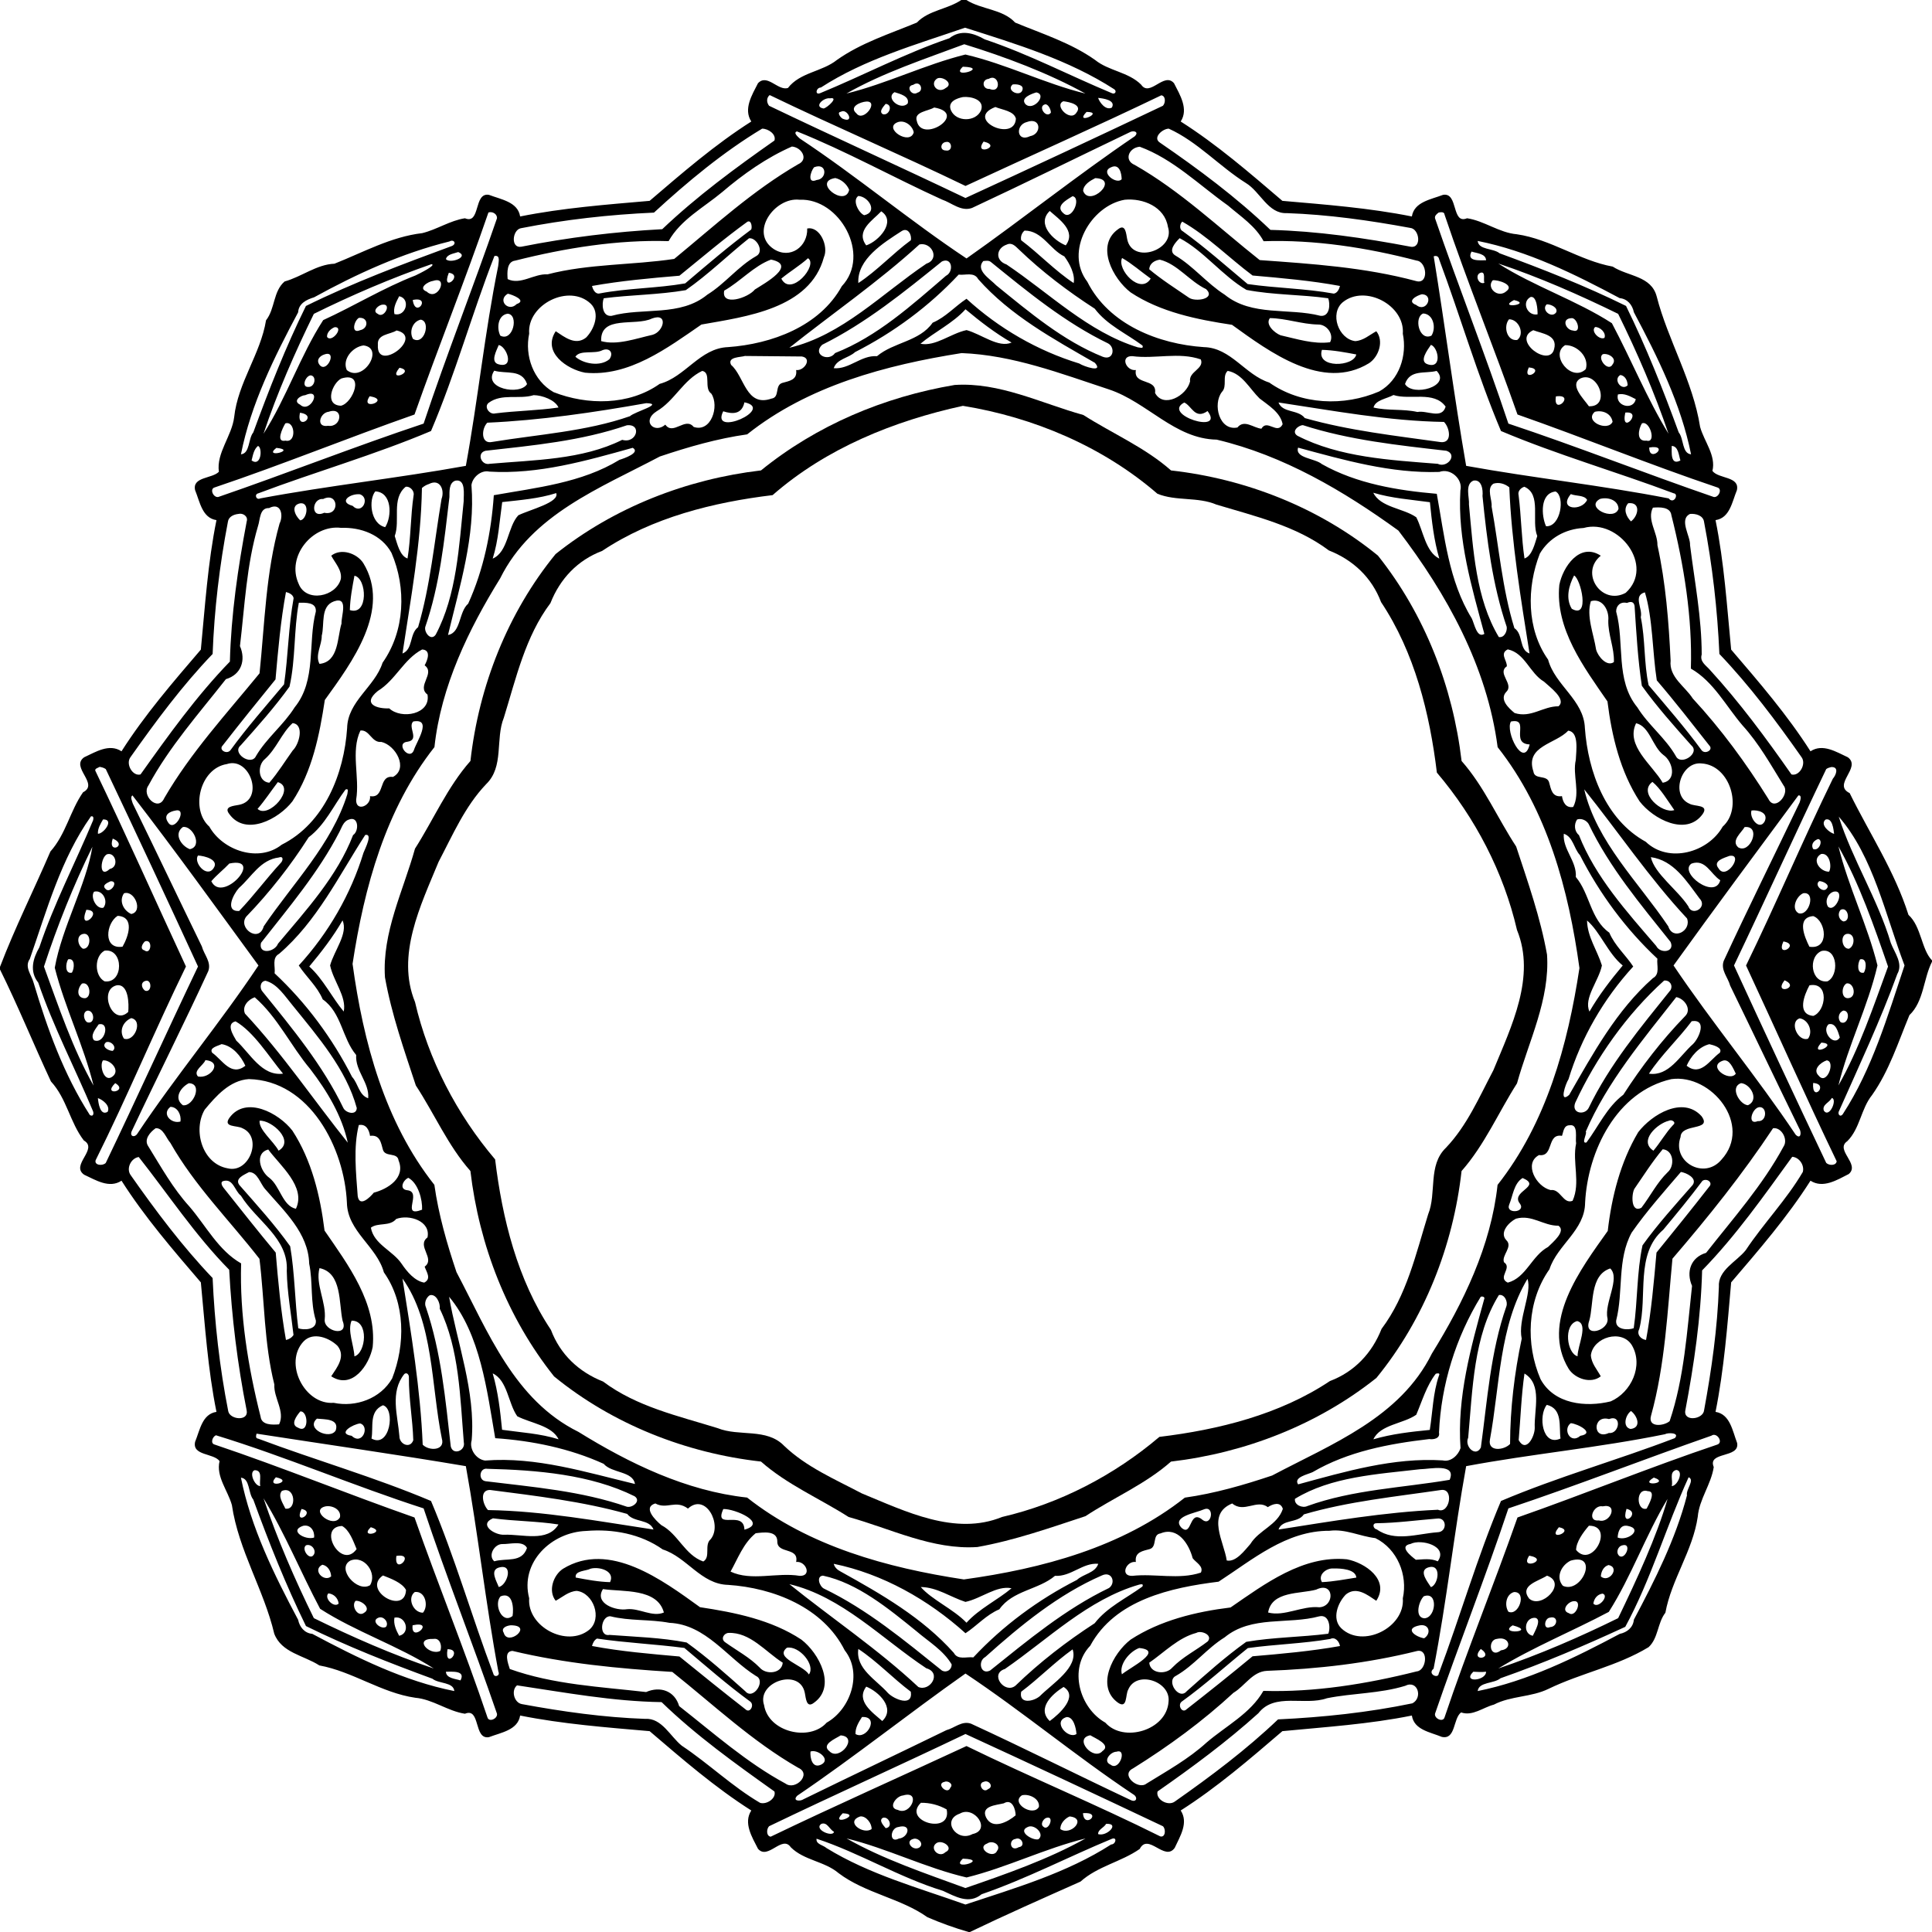
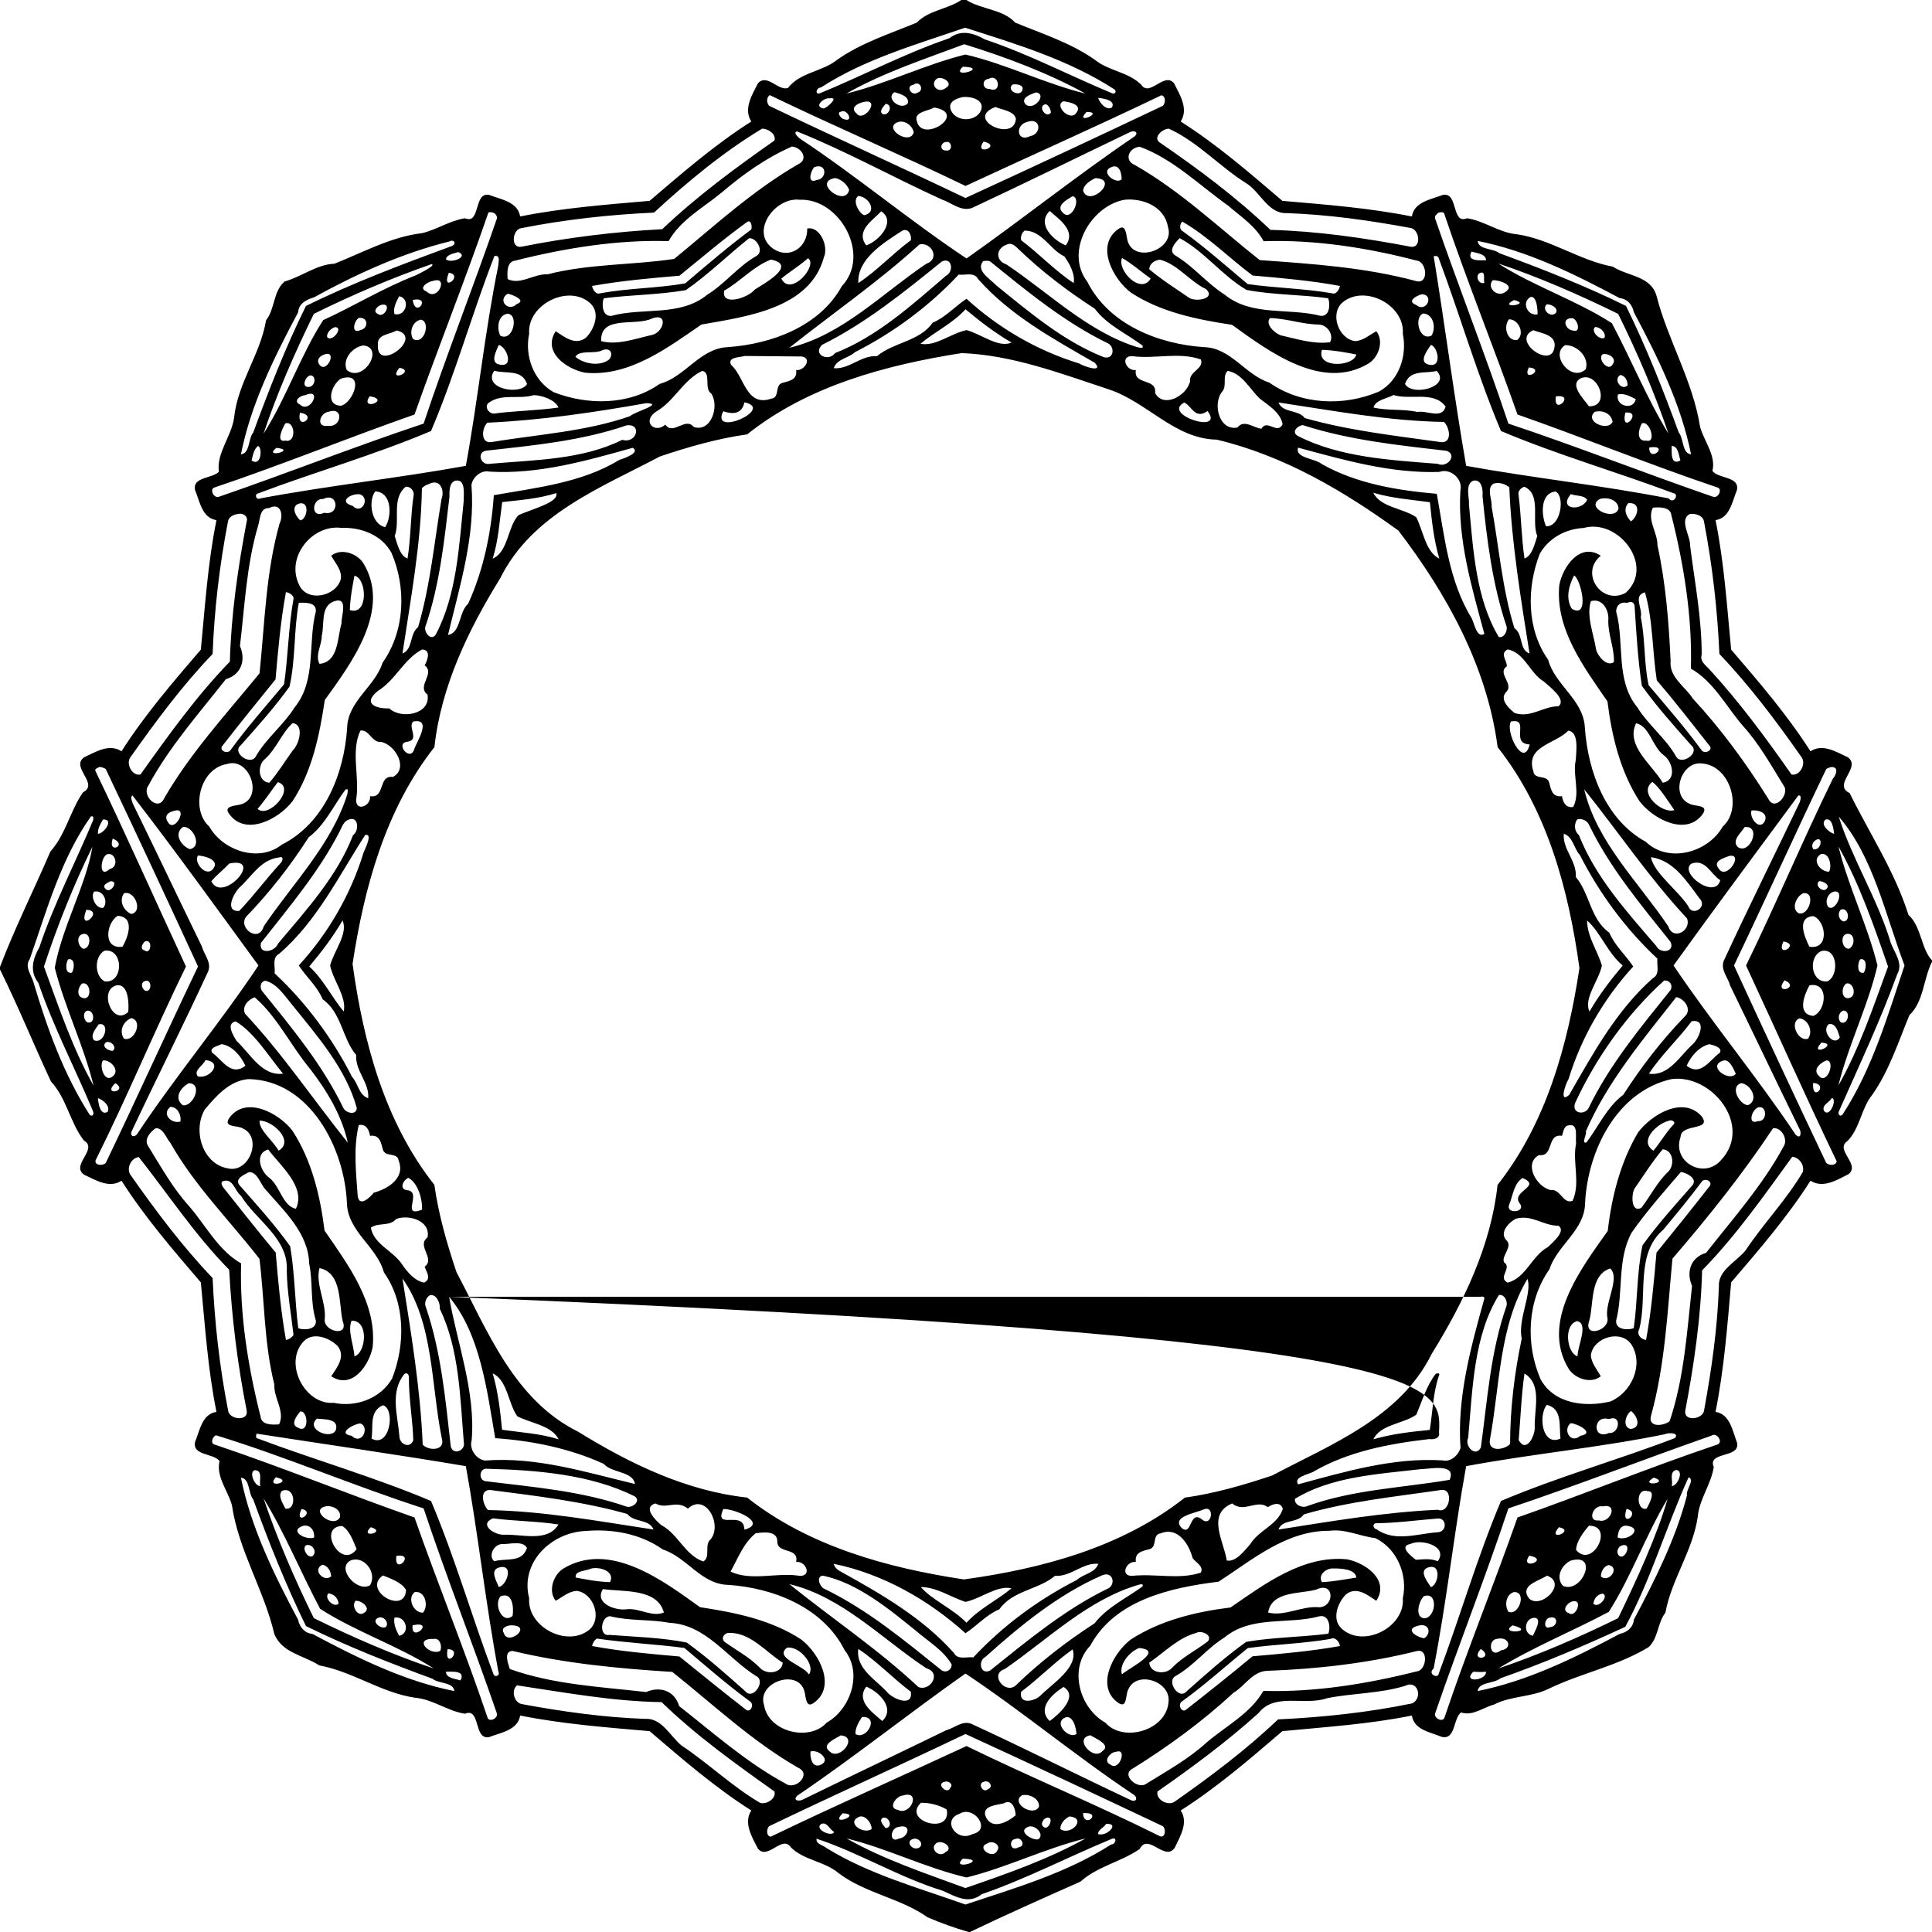
<svg xmlns="http://www.w3.org/2000/svg" width="1283pt" height="1283pt" viewBox="0 0 1283 1283" version="1.1">
-   <path fill="#000000" opacity="1.00" d=" M 638.37 0.00 L 641.74 0.00 C 651.82 6.41 665.82 5.97 674.13 14.99 C 692.13 22.45 711.14 28.44 727.20 39.80 C 736.38 47.20 749.37 47.77 757.83 56.24 C 763.59 64.74 773.01 47.50 779.65 55.28 C 783.61 63.06 789.43 72.39 784.08 80.69 C 808.23 96.03 829.90 114.84 851.60 133.38 C 880.34 135.88 909.36 138.09 937.59 143.75 C 939.13 134.05 950.20 132.50 958.24 129.41 C 968.59 127.48 963.74 149.32 974.24 144.94 C 985.69 146.65 995.54 154.54 1007.25 155.56 C 1029.71 158.82 1049.00 173.05 1070.97 177.05 C 1081.19 183.65 1096.58 183.11 1100.18 196.89 C 1107.62 225.84 1124.25 253.10 1129.01 283.54 C 1131.69 293.18 1139.70 302.48 1137.18 312.72 C 1141.24 318.13 1155.45 316.18 1153.44 325.51 C 1150.22 333.31 1148.77 343.97 1139.25 345.41 C 1144.99 373.63 1146.84 402.67 1149.62 431.39 C 1168.19 453.06 1186.94 474.79 1202.31 498.92 C 1210.42 493.59 1219.35 499.30 1227.13 502.90 C 1236.38 509.77 1216.56 520.96 1228.32 526.68 C 1241.51 553.50 1258.25 578.65 1267.37 607.53 C 1275.97 615.32 1275.89 630.46 1283.00 637.76 L 1283.00 638.66 C 1277.25 649.99 1277.61 665.01 1268.01 674.13 C 1260.54 692.12 1254.55 711.14 1243.20 727.20 C 1235.80 736.38 1235.23 749.37 1226.76 757.83 C 1218.26 763.59 1235.50 773.01 1227.72 779.65 C 1219.93 783.61 1210.61 789.43 1202.31 784.08 C 1186.97 808.23 1168.16 829.90 1149.62 851.60 C 1147.12 880.34 1144.91 909.36 1139.25 937.59 C 1148.94 939.13 1150.50 950.20 1153.59 958.24 C 1155.52 968.59 1133.67 963.74 1138.06 974.24 C 1136.34 985.69 1128.46 995.54 1127.44 1007.25 C 1124.18 1029.71 1109.95 1049.00 1105.95 1070.97 C 1100.62 1077.82 1101.30 1087.81 1094.82 1093.83 C 1073.92 1106.50 1050.35 1110.92 1028.41 1121.49 C 1016.89 1127.17 1003.43 1126.08 992.04 1132.01 C 985.01 1133.81 977.82 1139.88 970.28 1137.18 C 964.87 1141.24 966.82 1155.45 957.49 1153.44 C 949.69 1150.22 939.03 1148.77 937.59 1139.25 C 909.37 1144.99 880.33 1146.84 851.61 1149.62 C 829.94 1168.19 808.21 1186.94 784.08 1202.31 C 789.41 1210.42 783.70 1219.35 780.10 1227.13 C 773.46 1236.45 762.48 1216.88 756.87 1227.85 C 744.48 1236.49 729.06 1239.22 717.53 1249.53 C 692.76 1260.56 667.60 1271.69 644.10 1283.00 L 643.21 1283.00 C 633.79 1280.26 624.87 1277.07 615.88 1273.18 C 598.22 1260.62 574.73 1257.33 557.01 1244.00 C 547.61 1235.97 534.01 1235.53 525.17 1226.76 C 519.41 1218.26 509.99 1235.50 503.35 1227.72 C 499.39 1219.93 493.56 1210.61 498.92 1202.31 C 474.77 1186.97 453.10 1168.16 431.40 1149.62 C 402.65 1147.12 373.64 1144.91 345.41 1139.25 C 343.87 1148.94 332.80 1150.50 324.76 1153.59 C 314.41 1155.52 319.26 1133.67 308.76 1138.06 C 297.30 1136.34 287.46 1128.46 275.75 1127.44 C 253.30 1124.19 234.04 1109.95 212.07 1105.97 C 201.78 1099.30 186.96 1097.63 182.12 1084.89 C 175.34 1056.01 158.40 1029.54 153.99 999.46 C 151.31 989.81 143.30 980.52 145.82 970.28 C 141.75 964.87 127.54 966.82 129.56 957.49 C 132.77 949.69 134.23 939.03 143.75 937.59 C 138.01 909.37 136.16 880.33 133.38 851.61 C 114.81 829.94 96.05 808.21 80.69 784.08 C 72.57 789.41 63.65 783.70 55.87 780.10 C 46.58 773.65 65.58 763.04 55.68 757.36 C 46.45 745.40 44.35 729.53 33.83 718.17 C 22.19 693.21 12.01 668.08 0.00 643.81 L 0.00 642.08 C 9.99 615.89 22.32 591.42 33.47 565.47 C 43.78 553.94 46.51 538.52 55.15 526.13 C 66.11 520.52 46.55 509.53 55.87 502.90 C 63.65 499.30 72.57 493.59 80.69 498.92 C 96.05 474.79 114.81 453.06 133.38 431.39 C 136.16 402.67 138.01 373.63 143.75 345.41 C 134.23 343.97 132.77 333.31 129.56 325.51 C 127.54 316.52 140.98 317.92 145.36 313.28 C 143.56 300.82 153.99 289.55 155.51 276.99 C 157.96 254.17 173.06 234.95 176.67 212.71 C 182.76 204.94 181.32 193.55 188.99 186.93 C 200.34 183.78 210.20 175.62 222.13 175.12 C 241.21 167.56 259.70 157.24 280.39 154.82 C 290.12 152.46 298.85 146.46 308.76 144.94 C 319.26 149.32 314.41 127.48 324.76 129.41 C 332.80 132.50 343.87 134.05 345.41 143.75 C 373.64 138.09 402.65 135.88 431.40 133.38 C 453.10 114.84 474.77 96.03 498.92 80.69 C 493.56 72.39 499.39 63.06 503.35 55.28 C 509.51 48.68 516.57 60.47 523.24 58.44 C 531.29 47.98 545.92 47.72 555.80 39.80 C 571.85 28.45 590.87 22.45 608.87 14.99 C 616.63 6.81 629.18 6.21 638.37 0.00 M 640.85 18.40 C 608.17 29.67 574.32 39.22 545.10 58.13 C 542.00 58.10 540.91 63.36 544.68 61.86 C 573.41 50.03 601.02 35.41 630.45 25.40 C 637.96 19.43 646.51 21.88 653.92 26.14 C 682.94 35.84 710.12 50.11 738.31 61.85 C 740.49 62.95 741.89 60.53 739.85 59.22 C 709.67 39.74 674.67 29.16 640.85 18.40 M 640.35 29.38 C 614.01 39.24 586.37 48.29 562.10 62.12 C 588.97 55.54 614.14 42.89 641.11 36.21 C 668.35 42.55 693.77 55.52 720.83 62.15 C 696.06 48.46 667.56 37.79 640.35 29.38 M 639.41 44.30 C 630.23 52.92 657.97 44.88 639.41 44.30 M 622.44 52.08 C 616.96 55.51 622.64 62.77 628.08 58.41 C 633.57 55.53 626.01 50.42 622.44 52.08 M 656.60 52.36 C 651.64 52.82 652.33 59.42 657.14 59.05 C 665.53 62.49 663.59 48.34 656.60 52.36 M 606.44 56.34 C 601.09 57.13 605.41 64.23 609.32 61.51 C 613.82 60.42 611.30 52.91 606.44 56.34 M 672.49 56.09 C 667.75 60.07 677.46 64.76 678.96 59.82 C 680.19 56.09 674.73 55.78 672.49 56.09 M 594.07 61.21 C 587.54 65.06 598.27 73.82 602.81 68.65 C 604.08 63.81 597.54 62.34 594.07 61.21 M 688.20 61.36 C 684.97 62.33 677.57 64.95 680.88 69.05 C 685.88 74.33 695.83 62.89 688.20 61.36 M 511.12 63.13 C 508.88 65.02 509.01 68.03 510.73 70.24 C 554.04 91.00 597.81 110.78 641.15 131.49 C 684.86 111.40 728.70 90.92 772.27 70.24 C 774.16 68.25 774.11 63.62 771.18 63.30 C 728.20 83.98 684.42 103.38 641.17 123.49 C 598.09 102.65 554.02 83.86 511.12 63.13 M 639.49 64.45 C 635.32 65.27 629.09 67.53 631.50 73.25 C 634.94 81.14 648.06 81.14 651.50 73.25 C 654.09 66.02 644.46 63.91 639.49 64.45 M 551.19 65.29 C 546.83 64.63 540.15 70.99 546.95 72.05 C 549.34 71.60 557.45 64.18 551.19 65.29 M 729.24 65.01 C 730.18 68.02 734.35 73.59 738.37 71.44 C 741.15 66.53 732.69 65.33 729.24 65.01 M 575.33 67.43 C 571.25 67.68 563.62 70.99 568.72 75.28 C 573.31 81.48 584.00 67.02 575.33 67.43 M 706.16 67.25 C 699.61 69.92 710.87 81.28 714.85 74.79 C 719.00 69.56 710.16 67.71 706.16 67.25 M 588.14 68.97 C 586.79 70.70 583.34 74.09 586.27 75.83 C 590.43 77.07 593.32 69.45 588.14 68.97 M 694.16 69.27 C 688.75 70.39 694.71 79.07 697.87 74.84 C 697.93 72.81 696.12 69.12 694.16 69.27 M 620.36 71.39 C 616.46 73.81 606.86 74.16 608.80 80.22 C 612.00 95.83 643.54 75.35 620.36 71.39 M 661.01 71.06 C 640.14 79.01 673.70 94.99 674.64 78.82 C 673.42 73.67 665.52 72.97 661.01 71.06 M 558.37 74.25 C 555.47 74.52 558.22 78.14 559.63 78.85 C 567.84 82.26 562.60 71.54 558.37 74.25 M 721.55 74.32 C 712.75 83.42 734.16 74.37 721.55 74.32 M 595.56 81.38 C 586.75 85.50 604.29 96.81 606.79 87.90 C 605.99 83.34 600.40 79.10 595.56 81.38 M 681.88 81.04 C 674.11 82.97 675.12 94.76 684.07 90.43 C 692.07 89.00 691.30 77.48 681.88 81.04 M 506.12 85.44 C 480.23 101.01 456.48 120.77 434.28 141.19 C 404.65 142.52 375.04 145.82 345.80 151.58 C 340.18 152.78 339.00 165.21 346.30 163.82 C 377.13 157.69 408.50 153.86 439.78 152.20 C 462.76 130.35 488.41 111.48 514.29 93.33 C 515.63 89.12 510.14 85.42 506.12 85.44 M 776.15 85.44 C 771.93 85.51 765.22 91.48 770.30 94.73 C 795.98 112.34 821.12 131.08 843.65 152.66 C 874.95 153.48 906.00 158.00 936.71 163.83 C 944.33 165.14 942.68 151.87 936.44 151.34 C 909.36 146.34 881.94 142.48 854.53 141.53 C 842.10 142.11 836.93 127.30 827.42 121.57 C 809.72 110.44 795.13 94.00 776.15 85.44 M 529.26 87.27 C 526.49 88.04 529.98 90.94 531.08 91.96 C 569.07 117.09 604.21 146.65 641.85 171.64 C 679.42 145.20 715.36 116.40 753.51 90.55 C 756.75 87.50 752.60 86.33 750.04 87.92 C 715.14 104.64 680.55 121.73 645.50 138.10 C 638.26 140.69 632.01 134.70 625.52 132.51 C 593.23 117.83 562.00 100.39 529.26 87.27 M 628.31 94.27 C 624.52 94.59 623.77 99.89 628.07 99.93 C 632.91 100.86 632.37 93.43 628.31 94.27 M 653.20 94.01 C 645.97 104.10 666.30 97.09 653.20 94.01 M 525.91 97.31 C 509.07 104.69 493.65 115.56 479.57 127.58 C 467.29 137.83 452.01 145.84 444.00 160.13 C 410.28 159.08 375.33 164.69 342.19 173.06 C 336.42 173.74 336.79 181.10 337.12 185.34 C 345.62 189.52 354.64 181.63 363.58 182.19 C 391.06 175.08 419.94 176.13 447.74 171.94 C 474.50 149.92 499.89 126.55 530.05 109.07 C 537.14 105.93 532.47 97.85 525.91 97.31 M 756.86 97.44 C 749.45 98.12 746.33 106.57 753.52 109.51 C 784.08 126.91 809.17 151.02 836.55 172.72 C 871.42 175.23 906.22 177.49 940.20 186.60 C 949.09 189.29 947.65 173.75 940.79 173.06 C 907.76 164.42 872.85 159.05 839.14 160.18 C 833.64 150.00 824.05 143.87 815.49 136.50 C 796.38 122.93 779.08 105.58 756.86 97.44 M 540.57 111.10 C 538.21 114.02 535.90 122.29 542.33 119.53 C 549.54 118.92 549.23 107.62 540.57 111.10 M 737.58 111.21 C 730.33 114.43 741.69 122.90 744.88 119.00 C 744.81 115.08 743.38 108.22 737.58 111.21 M 554.72 118.23 C 539.01 120.66 561.31 138.05 563.91 126.07 C 562.39 122.23 558.71 119.15 554.72 118.23 M 727.33 118.29 C 723.95 119.99 719.43 122.69 719.29 126.77 C 723.45 137.97 743.98 118.82 727.33 118.29 M 570.01 130.13 C 565.68 133.02 570.37 141.59 573.91 142.93 C 583.03 140.91 577.05 130.63 570.01 130.13 M 712.27 130.30 C 708.06 132.87 700.45 136.94 706.31 141.73 C 711.78 146.76 718.34 131.40 712.27 130.30 M 530.93 132.64 C 514.42 130.76 497.44 154.53 513.80 165.37 C 524.77 172.46 536.48 163.75 536.05 151.75 C 544.53 150.05 550.39 163.64 547.14 170.82 C 537.91 205.09 495.18 210.29 465.80 215.52 C 443.06 231.18 417.60 250.35 388.49 247.49 C 376.57 245.24 359.87 233.92 369.04 219.96 C 374.90 223.83 382.13 229.72 389.16 224.21 C 394.52 218.83 398.78 208.07 392.32 201.73 C 378.04 188.03 349.85 202.23 351.42 221.59 C 348.32 236.23 354.15 252.73 367.61 260.41 C 390.01 269.18 417.72 269.34 438.06 254.93 C 455.18 250.32 464.78 231.19 483.48 230.51 C 512.39 228.43 544.32 216.80 559.02 190.07 C 578.69 169.24 557.57 131.43 530.93 132.64 M 746.92 132.64 C 724.41 136.55 706.73 167.08 722.05 187.07 C 736.36 215.56 769.38 228.52 799.50 230.52 C 817.44 230.93 826.88 248.96 842.88 254.04 C 864.03 268.97 892.61 269.97 915.86 259.97 C 929.32 252.51 934.52 235.94 931.58 221.62 C 933.06 202.71 906.48 188.68 891.68 200.72 C 882.81 208.24 888.88 225.13 899.95 226.53 C 905.36 226.24 909.43 222.41 913.98 219.97 C 919.17 226.47 915.61 236.93 909.14 241.20 C 878.34 260.06 843.05 233.65 818.14 215.70 C 794.99 212.21 770.70 207.32 750.84 194.18 C 739.08 185.16 727.34 163.10 742.43 152.26 C 747.50 148.29 747.82 155.25 748.52 158.70 C 751.78 175.80 780.78 166.14 775.59 150.62 C 773.42 137.27 759.07 131.48 746.92 132.64 M 585.21 140.33 C 579.54 146.39 567.95 153.25 575.24 162.95 C 583.60 160.20 595.45 147.12 585.21 140.33 M 697.11 140.10 C 688.07 148.77 699.60 159.68 707.74 162.94 C 714.91 153.34 703.34 145.64 697.11 140.10 M 324.35 141.12 C 308.86 186.17 291.14 230.30 275.27 275.27 C 230.78 290.86 187.25 308.66 142.60 323.68 C 138.95 324.65 141.72 330.67 144.97 330.03 C 190.64 314.34 235.49 296.55 281.31 281.31 C 296.55 235.49 314.34 190.64 330.03 144.97 C 330.28 142.10 326.92 140.18 324.35 141.12 M 955.41 141.13 C 954.18 142.05 952.61 143.23 952.97 144.97 C 968.66 190.64 986.45 235.49 1001.69 281.31 C 1047.51 296.55 1092.36 314.34 1138.03 330.03 C 1141.27 330.67 1144.04 324.65 1140.40 323.68 C 1095.75 308.66 1052.22 290.86 1007.73 275.27 C 992.14 230.78 974.34 187.25 959.32 142.60 C 959.14 140.52 956.88 140.87 955.41 141.13 M 496.35 147.24 C 480.80 158.49 466.07 171.02 451.19 183.10 C 431.95 184.72 412.31 186.48 393.15 189.90 C 393.67 192.16 395.28 195.42 398.04 194.90 C 416.80 191.29 436.26 191.49 455.02 188.19 C 469.40 175.97 483.68 163.71 498.84 152.44 C 499.54 151.29 499.16 145.91 496.35 147.24 M 785.13 147.18 C 783.42 148.66 783.04 152.35 785.34 153.48 C 800.43 164.37 814.28 176.73 828.54 188.64 C 847.50 191.39 866.89 191.54 885.74 194.98 C 888.07 194.66 889.34 192.00 889.85 189.90 C 870.70 186.34 851.09 184.67 831.81 182.96 C 816.23 171.31 801.78 156.62 785.13 147.18 M 598.67 153.53 C 586.53 161.39 569.11 172.13 570.00 187.97 C 582.47 179.78 592.77 168.41 604.85 159.56 C 605.66 156.27 603.06 150.63 598.67 153.53 M 680.39 153.13 C 678.55 154.61 677.58 157.25 678.15 159.56 C 690.12 168.53 700.56 179.78 713.00 187.97 C 714.12 182.25 710.28 174.91 706.79 170.26 C 697.21 165.73 692.15 153.16 680.39 153.13 M 497.40 158.25 C 483.27 169.52 470.29 182.35 455.40 192.69 C 437.45 195.78 418.90 195.78 400.93 198.08 C 399.56 201.63 399.72 210.40 406.11 209.75 C 427.07 203.97 451.66 210.50 469.72 195.68 C 481.53 188.38 490.03 177.00 502.12 170.10 C 507.86 167.19 502.38 157.54 497.40 158.25 M 783.39 158.17 C 780.65 160.90 775.46 166.46 780.39 169.59 C 792.55 176.77 801.38 188.12 813.28 195.68 C 831.31 210.34 855.94 204.28 876.88 209.73 C 883.28 210.43 883.42 201.66 882.03 198.08 C 864.11 195.53 845.62 195.97 827.77 192.52 C 811.66 183.12 799.41 166.59 783.39 158.17 M 298.46 160.35 C 266.95 168.13 237.02 181.80 208.59 197.43 C 203.54 198.98 198.35 201.50 197.98 207.41 C 182.05 237.28 166.62 268.39 160.00 301.71 C 166.10 301.09 164.72 291.41 168.20 287.16 C 178.67 258.63 189.74 230.40 203.17 203.19 C 234.46 187.73 267.39 175.40 300.22 163.31 C 303.46 161.78 301.38 158.63 298.46 160.35 M 981.29 160.00 C 981.91 166.10 991.59 164.72 995.84 168.20 C 1024.37 178.67 1052.60 189.74 1079.81 203.17 C 1093.14 230.33 1104.39 258.61 1114.80 287.16 C 1118.28 291.41 1116.89 301.09 1123.00 301.71 C 1116.30 268.40 1100.95 237.27 1085.03 207.36 C 1084.00 202.41 1080.75 198.47 1075.59 197.98 C 1045.72 182.05 1014.60 166.62 981.29 160.00 M 610.59 162.32 C 583.38 187.16 552.14 208.68 524.19 230.95 C 559.17 222.73 585.81 194.86 615.15 175.14 C 624.45 172.01 618.70 160.57 610.59 162.32 M 668.60 162.41 C 661.61 164.71 660.53 172.92 668.38 175.62 C 696.78 194.66 722.65 220.53 755.56 230.65 C 756.90 230.71 759.65 231.89 758.69 229.45 C 748.04 221.50 735.13 215.83 726.98 204.98 C 709.02 193.37 691.90 180.42 676.48 165.54 C 674.36 163.57 672.02 160.77 668.60 162.41 M 304.30 167.38 C 301.50 168.42 296.93 168.75 296.12 172.08 C 298.93 175.36 311.93 170.55 304.30 167.38 M 977.21 167.07 C 973.60 173.82 982.76 172.81 986.87 172.85 C 986.73 168.41 980.54 168.17 977.21 167.07 M 328.34 170.01 C 313.40 208.38 302.36 248.37 286.23 286.23 C 248.85 302.05 209.54 313.28 171.53 327.61 C 168.69 328.22 170.09 332.36 172.87 330.97 C 218.35 322.46 264.20 317.53 309.36 309.36 C 317.44 265.43 321.86 220.81 330.84 176.66 C 331.02 173.89 332.49 169.22 328.34 170.01 M 952.09 170.22 C 959.65 216.65 965.63 263.31 973.64 309.36 C 1018.16 317.43 1063.34 322.23 1108.12 330.98 C 1111.65 335.25 1115.05 327.94 1111.49 327.60 C 1073.46 313.30 1034.16 302.04 996.77 286.23 C 981.09 249.08 969.80 210.09 955.72 172.26 C 955.33 170.28 953.96 169.57 952.09 170.22 M 536.57 171.48 C 531.05 176.49 524.57 180.25 518.86 185.01 C 525.20 197.68 543.62 175.82 536.57 171.48 M 745.15 171.33 C 741.49 178.97 757.33 196.17 764.15 185.00 C 757.90 180.54 751.37 174.80 745.15 171.33 M 512.02 172.38 C 500.54 176.65 491.77 186.86 480.93 193.01 C 478.79 203.71 496.78 197.89 501.29 192.26 C 507.87 188.07 529.73 176.07 512.02 172.38 M 770.23 172.44 C 766.76 172.88 763.32 175.01 763.20 178.84 C 771.52 185.80 780.67 191.57 789.58 197.71 C 793.82 200.66 807.67 198.57 800.98 192.03 C 789.86 186.76 781.98 175.33 770.23 172.44 M 625.51 173.63 C 600.39 193.93 575.02 214.55 545.96 228.97 C 539.26 235.43 550.22 240.55 554.55 234.47 C 582.40 223.57 605.51 202.64 628.16 183.17 C 633.57 180.52 632.38 170.50 625.51 173.63 M 652.95 173.37 C 647.59 179.54 657.57 185.25 661.54 189.46 C 683.70 207.43 706.10 226.40 732.35 236.94 C 739.52 239.62 740.80 230.70 735.85 228.05 C 707.24 214.22 682.58 193.88 658.04 174.00 C 656.63 172.79 654.63 173.21 652.95 173.37 M 286.53 175.43 C 259.84 184.73 233.76 195.90 208.42 208.42 C 195.78 234.27 184.12 260.75 174.99 288.04 C 190.13 264.44 199.36 236.23 214.63 212.58 C 235.28 203.12 254.70 191.16 275.92 182.92 C 278.66 181.65 290.13 175.92 286.53 175.43 M 994.96 174.99 C 1018.56 190.13 1046.76 199.36 1070.42 214.63 C 1083.31 238.91 1093.85 264.90 1108.02 288.03 C 1098.77 260.77 1087.29 234.24 1074.58 208.42 C 1048.73 195.78 1022.25 184.12 994.96 174.99 M 298.06 181.13 C 292.51 195.08 308.43 182.65 298.06 181.13 M 983.32 181.08 C 978.98 182.47 981.93 189.44 985.83 187.77 C 984.78 186.68 986.92 180.13 983.32 181.08 M 636.64 182.36 C 616.98 203.40 593.47 220.76 567.85 233.81 C 563.47 237.88 555.70 238.32 553.67 244.51 C 563.99 245.44 571.76 235.79 582.40 236.53 C 593.48 227.18 610.55 226.86 619.35 214.30 C 628.02 210.65 634.28 203.35 641.84 198.41 C 663.32 218.08 689.07 232.94 716.70 241.39 C 719.82 243.43 733.12 247.83 727.09 240.94 C 699.54 225.07 670.97 209.56 649.58 185.35 C 646.90 180.40 641.02 182.96 636.64 182.36 M 287.71 186.51 C 284.15 186.95 277.33 191.38 283.34 193.63 C 290.68 200.66 298.23 183.12 287.71 186.51 M 991.32 186.12 C 986.81 191.03 994.83 198.48 1000.41 193.35 C 1006.03 189.13 994.70 185.71 991.32 186.12 M 337.24 195.04 C 330.04 199.24 337.60 207.54 343.13 201.92 C 350.11 199.53 340.36 195.70 337.24 195.04 M 944.29 195.39 C 940.50 196.33 933.91 200.12 940.47 202.52 C 947.22 208.05 952.66 195.84 944.29 195.39 M 265.09 196.71 C 263.23 200.38 260.96 204.23 261.93 208.58 C 269.58 210.55 272.91 198.38 265.09 196.71 M 1016.42 197.23 C 1010.19 200.54 1014.27 210.01 1021.06 208.76 C 1021.15 205.76 1020.58 196.36 1016.42 197.23 M 274.09 199.22 C 275.90 211.94 286.91 196.43 274.09 199.22 M 1005.41 199.26 C 993.82 205.32 1018.07 202.16 1005.41 199.26 M 254.31 202.31 C 251.44 202.24 246.89 206.57 250.76 208.36 C 254.90 211.96 260.24 201.76 254.31 202.31 M 1027.16 202.09 C 1023.22 205.63 1030.31 211.87 1033.43 207.44 C 1034.79 204.38 1030.01 201.99 1027.16 202.09 M 641.17 205.38 C 632.81 214.69 620.34 220.58 611.26 228.27 C 621.16 230.28 631.40 221.41 641.88 219.21 C 651.79 221.94 663.14 231.30 671.77 227.48 C 660.81 221.16 650.85 213.47 641.17 205.38 M 337.14 208.32 C 330.54 209.21 329.74 218.09 332.25 222.91 C 340.70 227.23 344.80 208.96 337.14 208.32 M 945.13 208.17 C 938.75 210.65 942.35 226.71 950.58 222.91 C 953.85 217.97 952.03 208.54 945.13 208.17 M 238.30 211.09 C 234.98 213.14 233.01 221.96 239.17 219.27 C 244.96 218.12 244.71 210.42 238.30 211.09 M 432.99 211.50 C 421.95 216.89 398.49 208.97 399.22 226.53 C 409.72 229.49 422.33 224.80 433.30 222.35 C 440.90 220.25 443.95 207.47 432.99 211.50 M 843.33 211.25 C 840.06 215.39 846.26 221.00 850.34 222.64 C 861.13 225.06 872.30 228.74 883.27 227.27 C 886.04 222.04 881.08 215.36 875.32 215.51 C 864.46 215.31 854.07 211.39 843.33 211.25 M 1043.22 211.32 C 1036.85 211.73 1039.78 219.14 1044.57 219.50 C 1050.70 221.56 1047.28 210.26 1043.22 211.32 M 279.35 212.27 C 273.79 213.60 271.62 220.48 274.26 225.04 C 281.75 229.69 286.37 213.30 279.35 212.27 M 1002.13 212.03 C 998.20 216.59 1000.58 226.67 1007.55 225.78 C 1012.74 221.88 1008.74 212.05 1002.13 212.03 M 222.30 217.25 C 219.69 218.24 216.97 220.80 217.18 223.72 C 220.16 228.06 228.76 217.09 222.30 217.25 M 1059.28 217.18 C 1056.15 219.89 1062.13 226.04 1065.49 224.38 C 1066.82 221.03 1062.54 217.01 1059.28 217.18 M 263.38 219.45 C 258.92 222.24 250.30 221.79 250.94 229.02 C 249.79 248.04 282.21 223.77 263.38 219.45 M 1018.21 219.28 C 1003.57 225.95 1028.99 244.47 1032.05 231.84 C 1034.61 222.35 1024.09 221.58 1018.21 219.28 M 241.36 229.39 C 234.00 230.41 227.10 238.68 230.30 245.75 C 241.15 254.54 255.67 231.01 241.36 229.39 M 331.19 229.12 C 329.71 232.93 325.23 240.63 331.34 242.00 C 341.97 244.64 336.32 229.93 331.19 229.12 M 950.25 229.01 C 947.98 232.40 941.95 240.16 948.30 241.99 C 957.94 244.91 955.05 230.56 950.25 229.01 M 1039.38 229.21 C 1028.82 235.63 1043.72 254.32 1053.11 245.11 C 1055.48 237.16 1047.36 229.04 1039.38 229.21 M 400.06 232.57 C 394.77 235.37 385.10 232.08 382.10 236.91 C 387.40 241.59 398.53 243.72 404.69 238.56 C 407.71 234.38 404.82 230.61 400.06 232.57 M 877.86 232.33 C 873.85 244.81 899.11 243.67 900.67 235.38 C 893.19 233.98 885.51 232.51 877.86 232.33 M 638.57 234.48 C 588.25 242.45 536.75 256.14 496.17 288.45 C 476.38 291.24 457.16 296.78 438.18 303.15 C 398.60 324.10 353.23 341.49 332.13 384.11 C 311.18 417.98 292.88 455.62 288.50 496.14 C 256.09 537.22 241.85 589.20 234.13 640.10 C 241.26 691.97 255.44 745.04 288.45 786.83 C 291.24 806.62 296.78 825.84 303.15 844.82 C 324.10 884.40 341.49 929.77 384.11 950.87 C 417.98 971.82 455.62 990.12 496.14 994.50 C 537.22 1026.91 589.20 1041.15 640.10 1048.87 C 691.97 1041.74 745.04 1027.56 786.83 994.55 C 806.62 991.76 825.84 986.22 844.82 979.85 C 884.40 958.90 929.77 941.50 950.87 898.89 C 971.82 865.02 990.12 827.38 994.50 786.86 C 1026.91 745.78 1041.15 693.80 1048.87 642.90 C 1041.74 591.03 1027.56 537.96 994.55 496.17 C 987.57 442.76 960.81 394.44 928.64 352.33 C 892.13 325.91 852.42 302.49 807.98 291.95 C 780.15 291.49 761.93 267.08 736.42 258.60 C 704.49 248.09 672.46 235.76 638.57 234.48 M 215.56 235.33 C 212.16 236.37 209.69 239.28 212.38 242.51 C 217.12 247.91 224.19 232.47 215.56 235.33 M 1064.37 235.22 C 1060.38 237.90 1068.08 247.53 1070.97 241.87 C 1074.02 237.84 1067.90 234.34 1064.37 235.22 M 494.67 236.39 C 491.99 237.30 482.73 236.86 485.51 242.32 C 494.41 250.02 495.40 270.57 512.31 264.70 C 518.01 263.93 514.35 255.98 519.39 254.32 C 524.01 252.99 529.63 252.41 528.70 245.73 C 533.98 246.50 539.66 237.95 532.53 236.74 C 519.95 236.61 507.24 236.54 494.67 236.39 M 751.92 236.51 C 743.52 236.25 747.89 246.61 754.30 245.73 C 752.55 256.05 768.46 250.90 767.05 260.96 C 772.60 271.38 788.08 262.83 790.31 253.26 C 789.26 246.72 799.94 244.91 797.43 238.68 C 782.88 233.58 767.01 238.55 751.92 236.51 M 265.29 244.22 C 256.78 254.53 276.60 246.49 265.29 244.22 M 1015.24 244.00 C 1010.33 254.76 1026.96 244.99 1015.24 244.00 M 328.22 246.16 C 320.17 258.13 345.45 262.80 350.00 255.05 C 346.54 244.87 336.15 248.54 328.22 246.16 M 466.34 246.31 C 453.77 252.24 447.98 266.14 436.08 273.12 C 425.80 279.58 434.55 288.39 441.83 282.00 C 447.03 289.42 455.09 276.62 460.64 283.51 C 472.26 287.42 477.88 269.71 472.37 261.40 C 467.19 257.95 472.60 247.53 466.34 246.31 M 815.27 246.29 C 811.42 249.88 815.20 256.45 811.44 260.29 C 805.18 268.43 809.67 286.31 821.74 283.89 C 826.32 278.27 832.34 284.18 837.67 284.69 C 841.50 278.02 848.20 288.95 851.77 281.71 C 850.30 273.82 842.27 269.19 836.42 264.57 C 829.87 258.18 824.87 248.02 815.27 246.29 M 954.04 246.31 C 946.29 248.34 936.34 245.16 933.04 255.03 C 938.17 263.71 963.98 256.52 954.04 246.31 M 206.24 249.26 C 202.84 249.66 199.88 257.28 204.85 256.96 C 209.25 257.05 210.42 249.58 206.24 249.26 M 1076.06 249.01 C 1070.94 251.92 1076.88 259.96 1080.91 255.84 C 1080.76 252.84 1079.35 249.55 1076.06 249.01 M 226.73 251.33 C 220.71 254.27 215.03 269.09 226.42 269.43 C 234.41 267.70 242.80 246.50 226.73 251.33 M 1049.75 251.22 C 1041.79 255.40 1051.65 264.76 1055.16 269.80 C 1070.04 270.34 1061.31 246.18 1049.75 251.22 M 202.75 262.41 C 199.36 262.62 194.25 266.34 199.28 268.71 C 205.97 275.09 214.51 257.23 202.75 262.41 M 354.39 262.41 C 344.71 265.42 333.22 261.03 324.52 267.50 C 321.09 270.16 325.16 275.57 328.81 274.54 C 342.73 272.76 357.19 272.66 370.88 270.62 C 368.70 265.58 360.03 262.46 354.39 262.41 M 925.36 262.32 C 921.11 264.75 913.32 265.58 912.13 270.63 C 921.48 272.89 931.76 271.42 941.29 273.59 C 947.61 272.31 957.49 278.70 960.01 270.03 C 952.34 259.31 936.26 265.89 925.36 262.32 M 1074.42 261.93 C 1072.45 269.58 1084.61 272.91 1086.29 265.09 C 1082.60 263.23 1078.75 260.96 1074.42 261.93 M 245.50 263.13 C 238.40 273.51 260.23 265.57 245.50 263.13 M 1033.25 263.23 C 1031.14 276.72 1046.96 261.39 1033.25 263.23 M 429.20 267.73 C 394.35 273.90 358.72 279.14 323.63 280.70 C 319.67 284.55 319.12 295.18 326.87 293.48 C 357.38 288.47 389.21 286.55 418.33 276.39 C 421.54 273.33 441.34 268.14 429.20 267.73 M 494.36 267.17 C 492.66 275.07 486.74 275.23 480.28 273.13 C 471.39 290.72 515.03 271.49 494.36 267.17 M 786.45 267.31 C 770.95 275.34 813.83 288.77 801.91 272.97 C 793.55 278.89 791.40 269.47 786.45 267.31 M 849.01 267.27 C 851.83 274.44 862.00 271.77 866.51 277.64 C 895.95 286.00 926.62 289.35 956.85 293.60 C 964.62 294.33 962.73 283.95 958.92 280.20 C 921.80 279.58 885.49 272.74 849.01 267.27 M 218.32 273.43 C 212.30 274.05 209.51 284.14 217.90 282.76 C 226.94 284.08 228.49 269.91 218.32 273.43 M 1059.07 273.47 C 1051.77 279.87 1067.86 286.88 1070.88 280.10 C 1069.93 274.48 1064.19 272.18 1059.07 273.47 M 199.22 274.09 C 196.43 286.91 211.94 275.90 199.22 274.09 M 1079.31 274.00 C 1075.99 289.71 1091.63 272.62 1079.31 274.00 M 189.47 281.17 C 187.69 284.16 182.83 294.02 189.56 292.62 C 197.15 294.38 195.96 279.06 189.47 281.17 M 1090.36 281.16 C 1088.10 284.80 1086.31 293.44 1093.44 292.62 C 1100.19 294.51 1095.63 278.94 1090.36 281.16 M 416.30 282.42 C 386.06 292.84 353.92 295.81 322.46 299.34 C 316.32 300.79 319.55 309.30 325.25 308.00 C 354.76 305.41 386.63 305.38 413.19 292.09 C 422.78 294.88 426.58 281.33 416.30 282.42 M 865.22 282.33 C 861.94 282.51 857.38 286.67 861.59 289.37 C 889.39 303.72 923.19 305.52 954.76 308.01 C 961.06 311.09 968.25 301.89 960.53 299.35 C 928.56 295.67 895.99 292.28 865.22 282.33 M 171.32 296.14 C 168.49 298.45 167.94 302.43 167.07 305.79 C 173.62 310.34 174.39 297.01 171.32 296.14 M 1110.15 296.13 C 1110.19 300.23 1109.18 309.39 1115.93 305.79 C 1114.82 302.46 1114.58 296.26 1110.15 296.13 M 183.55 297.43 C 174.23 304.66 197.84 298.85 183.55 297.43 M 420.20 297.38 C 389.19 306.01 357.46 315.16 324.93 313.18 C 319.46 311.95 313.75 316.97 313.08 322.14 C 315.75 356.10 305.24 389.29 297.52 421.67 C 306.19 420.22 304.56 406.33 310.91 400.88 C 321.16 378.30 326.25 353.46 327.93 328.86 C 355.93 323.86 386.23 320.75 411.36 305.37 C 414.69 304.36 425.45 300.57 420.20 297.38 M 862.04 297.27 C 859.79 304.31 873.35 304.34 877.83 308.20 C 900.95 321.24 928.09 325.69 954.14 327.93 C 959.19 355.64 962.02 385.79 977.36 410.65 C 979.10 414.15 980.74 424.09 985.73 420.95 C 977.35 389.91 967.87 358.28 969.81 325.76 C 971.65 318.14 963.22 310.63 955.83 313.40 C 923.78 314.46 892.64 305.55 862.04 297.27 M 1095.23 297.17 C 1095.04 308.00 1109.53 294.92 1095.23 297.17 M 302.30 319.22 C 298.08 320.76 298.51 326.33 298.45 330.13 C 295.04 359.11 292.01 388.52 282.42 416.30 C 281.48 419.86 286.20 426.07 289.37 421.41 C 303.34 395.02 304.82 362.82 307.93 332.78 C 307.80 328.66 309.60 317.74 302.30 319.22 M 978.39 319.19 C 972.64 321.74 975.91 330.45 975.51 335.10 C 978.32 365.04 980.04 397.59 995.33 423.04 C 998.91 423.73 1001.00 419.25 1000.58 416.30 C 991.07 388.27 987.46 358.67 984.50 329.41 C 984.94 325.27 983.96 318.07 978.39 319.19 M 284.81 321.44 C 283.11 321.96 281.53 322.90 280.20 324.08 C 279.58 361.20 272.74 397.51 267.27 433.99 C 274.44 431.16 271.77 420.99 277.64 416.49 C 285.83 388.75 288.40 359.74 293.22 331.31 C 295.45 325.50 292.22 317.55 284.81 321.44 M 991.76 321.19 C 986.92 324.33 991.05 331.91 990.54 336.39 C 995.46 363.32 997.56 390.97 1005.67 417.14 C 1011.75 421.21 1008.61 431.47 1015.73 433.96 C 1009.94 397.45 1003.77 360.34 1002.30 323.63 C 999.38 321.25 995.51 320.06 991.76 321.19 M 269.36 323.29 C 259.76 331.25 265.96 345.47 262.14 355.97 C 263.76 360.96 265.51 369.18 270.63 370.87 C 272.87 357.22 272.61 342.82 274.66 328.95 C 275.36 326.01 272.15 322.66 269.36 323.29 M 1012.28 323.24 C 1009.96 323.96 1007.75 326.22 1008.46 328.81 C 1010.23 342.73 1010.34 357.19 1012.38 370.88 C 1017.49 369.14 1019.24 360.97 1020.86 355.97 C 1016.73 345.87 1023.97 328.24 1012.28 323.24 M 249.24 326.32 C 244.75 331.53 245.74 347.72 255.80 350.08 C 260.42 342.85 260.36 326.82 249.24 326.32 M 1033.05 326.39 C 1022.49 327.50 1023.58 342.64 1026.69 349.47 C 1036.52 350.06 1039.46 329.61 1033.05 326.39 M 369.38 327.46 C 357.73 331.17 345.55 332.06 333.51 333.42 C 331.72 345.94 331.04 358.76 327.19 370.96 C 337.55 366.52 337.00 349.93 344.21 342.19 C 352.04 338.37 371.67 333.65 369.38 327.46 M 911.97 327.22 C 916.74 337.02 931.94 337.46 940.52 343.51 C 945.20 352.62 946.64 366.45 955.81 370.96 C 952.23 358.74 950.82 346.12 949.58 333.51 C 937.03 331.77 924.23 330.92 911.97 327.22 M 239.08 328.25 C 232.57 327.55 224.50 333.29 234.16 335.92 C 240.39 342.23 245.95 330.71 239.08 328.25 M 1043.16 328.11 C 1034.43 338.68 1050.56 339.61 1053.96 331.97 C 1052.19 328.67 1046.30 329.53 1043.16 328.11 M 214.58 331.39 C 207.07 330.61 205.92 344.85 215.34 340.51 C 225.93 342.84 224.84 326.32 214.58 331.39 M 1062.55 331.33 C 1052.15 336.88 1072.03 346.47 1074.83 337.86 C 1074.57 331.84 1067.45 329.95 1062.55 331.33 M 199.41 334.23 C 192.74 335.53 195.95 342.40 199.34 345.54 C 203.72 345.24 205.99 333.46 199.41 334.23 M 1081.27 334.17 C 1077.82 337.98 1079.82 342.94 1083.09 346.25 C 1088.08 342.61 1089.83 333.25 1081.27 334.17 M 178.67 337.40 C 172.29 337.13 172.80 345.18 171.34 349.33 C 163.69 375.25 162.51 402.41 159.35 429.06 C 163.40 438.33 160.25 448.00 150.02 451.01 C 132.03 473.93 112.44 495.91 98.55 521.66 C 93.72 528.28 105.01 539.35 109.07 530.05 C 126.69 499.66 150.24 474.21 172.36 447.14 C 175.80 413.92 176.50 380.17 185.65 347.67 C 188.36 342.28 186.68 333.28 178.67 337.40 M 1097.66 337.12 C 1093.54 345.10 1100.82 353.69 1100.67 362.05 C 1106.20 387.20 1108.18 412.95 1109.42 438.69 C 1108.25 449.72 1118.94 455.71 1124.14 463.87 C 1143.11 484.37 1159.56 506.84 1174.38 530.61 C 1178.59 539.23 1188.87 527.16 1184.46 521.65 C 1175.98 507.95 1168.16 493.80 1157.22 481.78 C 1146.16 468.91 1137.94 452.58 1122.87 444.00 C 1123.92 410.28 1118.30 375.33 1109.94 342.19 C 1109.25 336.42 1101.89 336.79 1097.66 337.12 M 158.32 341.29 C 155.24 341.63 151.79 343.08 151.34 346.56 C 145.78 375.56 142.30 404.91 141.20 434.29 C 121.00 455.31 103.57 478.89 86.69 502.75 C 83.23 507.23 88.02 515.72 93.32 514.29 C 111.78 488.37 130.43 462.27 152.66 439.35 C 153.48 408.05 158.00 377.00 163.83 346.29 C 164.95 342.95 161.35 340.50 158.32 341.29 M 1122.34 341.29 C 1114.70 344.87 1122.70 356.20 1122.32 361.99 C 1125.34 386.19 1130.06 410.17 1130.06 434.66 C 1128.64 439.38 1132.87 441.81 1135.40 444.72 C 1155.28 466.42 1172.84 490.22 1189.67 514.29 C 1194.98 515.72 1199.76 507.23 1196.31 502.75 C 1179.51 478.81 1161.93 455.35 1141.81 434.28 C 1140.52 404.92 1137.18 375.59 1131.63 346.59 C 1131.08 342.25 1126.00 340.96 1122.34 341.29 M 226.54 350.54 C 207.47 348.21 190.03 369.55 198.30 387.62 C 203.19 400.43 223.24 396.37 226.34 384.47 C 227.21 378.59 222.54 373.90 219.97 369.02 C 226.47 363.83 236.93 367.39 241.20 373.86 C 260.06 404.66 233.65 439.95 215.70 464.86 C 212.21 488.01 207.32 512.30 194.18 532.16 C 185.16 543.92 163.10 555.65 152.26 540.57 C 148.29 535.50 155.25 535.18 158.70 534.48 C 175.80 531.22 166.14 502.22 150.62 507.41 C 132.77 510.28 126.23 537.55 139.02 548.96 C 147.94 564.84 171.84 573.04 187.07 560.95 C 215.56 546.64 228.52 513.62 230.52 483.50 C 230.93 465.56 248.96 456.11 254.04 440.12 C 268.97 418.97 269.97 390.39 259.97 367.14 C 253.34 355.01 239.57 350.05 226.54 350.54 M 1051.62 350.62 C 1039.70 351.26 1028.77 357.12 1022.59 367.61 C 1013.82 390.01 1013.66 417.72 1028.07 438.06 C 1032.68 455.18 1051.80 464.78 1052.49 483.48 C 1054.57 512.39 1066.20 544.32 1092.93 559.02 C 1108.16 573.63 1134.40 566.05 1143.98 548.96 C 1157.59 536.88 1149.01 508.12 1130.01 506.99 C 1116.50 505.45 1108.96 528.26 1122.03 533.77 C 1125.43 535.73 1135.09 534.19 1130.73 540.57 C 1119.89 555.65 1097.84 543.92 1088.82 532.16 C 1076.02 512.48 1070.33 488.90 1067.48 465.80 C 1051.82 443.06 1032.65 417.60 1035.51 388.49 C 1037.76 376.57 1049.08 359.87 1063.04 369.04 C 1048.79 380.58 1063.73 402.33 1079.58 393.69 C 1099.19 375.94 1074.90 344.07 1051.62 350.62 M 235.38 382.33 C 233.98 389.81 232.51 397.48 232.33 405.14 C 244.81 409.15 243.67 383.89 235.38 382.33 M 1045.31 382.17 C 1041.83 388.85 1039.55 397.36 1043.78 404.27 C 1056.12 411.38 1049.74 384.33 1045.31 382.17 M 189.90 393.15 C 186.34 412.30 184.67 431.91 182.96 451.19 C 171.20 465.68 159.41 480.22 147.93 495.00 C 144.90 498.00 150.65 501.18 152.98 498.26 C 164.08 483.00 176.54 468.90 188.64 454.46 C 191.39 435.49 191.54 416.11 194.98 397.26 C 194.66 394.92 192.00 393.65 189.90 393.15 M 1092.35 393.36 C 1084.19 395.54 1091.06 404.22 1089.60 409.84 C 1092.69 424.74 1091.61 440.23 1094.81 455.02 C 1106.81 469.24 1119.04 483.20 1130.02 498.26 C 1132.29 501.18 1138.12 498.00 1135.07 495.00 C 1123.60 480.47 1112.28 465.83 1100.24 451.81 C 1097.31 433.12 1097.61 410.57 1092.35 393.36 M 221.77 399.35 C 212.59 402.64 215.65 414.64 213.66 422.16 C 213.78 428.41 209.06 435.05 212.17 440.87 C 225.09 439.54 223.92 423.18 226.80 414.06 C 226.46 409.30 231.75 395.84 221.77 399.35 M 1056.47 399.22 C 1053.31 409.09 1058.30 420.89 1059.94 431.37 C 1061.18 436.01 1067.14 442.99 1071.75 439.67 C 1072.13 430.34 1067.85 421.49 1068.03 412.07 C 1068.73 405.52 1064.28 396.94 1056.47 399.22 M 198.45 400.25 C 195.01 418.48 196.39 437.75 192.25 455.99 C 182.37 469.70 171.13 482.30 159.87 494.95 C 153.61 500.10 166.92 508.97 170.02 502.03 C 177.07 490.07 188.31 481.46 195.68 469.72 C 210.34 451.69 204.28 427.06 209.73 406.12 C 210.26 399.78 202.86 400.26 198.45 400.25 M 1080.42 400.40 C 1076.10 399.36 1073.21 402.23 1073.25 406.11 C 1079.03 427.07 1072.50 451.66 1087.32 469.72 C 1094.62 481.53 1106.00 490.03 1112.90 502.12 C 1116.19 508.85 1129.34 500.13 1123.13 494.95 C 1111.71 482.11 1100.31 469.34 1090.31 455.40 C 1087.64 437.91 1086.65 420.12 1085.49 402.45 C 1085.06 399.80 1083.37 399.11 1080.42 400.40 M 280.32 431.31 C 268.07 437.77 262.71 451.64 250.87 458.88 C 240.09 467.69 250.66 470.77 258.46 470.41 C 266.59 477.97 286.19 474.31 283.89 461.26 C 276.38 455.57 289.36 447.24 282.00 441.83 C 283.97 438.32 286.42 431.63 280.32 431.31 M 1001.29 431.24 C 995.64 433.98 1000.94 438.68 1000.65 442.49 C 993.90 447.06 1005.62 454.27 1000.32 459.42 C 995.48 464.48 1001.96 470.31 1005.80 473.50 C 1016.73 476.99 1024.57 468.99 1034.95 469.03 C 1040.63 464.38 1028.80 455.96 1025.34 452.66 C 1015.83 447.06 1012.72 433.64 1001.29 431.24 M 274.43 479.12 C 270.47 482.74 279.01 491.36 270.51 492.59 C 262.09 493.45 272.19 505.96 274.96 497.87 C 276.57 492.65 287.36 476.82 274.43 479.12 M 1003.40 479.14 C 999.35 485.57 1011.75 510.93 1015.83 494.36 C 1002.39 493.88 1016.49 476.52 1003.40 479.14 M 194.32 480.20 C 187.00 486.88 183.57 497.23 176.00 504.01 C 170.80 508.14 171.15 519.07 178.84 519.80 C 184.65 513.11 189.20 505.58 194.36 498.42 C 198.79 494.17 202.24 481.06 194.32 480.20 M 1086.49 480.28 C 1079.31 495.14 1097.18 507.79 1104.16 519.80 C 1113.74 518.23 1110.87 505.57 1104.61 501.35 C 1097.26 495.72 1095.50 482.28 1086.49 480.28 M 239.34 485.14 C 232.75 499.08 239.03 516.06 236.51 531.08 C 236.25 539.48 246.61 535.11 245.73 528.70 C 256.05 530.44 250.90 514.54 260.96 515.95 C 271.38 510.39 262.83 494.92 253.26 492.69 C 246.80 493.44 245.41 484.36 239.34 485.14 M 1041.38 485.23 C 1033.31 494.03 1012.60 495.28 1018.30 512.31 C 1019.06 518.01 1027.02 514.35 1028.68 519.39 C 1030.00 524.01 1030.58 529.63 1037.27 528.70 C 1037.87 532.73 1039.92 536.78 1044.73 535.88 C 1049.68 526.43 1044.12 514.80 1046.45 504.65 C 1046.72 498.57 1048.70 485.96 1041.38 485.23 M 66.17 509.26 C 65.22 509.90 62.80 510.36 63.30 511.82 C 83.98 554.79 103.38 598.58 123.49 641.83 C 102.69 684.40 84.59 728.23 63.51 770.48 C 62.48 773.93 68.27 774.40 70.24 772.27 C 91.00 728.96 110.78 685.19 131.49 641.85 C 111.40 598.14 90.92 554.30 70.24 510.73 C 69.04 509.89 67.59 509.47 66.17 509.26 M 1216.12 509.38 C 1214.93 509.65 1213.74 510.00 1212.76 510.73 C 1192.00 554.04 1172.22 597.81 1151.51 641.15 C 1171.60 684.86 1192.08 728.70 1212.76 772.27 C 1214.74 774.16 1219.37 774.11 1219.70 771.18 C 1199.02 728.20 1179.62 684.42 1159.51 641.17 C 1179.51 600.14 1197.17 557.99 1217.15 517.13 C 1219.41 514.53 1221.34 509.19 1216.12 509.38 M 184.50 519.40 C 179.97 525.29 175.92 531.55 171.04 537.17 C 178.34 544.06 196.94 523.07 184.50 519.40 M 1097.35 519.24 C 1087.41 526.47 1103.98 540.76 1111.88 537.96 C 1107.64 531.97 1102.59 523.46 1097.35 519.24 M 229.45 524.31 C 221.50 534.96 215.83 547.87 204.98 556.02 C 192.92 574.86 179.13 592.56 163.56 608.67 C 157.68 616.14 171.98 626.60 175.14 615.14 C 194.45 586.66 220.39 560.53 230.65 527.44 C 230.71 526.08 231.89 523.33 229.45 524.31 M 1052.05 524.19 C 1060.27 559.17 1088.13 585.81 1107.86 615.15 C 1111.01 624.90 1123.38 618.05 1120.32 609.91 C 1095.31 583.13 1074.27 551.86 1052.05 524.19 M 87.98 528.23 C 86.29 529.16 87.74 532.11 88.21 533.68 C 103.65 565.26 118.65 596.87 134.04 628.48 C 135.49 633.97 140.50 638.83 138.32 644.88 C 121.95 680.45 104.35 715.34 87.68 750.76 C 85.63 754.72 89.54 755.93 91.48 752.45 C 116.88 714.37 146.47 678.95 171.64 641.15 C 144.10 603.46 116.26 564.82 87.98 528.23 M 1194.26 528.24 C 1166.55 565.66 1138.56 603.34 1111.36 641.15 C 1136.95 679.23 1166.76 715.07 1192.45 753.51 C 1195.98 757.05 1196.48 751.77 1194.79 749.32 C 1179.35 717.74 1164.35 686.13 1148.96 654.52 C 1147.51 649.03 1142.49 644.17 1144.68 638.12 C 1161.00 602.81 1178.31 568.07 1195.07 532.96 C 1195.53 531.61 1196.80 527.84 1194.26 528.24 M 116.49 538.28 C 112.67 538.92 108.19 541.23 111.63 546.13 C 115.92 553.28 124.96 536.26 116.49 538.28 M 1163.15 538.22 C 1161.47 542.97 1168.26 551.87 1171.85 545.54 C 1174.65 539.59 1167.33 537.71 1163.15 538.22 M 60.38 542.15 C 40.44 570.35 31.07 604.47 19.80 636.82 C 16.03 642.16 20.95 647.42 22.33 652.66 C 31.45 683.23 42.39 713.58 59.67 740.47 C 62.03 741.92 62.49 739.28 61.62 737.57 C 49.70 709.15 35.38 681.72 25.40 652.55 C 19.43 645.03 21.88 636.49 26.14 629.08 C 35.84 600.06 50.11 572.88 61.85 544.69 C 62.12 543.37 62.27 541.68 60.38 542.15 M 1221.07 542.31 C 1230.19 570.95 1247.02 597.19 1255.67 626.25 C 1258.19 632.84 1263.99 639.83 1259.94 646.86 C 1248.71 677.77 1234.68 707.51 1221.37 737.56 C 1219.99 739.68 1221.93 742.36 1223.78 739.85 C 1243.36 709.75 1253.46 674.83 1264.76 641.12 C 1252.12 607.98 1244.04 568.61 1221.07 542.31 M 68.43 544.16 C 66.78 547.07 64.79 550.19 65.03 553.68 C 68.81 553.80 76.27 543.96 68.43 544.16 M 231.62 544.28 C 227.98 545.46 227.04 549.43 225.42 552.43 C 211.55 579.31 191.88 602.49 173.32 626.12 C 171.42 634.03 182.36 632.46 184.63 626.66 C 203.38 604.31 223.97 581.88 234.46 554.57 C 238.62 551.91 238.18 541.59 231.62 544.28 M 1047.33 544.19 C 1045.14 547.33 1045.44 552.09 1048.53 554.55 C 1059.43 582.40 1080.36 605.51 1099.83 628.16 C 1102.48 633.57 1112.50 632.38 1109.37 625.51 C 1089.55 600.67 1068.78 576.03 1054.95 547.14 C 1053.46 544.71 1050.15 543.25 1047.33 544.19 M 1212.28 544.27 C 1208.36 547.65 1214.97 552.97 1217.99 553.76 C 1217.57 550.46 1216.81 542.87 1212.28 544.27 M 121.46 549.21 C 115.09 553.77 120.35 561.78 126.07 563.92 C 134.95 562.09 127.81 548.03 121.46 549.21 M 1158.56 549.24 C 1156.44 552.98 1149.38 558.29 1154.30 562.71 C 1162.26 567.45 1170.02 548.06 1158.56 549.24 M 242.54 554.48 C 225.02 581.59 210.47 611.84 185.35 633.42 C 180.40 636.07 182.96 641.98 182.36 646.36 C 203.40 666.02 220.76 689.53 233.81 715.15 C 237.88 719.53 238.32 727.29 244.51 729.33 C 245.44 719.01 235.79 711.23 236.53 700.60 C 227.18 689.52 226.86 672.44 214.30 663.65 C 210.65 654.98 203.35 648.72 198.41 641.16 C 218.08 619.68 232.94 593.93 241.39 566.30 C 242.60 563.26 247.72 553.36 242.54 554.48 M 1038.49 553.67 C 1037.56 563.99 1047.20 571.76 1046.47 582.40 C 1055.82 593.48 1056.14 610.55 1068.70 619.35 C 1072.35 628.02 1079.65 634.28 1084.59 641.84 C 1064.92 663.32 1050.06 689.07 1041.61 716.70 C 1039.57 719.82 1035.16 733.12 1042.06 727.09 C 1057.93 699.54 1073.44 670.97 1097.65 649.58 C 1102.58 646.90 1100.04 641.02 1100.64 636.64 C 1079.60 616.98 1062.24 593.47 1049.19 567.85 C 1045.12 563.47 1044.67 555.70 1038.49 553.67 M 74.88 556.88 C 71.09 567.76 85.54 561.39 74.88 556.88 M 1207.36 557.19 C 1204.74 558.08 1202.32 560.48 1204.07 563.81 C 1208.11 565.52 1211.02 557.71 1207.36 557.19 M 61.37 562.33 C 48.78 587.97 38.05 614.81 29.19 641.89 C 38.97 668.52 48.22 696.39 62.12 720.90 C 55.61 694.28 43.14 669.33 36.37 642.65 C 41.23 615.52 57.20 587.78 61.37 562.33 M 1220.88 562.10 C 1227.46 588.97 1240.10 614.14 1246.79 641.11 C 1240.45 668.35 1227.48 693.77 1220.85 720.83 C 1234.67 696.57 1244.06 668.46 1253.81 641.89 C 1244.50 614.92 1234.76 586.87 1220.88 562.10 M 71.35 567.22 C 66.80 568.54 65.12 584.22 72.92 577.06 C 79.17 575.75 76.83 565.94 71.35 567.22 M 1209.35 567.12 C 1202.56 570.93 1208.94 579.14 1214.67 578.85 C 1216.68 575.16 1214.89 566.14 1209.35 567.12 M 131.47 568.13 C 128.31 572.68 137.17 583.28 141.73 576.69 C 145.93 570.90 135.69 568.32 131.47 568.13 M 1148.50 568.37 C 1144.98 569.73 1137.18 571.69 1141.27 576.69 C 1146.26 585.14 1158.35 566.71 1148.50 568.37 M 185.25 569.43 C 172.82 570.97 167.30 582.08 158.69 589.69 C 155.01 593.71 148.99 605.39 158.79 604.99 C 168.24 595.16 176.82 583.50 186.26 573.25 C 188.00 571.74 188.51 568.24 185.25 569.43 M 1096.30 569.22 C 1098.64 580.12 1114.06 590.94 1121.15 601.83 C 1123.62 608.94 1134.40 602.45 1128.53 596.53 C 1120.09 585.23 1111.44 571.25 1096.30 569.22 M 152.29 573.45 C 148.67 577.32 143.81 581.08 140.33 585.21 C 147.77 600.53 176.05 568.55 152.29 573.45 M 1123.29 573.49 C 1114.53 579.41 1138.88 597.81 1142.40 584.54 C 1135.96 580.50 1132.71 570.20 1123.29 573.49 M 73.36 585.25 C 71.44 586.22 67.48 587.72 69.99 590.20 C 73.17 594.17 79.42 584.74 73.36 585.25 M 1208.16 585.13 C 1204.50 587.67 1210.58 593.16 1213.01 590.20 C 1215.65 587.46 1210.48 585.16 1208.16 585.13 M 62.45 592.17 C 59.85 595.58 63.93 604.01 68.65 602.81 C 72.23 598.49 68.14 590.58 62.45 592.17 M 1217.50 592.20 C 1213.66 593.49 1211.73 598.60 1213.95 602.12 C 1218.83 606.57 1225.98 590.14 1217.50 592.20 M 82.34 593.22 C 78.87 598.21 81.87 604.59 87.15 606.97 C 95.29 605.41 89.35 590.93 82.34 593.22 M 1197.49 593.19 C 1193.01 595.04 1189.18 603.50 1194.41 606.47 C 1201.46 608.55 1206.11 591.87 1197.49 593.19 M 57.33 604.17 C 51.08 620.33 70.04 604.58 57.33 604.17 M 1222.36 604.16 C 1220.06 606.59 1221.01 610.76 1224.16 611.90 C 1229.33 611.86 1227.23 601.79 1222.36 604.16 M 78.11 608.19 C 70.33 613.14 68.26 630.66 81.38 628.67 C 85.28 621.90 89.67 608.84 78.11 608.19 M 1204.18 608.37 C 1192.85 609.19 1198.29 622.15 1201.59 628.69 C 1215.03 630.90 1212.82 611.56 1204.18 608.37 M 227.48 611.23 C 221.16 622.19 213.47 632.15 205.38 641.83 C 214.69 650.18 220.58 662.66 228.27 671.74 C 230.28 661.83 221.41 651.60 219.21 641.12 C 221.94 631.21 231.30 619.85 227.48 611.23 M 1053.92 611.27 C 1054.12 622.16 1060.63 630.94 1063.80 641.13 C 1061.71 651.43 1051.49 662.84 1055.52 671.77 C 1061.84 660.81 1069.53 650.85 1077.62 641.17 C 1067.79 633.19 1062.71 618.84 1053.92 611.27 M 55.29 620.18 C 50.28 621.11 51.61 628.17 55.12 630.04 C 60.47 630.46 60.97 619.10 55.29 620.18 M 1226.22 620.21 C 1221.77 621.31 1223.27 630.35 1227.87 630.03 C 1232.21 628.07 1232.03 619.15 1226.22 620.21 M 96.34 625.10 C 94.61 626.55 92.63 630.20 95.87 631.09 C 100.36 634.54 101.67 623.42 96.34 625.10 M 1184.31 625.20 C 1178.99 637.02 1196.22 627.21 1184.31 625.20 M 69.47 631.30 C 62.55 634.94 62.55 648.06 69.47 651.70 C 82.26 653.33 82.26 629.67 69.47 631.30 M 1209.75 631.50 C 1200.44 635.22 1202.53 652.97 1213.53 651.70 C 1221.44 648.04 1220.44 629.30 1209.75 631.50 M 45.24 637.08 C 43.46 639.92 43.07 647.01 47.76 645.92 C 49.54 643.06 49.93 635.98 45.24 637.08 M 1235.24 637.08 C 1233.44 639.92 1233.07 647.01 1237.76 645.92 C 1239.51 643.06 1239.93 635.98 1235.24 637.08 M 97.23 651.26 C 93.27 651.84 93.59 655.89 96.34 657.90 C 100.77 659.33 100.95 651.01 97.23 651.26 M 176.34 651.30 C 172.66 651.66 172.26 656.30 174.41 658.59 C 194.12 682.96 214.37 707.42 228.05 735.86 C 229.73 739.20 236.81 740.90 236.92 735.79 C 229.95 710.16 211.21 688.54 194.33 667.67 C 189.16 661.51 184.18 653.35 176.34 651.30 M 1105.09 651.18 C 1080.29 673.56 1059.86 702.54 1046.06 732.35 C 1043.37 739.52 1052.29 740.80 1054.95 735.85 C 1068.84 707.02 1089.47 682.28 1109.37 657.49 C 1111.13 654.28 1108.78 650.71 1105.09 651.18 M 1185.07 650.99 C 1177.18 661.35 1196.27 655.80 1185.07 650.99 M 54.37 653.22 C 51.69 655.88 50.51 661.82 55.27 662.81 C 61.48 664.14 60.16 651.18 54.37 653.22 M 1226.29 653.06 C 1222.55 655.09 1222.59 663.66 1227.71 662.82 C 1233.24 662.05 1231.17 652.26 1226.29 653.06 M 77.50 654.32 C 65.13 657.21 74.73 681.96 85.16 672.00 C 85.64 667.03 85.58 653.19 77.50 654.32 M 1201.62 654.33 C 1198.11 660.80 1193.10 673.62 1204.18 674.64 C 1212.73 671.50 1214.95 651.83 1201.62 654.33 M 169.15 662.27 C 164.87 663.77 160.56 668.25 162.68 673.11 C 187.71 699.87 208.72 731.14 230.95 758.81 C 227.09 740.95 217.28 724.64 206.04 709.96 C 193.13 694.60 184.36 675.48 169.15 662.27 M 1113.17 662.16 C 1091.13 690.21 1067.15 718.74 1053.06 751.51 C 1054.28 752.45 1049.68 759.77 1053.55 758.69 C 1061.50 748.04 1067.17 735.13 1078.02 726.98 C 1089.98 708.38 1103.52 690.78 1118.96 674.88 C 1123.79 670.34 1118.54 663.08 1113.17 662.16 M 58.07 671.15 C 54.50 671.99 55.62 677.98 58.16 678.95 C 63.44 680.20 62.79 670.81 58.07 671.15 M 1224.16 671.10 C 1221.01 672.23 1220.06 676.41 1222.36 678.84 C 1227.23 681.20 1229.33 671.13 1224.16 671.10 M 87.16 676.11 C 81.78 678.31 78.89 684.54 82.31 689.75 C 89.37 692.16 95.19 677.66 87.16 676.11 M 1195.13 676.26 C 1187.98 678.58 1193.96 691.99 1200.66 689.78 C 1204.32 684.89 1200.76 677.01 1195.13 676.26 M 156.45 678.26 C 149.90 679.79 154.83 687.43 156.94 691.07 C 166.18 699.69 173.90 714.81 187.97 713.00 C 178.34 701.35 168.62 685.33 156.45 678.26 M 1123.44 678.15 C 1114.47 690.12 1103.22 700.56 1095.03 713.00 C 1108.21 714.92 1115.40 701.20 1124.31 693.31 C 1128.51 689.20 1133.73 676.61 1123.44 678.15 M 65.53 680.25 C 63.60 683.14 59.63 687.53 62.45 690.83 C 69.43 693.78 73.54 678.38 65.53 680.25 M 1214.35 680.19 C 1209.17 684.72 1217.94 695.46 1221.79 688.93 C 1220.66 685.46 1219.18 678.91 1214.35 680.19 M 70.40 692.15 C 67.01 695.07 72.04 697.85 74.84 697.87 C 78.08 695.39 73.50 690.83 70.40 692.15 M 1209.55 692.36 C 1200.44 702.55 1222.05 693.25 1209.55 692.36 M 147.15 693.38 C 144.83 694.56 138.70 695.73 140.91 699.10 C 147.66 703.83 153.38 715.16 162.95 707.76 C 160.12 701.48 154.54 694.55 147.15 693.38 M 1135.13 693.42 C 1128.13 695.14 1122.79 701.59 1120.06 707.74 C 1129.47 715.06 1135.40 703.91 1142.09 699.10 C 1144.21 695.69 1137.70 693.99 1135.13 693.42 M 68.34 704.20 C 65.79 707.93 69.31 719.32 74.79 714.85 C 80.11 710.70 73.20 703.57 68.34 704.20 M 136.39 704.00 C 135.30 707.36 127.97 710.99 131.47 714.87 C 139.62 716.61 148.45 705.15 136.39 704.00 M 1144.40 704.28 C 1133.05 707.92 1148.64 718.97 1152.71 713.00 C 1151.07 709.78 1148.63 703.20 1144.40 704.28 M 1213.06 704.17 C 1209.08 705.50 1203.48 710.26 1207.73 714.30 C 1213.09 721.16 1219.21 704.67 1213.06 704.17 M 165.24 716.60 C 152.51 717.46 143.42 727.94 135.96 736.87 C 127.94 750.47 134.24 772.89 151.28 775.88 C 165.63 779.39 174.69 755.10 160.97 749.23 C 157.56 747.26 147.90 748.80 152.27 742.43 C 163.10 727.35 185.15 739.08 194.18 750.84 C 206.98 770.52 212.67 794.09 215.52 817.20 C 231.18 839.94 250.35 865.40 247.49 894.51 C 245.24 906.43 233.92 923.12 219.96 913.96 C 223.83 908.10 229.72 900.86 224.21 893.84 C 218.83 888.47 208.07 884.22 201.73 890.68 C 188.03 904.95 202.23 933.14 221.59 931.58 C 236.23 934.68 252.73 928.84 260.41 915.39 C 269.18 892.99 269.34 865.28 254.93 844.94 C 250.17 827.60 230.77 817.81 230.37 798.72 C 228.77 762.45 205.82 717.57 165.24 716.60 M 1109.94 716.62 C 1073.63 724.84 1054.39 764.21 1052.63 798.71 C 1052.47 817.03 1034.21 826.68 1028.96 842.88 C 1014.03 864.03 1013.03 892.61 1023.03 915.86 C 1032.13 932.63 1053.22 934.65 1069.62 930.63 C 1083.24 924.72 1091.61 906.83 1083.70 893.35 C 1076.99 882.35 1057.99 888.00 1056.47 899.95 C 1056.75 905.36 1060.58 909.43 1063.03 913.98 C 1056.53 919.17 1046.07 915.61 1041.80 909.14 C 1022.79 878.02 1049.79 842.65 1067.67 817.44 C 1070.27 794.67 1076.11 771.73 1087.87 751.90 C 1096.94 740.08 1117.55 727.64 1129.92 741.20 C 1137.39 751.27 1116.31 745.69 1116.02 755.09 C 1110.10 771.49 1131.63 783.77 1143.12 770.17 C 1164.13 747.27 1136.67 712.97 1109.94 716.62 M 76.52 719.30 C 67.40 728.20 85.83 724.79 76.52 719.30 M 125.39 719.35 C 120.09 722.02 115.10 729.18 121.43 733.96 C 128.27 735.07 135.04 719.49 125.39 719.35 M 1156.23 719.29 C 1148.41 721.92 1155.37 733.66 1160.79 733.96 C 1168.43 730.50 1162.60 719.85 1156.23 719.29 M 1204.07 719.19 C 1203.04 732.78 1215.04 719.81 1204.07 719.19 M 65.01 729.24 C 65.33 732.69 66.53 741.15 71.44 738.37 C 73.59 734.35 68.02 730.18 65.01 729.24 M 1216.45 729.14 C 1214.94 732.20 1209.72 733.60 1211.21 737.62 C 1214.93 742.81 1220.36 729.82 1216.45 729.14 M 113.19 735.03 C 107.08 739.69 113.77 746.59 119.85 744.78 C 120.50 740.51 118.02 735.09 113.19 735.03 M 1168.33 735.23 C 1163.39 735.73 1160.03 747.57 1167.32 744.51 C 1173.43 745.14 1173.72 734.84 1168.33 735.23 M 172.39 744.23 C 171.74 750.27 181.45 757.64 185.01 764.14 C 196.09 757.57 180.29 743.71 172.39 744.23 M 1108.24 744.27 C 1100.73 746.00 1087.88 757.59 1098.00 764.15 C 1102.65 758.66 1106.14 752.28 1111.10 747.04 C 1113.46 745.24 1110.01 743.17 1108.24 744.27 M 238.27 747.12 C 234.56 761.91 236.44 779.00 237.55 794.32 C 238.75 801.99 245.73 795.13 248.23 792.02 C 257.46 789.62 269.45 782.25 264.70 770.69 C 263.93 764.98 255.98 768.64 254.32 763.61 C 252.99 758.98 252.41 753.37 245.73 754.30 C 245.13 750.27 243.08 746.21 238.27 747.12 M 1042.39 747.27 C 1038.39 747.24 1038.32 751.47 1037.27 754.30 C 1026.94 752.55 1032.10 768.46 1022.04 767.05 C 1011.61 772.60 1020.17 788.08 1029.74 790.31 C 1036.27 789.26 1038.08 799.94 1044.32 797.43 C 1049.78 785.30 1044.00 771.93 1046.67 759.28 C 1045.98 755.99 1048.38 746.31 1042.39 747.27 M 103.38 749.22 C 99.79 751.74 95.26 756.69 98.54 761.35 C 107.02 775.05 114.84 789.20 125.78 801.22 C 136.83 814.09 145.06 830.42 160.13 839.00 C 159.08 872.72 164.69 907.67 173.06 940.81 C 173.74 946.57 181.10 946.20 185.34 945.88 C 189.52 937.37 181.63 928.36 182.19 919.42 C 175.34 892.13 175.71 863.70 172.30 835.95 C 152.37 810.32 129.23 787.39 113.11 758.92 C 110.30 755.79 108.38 748.91 103.38 749.22 M 1177.44 749.25 C 1157.22 779.74 1134.55 808.04 1110.64 835.86 C 1107.30 870.76 1105.85 906.04 1096.40 940.20 C 1094.17 948.15 1104.82 947.09 1108.77 943.76 C 1118.53 914.82 1120.30 884.06 1123.65 853.94 C 1119.59 844.67 1122.75 835.00 1132.98 831.99 C 1150.97 809.07 1170.56 787.09 1184.45 761.34 C 1187.57 756.76 1183.06 748.37 1177.44 749.25 M 178.13 763.35 C 168.85 765.83 172.80 777.94 178.86 782.17 C 185.97 787.65 187.64 800.90 196.51 802.72 C 203.45 788.17 185.85 773.87 178.13 763.35 M 1104.16 763.20 C 1097.20 771.52 1091.43 780.67 1085.29 789.58 C 1083.34 793.46 1083.05 805.69 1089.99 802.08 C 1095.98 794.33 1100.33 785.32 1107.47 778.44 C 1112.33 774.27 1111.48 763.79 1104.16 763.20 M 92.13 768.35 C 87.01 769.09 83.68 775.91 86.69 780.25 C 103.49 804.19 121.06 827.64 141.19 848.72 C 142.52 878.34 145.82 907.96 151.58 937.20 C 152.78 942.82 165.21 944.00 163.82 936.70 C 157.69 905.87 153.86 874.50 152.20 843.22 C 129.74 820.47 111.43 792.77 92.13 768.35 M 1190.18 768.20 C 1171.36 794.14 1152.81 820.62 1130.34 843.65 C 1129.52 874.95 1125.00 906.00 1119.17 936.71 C 1117.86 944.33 1131.13 942.68 1131.66 936.44 C 1136.66 909.36 1140.52 881.94 1141.47 854.53 C 1140.73 843.49 1153.21 837.86 1159.27 830.26 C 1171.18 812.35 1186.33 796.82 1197.21 778.28 C 1198.40 773.84 1194.91 768.54 1190.18 768.20 M 165.37 778.36 C 162.43 780.05 155.70 782.51 158.93 786.91 C 170.58 800.20 182.43 813.24 192.69 827.60 C 195.78 845.55 195.78 864.10 198.08 882.07 C 201.63 883.41 210.40 883.28 209.75 876.89 C 205.93 864.61 207.91 851.56 205.32 839.17 C 204.81 818.81 188.59 804.19 176.21 789.79 C 172.74 786.02 171.12 778.36 165.37 778.36 M 1116.25 778.27 C 1105.25 791.11 1093.41 804.40 1083.54 818.56 C 1073.77 836.55 1078.17 857.68 1073.27 876.88 C 1072.57 883.28 1081.32 883.42 1084.92 882.03 C 1087.57 863.86 1086.89 845.05 1090.75 827.01 C 1100.89 812.88 1112.58 800.02 1124.07 786.91 C 1127.33 782.31 1119.68 778.76 1116.25 778.27 M 271.16 782.17 C 267.63 783.68 264.82 789.85 270.51 790.41 C 280.75 791.55 265.67 808.97 280.30 803.33 C 280.61 796.59 277.69 785.68 271.16 782.17 M 1011.13 782.29 C 1005.24 785.91 1004.69 794.17 1002.15 800.16 C 999.89 806.28 1013.19 805.30 1009.51 799.53 C 1002.39 791.10 1024.64 788.04 1011.13 782.29 M 148.46 784.27 C 146.08 784.72 147.36 787.43 148.33 788.63 C 159.85 803.11 171.29 817.65 183.10 831.81 C 184.72 851.05 186.48 870.69 189.90 889.85 C 191.93 889.44 193.79 888.29 194.91 886.53 C 193.36 872.45 190.68 858.34 190.44 844.05 C 191.78 822.32 170.31 810.77 159.97 794.02 C 155.87 790.89 154.89 782.52 148.46 784.27 M 1130.56 784.16 C 1122.25 795.28 1113.45 805.95 1104.58 816.58 C 1085.66 832.86 1094.34 860.63 1088.59 882.61 C 1086.69 886.08 1089.60 889.38 1093.10 889.85 C 1096.66 870.70 1098.33 851.09 1100.04 831.81 C 1111.80 817.32 1123.59 802.78 1135.07 788.00 C 1137.67 785.34 1133.56 782.16 1130.56 784.16 M 263.13 809.48 C 258.73 814.71 251.10 811.64 246.29 815.27 C 248.24 826.35 260.85 830.50 266.73 839.27 C 270.23 844.43 275.32 850.65 281.71 851.76 C 286.65 849.19 283.28 844.82 282.00 841.17 C 289.36 835.75 276.38 827.42 283.89 821.74 C 286.16 810.86 271.78 806.26 263.13 809.48 M 1006.72 809.30 C 1002.10 811.60 995.49 818.45 1000.32 823.58 C 1004.92 827.96 996.97 833.64 998.77 838.24 C 1004.59 842.00 994.07 848.41 1001.29 851.77 C 1013.57 848.49 1017.14 833.91 1028.05 828.07 C 1031.22 824.91 1040.17 817.61 1034.95 813.97 C 1024.86 814.08 1017.35 806.37 1006.72 809.30 M 212.17 842.13 C 209.28 852.87 216.84 864.85 215.64 876.17 C 214.74 884.14 231.98 888.27 227.52 877.13 C 224.91 865.50 227.27 845.22 212.17 842.13 M 1069.32 842.35 C 1055.61 846.83 1058.49 866.08 1055.41 876.97 C 1051.16 888.91 1068.96 883.62 1067.49 875.32 C 1065.21 865.55 1076.24 848.84 1069.32 842.35 M 267.27 849.04 C 273.05 885.55 279.23 922.66 280.70 959.37 C 284.89 963.74 295.83 963.41 293.41 955.28 C 286.23 920.06 288.05 878.08 267.27 849.04 M 1014.36 849.28 C 995.53 880.67 996.03 920.32 989.43 956.00 C 987.87 964.31 998.77 963.15 1002.80 958.92 C 1002.88 935.40 1005.68 911.93 1010.54 889.00 C 1007.80 876.29 1017.62 858.66 1014.36 849.28 M 285.31 860.19 C 282.90 861.83 281.55 865.41 282.85 868.15 C 293.01 897.94 295.83 929.59 299.34 960.54 C 300.79 966.68 309.30 963.44 308.00 957.75 C 305.54 927.94 305.06 895.91 292.00 869.03 C 292.59 865.57 289.63 858.82 285.31 860.19 M 995.38 860.01 C 978.52 887.16 977.93 922.69 974.99 954.76 C 972.32 960.45 979.95 968.06 983.41 961.26 C 987.71 929.90 989.78 897.65 1000.38 867.43 C 1001.43 864.38 999.12 859.27 995.38 860.01 M 298.24 861.14 C 303.31 891.11 315.94 924.02 313.23 956.42 C 311.44 962.39 316.25 969.15 322.14 969.92 C 356.10 967.25 389.29 977.76 421.67 985.48 C 420.22 976.81 406.33 978.43 400.88 972.09 C 378.30 961.84 353.46 956.74 328.86 955.07 C 323.42 923.57 319.05 886.10 298.24 861.14 M 983.31 861.18 C 966.81 888.08 956.95 919.59 955.61 951.38 C 956.46 955.24 952.01 956.11 949.16 955.65 C 922.27 958.77 895.18 963.87 871.64 977.63 C 868.27 979.19 858.85 981.02 862.05 985.73 C 893.35 977.25 925.27 967.76 958.07 969.82 C 963.45 971.08 968.42 966.37 969.90 961.68 C 967.52 927.96 976.70 894.94 985.60 862.79 C 986.38 861.26 984.36 860.67 983.31 861.18 M 233.48 877.03 C 230.62 883.73 234.98 893.12 235.36 900.72 C 242.95 898.68 245.31 876.79 233.48 877.03 M 1047.34 877.30 C 1038.03 879.75 1040.55 898.80 1047.62 900.67 C 1047.61 893.59 1055.19 879.09 1047.34 877.30 M 268.54 912.42 C 258.81 924.50 264.11 939.84 265.24 953.76 C 265.19 959.05 272.33 962.34 274.45 956.44 C 274.06 942.56 271.43 928.69 271.54 914.68 C 271.66 912.96 270.25 911.13 268.54 912.42 M 327.19 912.04 C 330.77 924.26 332.18 936.88 333.42 949.49 C 345.94 951.28 358.76 951.96 370.96 955.81 C 366.45 946.64 352.62 945.20 343.51 940.52 C 337.45 931.96 337.04 916.62 327.19 912.04 M 953.48 912.26 C 947.35 920.18 944.44 930.26 940.52 939.49 C 931.96 945.55 916.62 945.95 912.04 955.81 C 924.26 952.23 936.88 950.82 949.49 949.58 C 951.41 937.63 951.57 925.25 955.54 913.62 C 956.53 911.66 954.83 911.93 953.48 912.26 M 1012.37 912.13 C 1010.29 926.55 1009.77 941.78 1008.52 956.37 C 1013.48 965.14 1019.18 953.96 1019.19 948.32 C 1018.66 936.15 1024.48 919.47 1012.37 912.13 M 254.30 933.20 C 244.83 937.33 248.14 947.75 246.70 955.30 C 258.90 962.14 262.85 935.56 254.30 933.20 M 1027.20 932.92 C 1021.35 940.15 1024.23 960.88 1036.30 955.30 C 1035.18 947.58 1037.96 935.57 1027.20 932.92 M 199.41 937.30 C 197.00 940.19 192.46 946.10 198.01 948.13 C 205.38 952.37 204.79 936.85 199.41 937.30 M 1083.11 937.01 C 1079.35 939.71 1077.31 947.69 1082.83 948.96 C 1090.35 948.09 1087.28 940.14 1083.11 937.01 M 210.46 942.09 C 202.64 948.93 219.27 956.43 222.96 949.88 C 225.51 941.87 215.17 942.65 210.46 942.09 M 1068.48 942.37 C 1057.48 939.40 1057.55 956.64 1068.42 951.61 C 1075.40 952.51 1077.38 939.02 1068.48 942.37 M 239.16 945.27 C 234.50 945.73 223.63 951.99 233.53 953.49 C 240.60 960.23 245.75 947.18 239.16 945.27 M 1043.12 945.10 C 1037.57 949.10 1042.81 959.34 1049.47 953.49 C 1059.66 951.78 1047.80 945.46 1043.12 945.10 M 170.37 952.06 C 170.02 953.45 169.52 955.18 171.51 955.40 C 209.54 969.70 248.84 980.96 286.23 996.77 C 302.05 1034.15 313.28 1073.46 327.61 1111.47 C 328.22 1114.30 332.36 1112.90 330.97 1110.13 C 322.46 1064.65 317.53 1018.80 309.36 973.64 C 263.33 965.86 216.77 959.27 170.37 952.06 M 1105.66 952.44 C 1061.74 961.41 1017.31 965.47 973.64 973.64 C 965.57 1018.16 960.77 1063.34 952.02 1108.12 C 947.63 1111.65 955.10 1115.05 955.40 1111.49 C 969.70 1073.46 980.96 1034.16 996.77 996.77 C 1034.38 980.80 1074.02 969.67 1112.21 955.03 C 1115.72 951.33 1107.54 951.28 1105.66 952.44 M 143.39 953.13 C 141.08 954.09 139.49 958.57 142.60 959.32 C 187.25 974.34 230.78 992.14 275.27 1007.73 C 290.86 1052.22 308.66 1095.75 323.68 1140.40 C 324.65 1144.04 330.67 1141.27 330.03 1138.03 C 314.34 1092.36 296.55 1047.51 281.31 1001.69 C 234.94 986.74 189.75 967.34 143.39 953.13 M 1136.50 953.41 C 1091.40 969.15 1046.99 986.56 1001.69 1001.69 C 986.45 1047.51 968.66 1092.36 952.97 1138.03 C 952.33 1141.27 958.34 1144.04 959.32 1140.40 C 974.34 1095.75 992.14 1052.22 1007.73 1007.73 C 1052.22 992.14 1095.75 974.34 1140.40 959.32 C 1144.68 957.89 1140.11 950.81 1136.50 953.41 M 323.70 975.40 C 318.36 974.45 317.33 982.95 322.47 983.65 C 353.92 987.52 386.07 990.10 416.30 1000.58 C 419.86 1001.52 426.07 996.79 421.41 993.63 C 392.22 979.16 356.74 976.23 323.70 975.40 M 942.94 975.69 C 914.64 978.99 883.92 980.62 859.96 995.33 C 859.31 999.41 864.94 1001.71 868.15 1000.15 C 898.54 989.16 931.41 988.04 962.68 982.72 C 967.51 971.36 949.31 975.64 942.94 975.69 M 169.14 976.32 C 165.11 977.53 169.02 986.93 172.85 986.87 C 171.93 983.21 174.84 976.44 169.14 976.32 M 1113.13 976.16 C 1108.14 977.63 1111.21 983.18 1110.15 986.87 C 1114.04 986.91 1118.48 976.58 1113.13 976.16 M 160.00 981.29 C 166.70 1014.60 182.05 1045.73 197.97 1075.64 C 198.99 1080.58 202.25 1084.53 207.41 1085.02 C 237.28 1100.95 268.39 1116.38 301.71 1123.00 C 301.09 1116.89 291.41 1118.28 287.16 1114.80 C 258.63 1104.33 230.40 1093.26 203.19 1079.83 C 189.86 1052.67 178.61 1024.39 168.20 995.84 C 164.72 991.59 166.10 981.91 160.00 981.29 M 183.20 981.02 C 175.71 989.13 196.13 983.75 183.20 981.02 M 1098.27 981.22 C 1087.49 987.58 1109.87 985.08 1098.27 981.22 M 1121.37 981.02 C 1106.59 1013.37 1096.45 1048.79 1079.31 1080.34 C 1052.20 1092.88 1024.76 1104.56 996.48 1114.48 C 992.08 1118.21 982.09 1116.76 981.29 1123.00 C 1014.60 1116.30 1045.73 1100.95 1075.64 1085.03 C 1080.58 1084.00 1084.53 1080.75 1085.02 1075.59 C 1099.04 1049.19 1112.72 1022.11 1120.28 993.05 C 1119.43 989.12 1125.72 982.82 1121.37 981.02 M 325.31 989.44 C 318.21 989.53 320.61 999.25 324.08 1002.80 C 361.20 1003.42 397.51 1010.25 433.99 1015.73 C 431.16 1008.55 420.99 1011.22 416.49 1005.36 C 386.77 997.01 355.83 993.39 325.31 989.44 M 956.97 989.47 C 926.49 993.95 895.43 997.01 865.86 1005.67 C 861.78 1011.75 851.53 1008.61 849.04 1015.73 C 884.18 1010.23 919.15 1004.21 954.90 1002.59 C 962.59 1005.80 965.85 988.20 956.97 989.47 M 187.16 990.11 C 184.30 993.60 187.98 998.35 189.47 1001.83 C 197.28 1003.30 196.31 986.32 187.16 990.11 M 1094.24 990.25 C 1085.96 987.67 1086.67 1003.86 1093.53 1001.83 C 1095.03 998.89 1100.03 990.16 1094.24 990.25 M 174.98 994.97 C 184.22 1022.23 195.71 1048.76 208.42 1074.58 C 234.27 1087.22 260.75 1098.88 288.04 1108.01 C 264.44 1092.87 236.23 1083.64 212.58 1068.37 C 199.69 1044.09 189.15 1018.10 174.98 994.97 M 1107.39 995.40 C 1092.97 1019.29 1083.37 1046.87 1068.37 1070.42 C 1044.09 1083.31 1018.10 1093.85 994.97 1108.02 C 1022.23 1098.77 1048.76 1087.29 1074.58 1074.58 C 1086.81 1049.19 1100.22 1020.30 1107.39 995.40 M 435.18 998.40 C 426.65 1000.99 435.11 1009.43 439.19 1012.82 C 450.42 1018.76 454.71 1032.61 467.03 1036.96 C 472.15 1033.98 467.44 1025.94 471.96 1022.14 C 479.88 1012.42 468.60 991.08 456.86 1001.82 C 448.73 995.72 442.81 1002.63 435.18 998.40 M 818.29 998.41 C 800.93 1005.52 812.92 1023.99 814.65 1036.29 C 820.78 1037.56 826.59 1029.54 830.34 1025.34 C 836.04 1016.00 848.31 1012.93 851.91 1002.00 C 850.31 996.92 845.23 998.73 841.90 1000.87 C 834.72 995.32 826.08 1005.05 818.29 998.41 M 216.33 1000.32 C 205.10 1002.65 221.50 1015.55 225.78 1007.55 C 226.69 1002.44 220.68 999.59 216.33 1000.32 M 1064.31 1000.33 C 1058.05 999.08 1053.55 1010.61 1061.83 1009.70 C 1069.47 1011.86 1074.96 998.15 1064.31 1000.33 M 200.23 1002.07 C 194.76 1014.08 210.34 1003.97 200.23 1002.07 M 480.34 1002.12 C 473.74 1016.66 494.00 1002.27 494.36 1015.83 C 510.19 1011.38 487.91 1001.84 480.34 1002.12 M 799.39 1002.38 C 794.07 1004.78 777.74 1007.08 784.57 1014.52 C 791.71 1020.90 789.63 1002.59 798.04 1008.88 C 804.77 1014.90 806.98 999.18 799.39 1002.38 M 1080.14 1001.99 C 1075.76 1015.80 1090.45 1004.35 1080.14 1001.99 M 327.37 1008.28 C 317.55 1012.45 328.50 1019.50 334.68 1019.19 C 346.85 1018.66 363.53 1024.48 370.87 1012.37 C 356.69 1010.14 341.78 1010.19 327.37 1008.28 M 954.19 1008.46 C 940.80 1009.54 927.48 1011.38 914.00 1011.55 C 911.00 1011.59 911.91 1015.27 914.30 1015.64 C 926.29 1024.13 941.11 1018.54 954.50 1017.55 C 961.27 1017.51 960.98 1007.38 954.19 1008.46 M 201.27 1013.27 C 191.58 1016.52 202.73 1022.97 208.58 1021.07 C 209.12 1016.77 206.21 1012.18 201.27 1013.27 M 227.13 1013.37 C 210.34 1013.99 226.63 1042.96 236.82 1028.71 C 234.69 1023.65 232.05 1015.96 227.13 1013.37 M 1055.16 1013.20 C 1051.33 1017.61 1046.72 1023.95 1046.65 1029.28 C 1057.37 1042.16 1072.54 1013.02 1055.16 1013.20 M 1080.97 1013.32 C 1075.89 1012.22 1074.42 1017.32 1074.24 1021.06 C 1081.13 1023.69 1091.41 1015.25 1080.97 1013.32 M 246.24 1014.18 C 238.01 1022.08 257.53 1017.47 246.24 1014.18 M 1035.21 1014.21 C 1026.68 1024.44 1046.86 1016.48 1035.21 1014.21 M 389.32 1016.67 C 366.20 1017.42 345.18 1037.51 351.42 1061.38 C 349.94 1080.28 376.51 1094.32 391.32 1082.28 C 400.19 1074.76 394.12 1057.87 383.05 1056.47 C 377.63 1056.75 373.57 1060.58 369.02 1063.03 C 363.83 1056.53 367.39 1046.07 373.86 1041.80 C 404.66 1022.94 439.95 1049.35 464.86 1067.30 C 488.01 1070.78 512.30 1075.68 532.16 1088.82 C 543.92 1097.84 555.65 1119.90 540.57 1130.74 C 535.50 1134.70 535.18 1127.74 534.48 1124.30 C 531.22 1107.20 502.22 1116.86 507.41 1132.38 C 510.28 1150.22 537.55 1156.77 548.96 1143.98 C 564.84 1135.06 573.04 1111.16 560.95 1095.93 C 546.64 1067.43 513.62 1054.47 483.50 1052.48 C 465.56 1052.07 456.11 1034.04 440.12 1028.96 C 425.45 1018.57 407.01 1015.20 389.32 1016.67 M 882.92 1016.56 C 854.24 1016.37 831.78 1035.74 809.25 1050.36 C 777.56 1054.29 740.48 1062.35 723.98 1092.93 C 709.37 1108.16 716.95 1134.40 734.04 1143.98 C 746.12 1157.59 774.87 1149.01 776.01 1130.01 C 777.55 1116.50 754.74 1108.96 749.23 1122.03 C 747.26 1125.43 748.80 1135.09 742.43 1130.73 C 727.35 1119.89 739.08 1097.84 750.84 1088.82 C 770.52 1076.02 794.09 1070.33 817.20 1067.48 C 839.94 1051.82 865.40 1032.65 894.51 1035.51 C 906.43 1037.76 923.12 1049.08 913.96 1063.04 C 908.10 1059.17 900.86 1053.27 893.84 1058.79 C 888.47 1064.16 884.22 1074.92 890.68 1081.27 C 904.95 1094.97 933.14 1080.77 931.58 1061.41 C 934.97 1045.96 927.97 1028.64 913.37 1021.44 C 903.04 1020.23 893.43 1015.17 882.92 1016.56 M 501.83 1018.19 C 493.63 1024.78 489.83 1035.39 485.14 1043.66 C 499.08 1050.25 516.06 1043.96 531.08 1046.49 C 539.48 1046.75 535.11 1036.39 528.70 1037.27 C 530.73 1027.07 515.79 1032.29 516.19 1023.37 C 515.97 1016.14 506.54 1017.66 501.83 1018.19 M 770.69 1018.30 C 764.98 1019.06 768.64 1027.02 763.61 1028.68 C 758.98 1030.00 753.37 1030.58 754.30 1037.27 C 747.88 1036.39 743.52 1046.76 751.94 1046.49 C 767.07 1044.81 782.81 1049.21 797.47 1044.34 C 799.54 1040.14 794.12 1037.61 792.02 1034.77 C 789.62 1025.54 782.25 1013.54 770.69 1018.30 M 333.73 1025.37 C 328.34 1025.19 323.82 1032.97 328.22 1036.83 C 336.13 1034.45 346.54 1038.15 349.96 1027.97 C 347.40 1022.82 338.30 1025.57 333.73 1025.37 M 936.71 1025.29 C 928.64 1026.77 937.04 1033.38 940.23 1035.81 C 945.13 1035.58 950.05 1034.72 954.78 1036.84 C 962.00 1026.71 943.72 1021.72 936.71 1025.29 M 203.30 1026.17 C 200.21 1028.16 204.36 1035.08 207.44 1033.43 C 211.12 1030.68 207.32 1024.86 203.30 1026.17 M 1077.38 1026.22 C 1074.21 1026.92 1072.79 1031.36 1075.56 1033.43 C 1079.58 1035.66 1083.88 1024.38 1077.38 1026.22 M 263.23 1033.25 C 261.39 1046.96 276.72 1031.14 263.23 1033.25 M 1015.53 1033.08 C 1008.56 1043.52 1029.91 1035.72 1015.53 1033.08 M 232.73 1036.33 C 223.01 1041.52 237.29 1057.86 245.75 1052.70 C 250.63 1044.79 242.01 1032.58 232.73 1036.33 M 1043.05 1036.38 C 1036.90 1039.34 1032.85 1047.35 1037.89 1053.11 C 1050.39 1058.72 1062.26 1030.85 1043.05 1036.38 M 553.67 1038.49 C 554.22 1040.90 556.20 1042.60 558.33 1043.67 C 585.32 1058.63 612.61 1074.31 633.42 1097.65 C 636.07 1102.58 641.98 1100.04 646.36 1100.64 C 666.02 1079.60 689.53 1062.24 715.15 1049.19 C 719.53 1045.12 727.29 1044.67 729.33 1038.49 C 719.01 1037.56 711.23 1047.20 700.60 1046.47 C 689.52 1055.82 672.44 1056.14 663.65 1068.70 C 654.98 1072.35 648.72 1079.65 641.16 1084.59 C 616.44 1062.30 586.03 1045.11 553.67 1038.49 M 214.07 1039.10 C 207.10 1042.52 215.05 1050.97 219.91 1046.87 C 219.78 1043.40 217.72 1039.74 214.07 1039.10 M 1068.23 1039.30 C 1064.91 1040.20 1063.26 1043.66 1063.09 1046.87 C 1068.43 1051.59 1076.10 1040.91 1068.23 1039.30 M 330.67 1041.18 C 325.46 1043.30 329.86 1050.16 331.19 1053.88 C 336.78 1052.99 341.77 1037.43 330.67 1041.18 M 392.21 1041.73 C 389.24 1043.36 381.45 1042.94 382.33 1047.62 C 389.81 1049.02 397.48 1050.48 405.14 1050.67 C 408.62 1043.23 397.95 1040.16 392.21 1041.73 M 885.25 1041.58 C 880.52 1041.37 875.03 1046.00 877.88 1050.66 C 885.52 1050.31 893.21 1048.81 900.72 1047.64 C 900.26 1042.02 890.40 1041.46 885.25 1041.58 M 947.63 1041.20 C 942.39 1043.76 948.12 1050.61 950.25 1053.99 C 955.44 1052.29 957.63 1037.21 947.63 1041.20 M 254.32 1046.23 C 240.15 1055.92 268.91 1072.91 269.63 1055.87 C 267.05 1050.97 259.36 1048.25 254.32 1046.23 M 546.51 1046.35 C 541.83 1046.73 544.20 1053.48 547.15 1054.95 C 575.99 1068.84 600.72 1089.48 625.52 1109.37 C 628.68 1111.07 632.07 1108.83 631.97 1105.26 C 626.38 1095.86 616.77 1090.26 608.68 1083.32 C 589.97 1068.16 569.50 1051.27 546.51 1046.35 M 731.67 1046.25 C 702.99 1058.72 677.81 1079.33 654.34 1100.35 C 649.15 1103.11 651.16 1112.49 657.49 1109.37 C 682.50 1089.35 707.41 1068.53 736.49 1054.55 C 741.28 1051.06 738.34 1043.06 731.67 1046.25 M 1027.34 1046.36 C 1021.64 1050.08 1008.89 1052.79 1015.39 1061.50 C 1023.36 1069.02 1041.25 1051.35 1027.34 1046.36 M 524.21 1052.00 C 551.88 1074.32 583.12 1095.25 609.89 1120.32 C 617.75 1123.52 625.63 1110.85 615.14 1107.86 C 585.69 1088.35 559.08 1060.22 524.21 1052.00 M 756.45 1052.32 C 722.56 1062.09 696.06 1088.53 667.33 1108.33 C 656.86 1111.63 667.21 1125.20 674.32 1119.44 C 690.42 1103.85 708.17 1090.15 726.94 1077.97 C 735.20 1067.27 748.03 1061.37 758.67 1053.57 C 759.53 1051.57 757.73 1052.07 756.45 1052.32 M 611.46 1053.91 C 618.86 1062.42 633.08 1068.50 641.83 1077.62 C 650.18 1068.31 662.66 1062.42 671.74 1054.73 C 661.83 1052.72 651.60 1061.59 641.12 1063.79 C 631.11 1060.53 622.24 1054.04 611.46 1053.91 M 400.41 1055.28 C 394.39 1064.88 409.06 1069.88 416.41 1068.64 C 424.60 1067.82 433.20 1074.10 440.87 1070.83 C 436.50 1054.56 413.62 1057.25 400.41 1055.28 M 873.99 1055.65 C 863.31 1058.57 844.53 1056.46 842.13 1070.83 C 852.87 1073.72 864.85 1066.15 876.17 1067.36 C 886.63 1066.74 886.10 1049.75 873.99 1055.65 M 275.45 1057.22 C 270.25 1061.12 274.26 1070.95 280.87 1070.97 C 284.79 1066.41 282.41 1056.33 275.45 1057.22 M 1005.42 1057.25 C 1000.07 1058.73 998.95 1066.12 1001.71 1070.32 C 1008.64 1073.39 1014.19 1056.92 1005.42 1057.25 M 218.06 1058.12 C 214.97 1061.26 221.74 1068.02 224.88 1064.94 C 224.51 1061.27 221.72 1058.49 218.06 1058.12 M 1064.22 1058.29 C 1060.77 1058.74 1058.53 1061.62 1058.12 1064.94 C 1061.32 1068.63 1068.99 1059.60 1064.22 1058.29 M 332.42 1060.09 C 327.68 1065.18 333.35 1078.90 340.38 1073.13 C 341.21 1068.43 340.77 1056.73 332.42 1060.09 M 945.50 1060.05 C 942.17 1063.30 939.25 1074.12 945.86 1074.68 C 953.68 1074.40 955.26 1056.49 945.50 1060.05 M 236.13 1063.09 C 232.98 1066.30 237.56 1074.35 241.87 1070.97 C 246.83 1068.01 239.97 1062.61 236.13 1063.09 M 1045.32 1063.31 C 1041.45 1063.29 1036.29 1069.51 1041.81 1071.25 C 1046.26 1074.62 1051.05 1062.79 1045.32 1063.31 M 405.31 1073.33 C 398.93 1073.09 397.38 1087.05 404.72 1085.70 C 421.86 1087.01 439.14 1087.45 455.99 1090.75 C 469.70 1100.63 482.30 1111.87 494.95 1123.13 C 500.10 1129.38 508.97 1116.07 502.03 1112.98 C 483.08 1101.14 468.80 1078.75 444.57 1077.69 C 431.61 1075.24 418.15 1076.55 405.31 1073.33 M 876.09 1073.37 C 855.38 1078.99 831.09 1072.62 813.28 1087.32 C 801.47 1094.62 792.97 1106.00 780.88 1112.90 C 774.14 1116.19 782.86 1129.34 788.05 1123.13 C 800.88 1111.71 813.66 1100.31 827.60 1090.31 C 845.55 1087.22 864.10 1087.22 882.07 1084.92 C 883.77 1081.06 882.83 1071.83 876.09 1073.37 M 251.41 1074.25 C 245.68 1076.30 253.23 1082.61 256.37 1080.33 C 258.49 1077.43 254.65 1072.96 251.41 1074.25 M 261.94 1074.24 C 261.18 1078.58 263.08 1082.58 265.07 1086.30 C 272.90 1084.55 269.61 1072.72 261.94 1074.24 M 1019.40 1074.35 C 1012.36 1074.07 1011.05 1084.97 1017.91 1086.29 C 1019.14 1083.54 1024.21 1075.16 1019.40 1074.35 M 1029.37 1074.22 C 1025.46 1074.49 1024.59 1082.66 1029.44 1080.50 C 1034.51 1080.34 1035.02 1072.79 1029.37 1074.22 M 274.00 1079.31 C 272.62 1091.63 289.71 1075.99 274.00 1079.31 M 339.16 1079.32 C 336.57 1079.54 332.42 1081.01 334.52 1084.30 C 337.07 1093.73 354.73 1079.31 339.16 1079.32 M 942.89 1079.34 C 931.95 1081.45 940.19 1087.12 945.76 1087.95 C 950.65 1084.77 949.16 1078.31 942.89 1079.34 M 1004.53 1079.35 C 994.29 1085.63 1021.33 1083.80 1004.53 1079.35 M 483.67 1084.39 C 480.57 1084.71 478.56 1088.40 481.45 1090.51 C 489.21 1096.09 497.81 1100.57 504.56 1107.47 C 508.72 1112.33 519.20 1111.48 519.80 1104.16 C 508.35 1096.91 498.18 1083.76 483.67 1084.39 M 794.47 1084.37 C 782.55 1087.49 773.25 1097.20 763.20 1104.16 C 763.79 1111.48 774.27 1112.33 778.44 1107.47 C 785.32 1100.33 794.33 1095.99 802.07 1089.99 C 805.62 1085.74 797.61 1082.46 794.47 1084.37 M 288.01 1088.36 C 274.15 1087.89 285.20 1099.77 292.30 1096.37 C 293.76 1093.58 292.41 1087.58 288.01 1088.36 M 396.42 1088.14 C 394.62 1089.17 393.64 1091.11 393.15 1093.07 C 412.29 1096.70 431.91 1098.31 451.19 1100.04 C 465.68 1111.80 480.22 1123.59 495.00 1135.07 C 498.00 1138.12 501.18 1132.29 498.26 1130.02 C 483.00 1118.92 468.90 1106.46 454.46 1094.36 C 435.20 1091.83 415.69 1090.99 396.42 1088.14 M 883.39 1088.40 C 865.33 1091.50 846.82 1091.93 828.66 1094.46 C 814.01 1106.28 800.07 1118.99 784.74 1130.02 C 781.77 1132.29 785.01 1138.12 788.00 1135.07 C 802.78 1123.54 817.42 1111.83 831.81 1099.90 C 851.05 1098.27 870.69 1096.52 889.85 1093.10 C 889.36 1090.10 886.68 1086.77 883.39 1088.40 M 994.19 1088.32 C 987.61 1088.87 989.20 1101.86 996.79 1095.94 C 1004.65 1095.00 1002.28 1086.43 994.19 1088.32 M 522.55 1094.23 C 514.02 1101.11 533.37 1105.70 537.17 1111.96 C 541.81 1105.87 530.76 1092.69 522.55 1094.23 M 756.53 1094.41 C 750.15 1096.67 742.99 1105.32 745.04 1111.87 C 750.18 1107.49 773.59 1096.10 756.53 1094.41 M 297.17 1095.23 C 294.92 1109.53 308.00 1095.04 297.17 1095.23 M 570.00 1095.03 C 568.08 1108.21 581.80 1115.40 589.69 1124.31 C 593.80 1128.51 606.39 1133.73 604.85 1123.44 C 592.88 1114.47 582.44 1103.22 570.00 1095.03 M 712.31 1095.30 C 700.33 1103.84 689.96 1114.60 678.15 1123.44 C 676.44 1131.82 686.13 1130.06 690.45 1126.44 C 699.07 1117.83 716.26 1107.33 712.31 1095.30 M 983.37 1095.03 C 975.40 1103.97 993.12 1101.56 983.37 1095.03 M 340.30 1096.33 C 334.33 1096.69 337.32 1104.46 338.55 1108.35 C 367.52 1118.73 398.73 1120.16 429.06 1123.65 C 438.33 1119.59 448.00 1122.75 451.01 1132.98 C 473.93 1150.97 495.91 1170.56 521.66 1184.45 C 528.28 1189.26 539.35 1177.99 530.05 1173.93 C 499.36 1156.30 473.97 1132.20 446.45 1110.28 C 410.71 1108.05 375.20 1104.68 340.30 1096.33 M 941.15 1096.37 C 908.43 1104.54 875.01 1108.36 841.32 1109.57 C 831.74 1110.04 826.70 1119.64 819.13 1124.14 C 798.62 1143.11 776.16 1159.56 752.39 1174.38 C 743.77 1178.59 755.83 1188.87 761.35 1184.46 C 775.05 1175.98 789.20 1168.16 801.22 1157.22 C 814.09 1146.16 830.42 1137.94 839.00 1122.87 C 872.72 1123.92 907.67 1118.30 940.81 1109.94 C 947.18 1109.46 948.97 1094.91 941.15 1096.37 M 296.13 1110.15 C 296.26 1114.58 302.46 1114.82 305.79 1115.93 C 309.39 1109.18 300.23 1110.19 296.13 1110.15 M 978.39 1110.16 C 970.72 1117.68 986.91 1116.34 986.87 1110.15 C 984.04 1110.49 981.21 1110.30 978.39 1110.16 M 641.15 1111.36 C 603.58 1137.80 567.64 1166.60 529.49 1192.45 C 525.94 1195.98 531.22 1196.48 533.68 1194.79 C 565.26 1179.35 596.87 1164.35 628.48 1148.96 C 633.97 1147.51 638.83 1142.49 644.88 1144.68 C 680.45 1161.05 715.34 1178.65 750.76 1195.32 C 754.72 1197.36 755.93 1193.46 752.45 1191.52 C 714.37 1166.12 678.95 1136.53 641.15 1111.36 M 343.35 1119.21 C 339.26 1122.50 341.35 1130.74 346.56 1131.66 C 373.64 1136.66 401.06 1140.52 428.47 1141.47 C 439.51 1140.73 445.13 1153.21 452.74 1159.27 C 470.65 1171.18 486.18 1186.33 504.72 1197.21 C 509.06 1198.62 515.67 1194.23 514.29 1189.68 C 488.37 1171.22 462.27 1152.57 439.35 1130.34 C 407.03 1129.87 375.13 1123.96 343.35 1119.21 M 933.09 1119.54 C 916.18 1124.72 898.37 1124.31 881.21 1127.76 C 866.35 1133.00 846.53 1123.74 835.68 1137.70 C 814.71 1156.63 791.84 1173.53 768.71 1189.67 C 767.28 1194.98 775.77 1199.76 780.25 1196.31 C 804.19 1179.51 827.64 1161.93 848.72 1141.81 C 878.59 1140.40 908.53 1137.26 937.95 1131.14 C 944.97 1127.50 941.58 1115.30 933.09 1119.54 M 575.26 1120.06 C 568.09 1129.66 579.66 1137.36 585.89 1142.90 C 594.93 1134.23 583.39 1123.32 575.26 1120.06 M 706.30 1120.26 C 698.97 1124.81 688.27 1134.40 697.11 1142.90 C 703.48 1138.29 716.43 1126.50 706.30 1120.26 M 572.43 1140.23 C 570.29 1143.58 567.89 1147.40 568.13 1151.53 C 575.46 1155.99 584.47 1139.56 572.43 1140.23 M 708.35 1140.26 C 698.59 1143.04 709.18 1155.26 714.87 1151.53 C 714.58 1147.62 712.96 1140.06 708.35 1140.26 M 641.15 1151.51 C 597.81 1172.24 554.03 1191.94 510.73 1212.76 C 508.84 1214.74 508.89 1219.37 511.82 1219.70 C 554.79 1199.02 598.58 1179.62 641.83 1159.51 C 684.40 1180.31 728.23 1198.41 770.48 1219.49 C 773.93 1220.51 774.40 1214.72 772.27 1212.76 C 728.70 1192.13 684.86 1171.59 641.15 1151.51 M 558.30 1152.43 C 554.68 1154.72 544.99 1158.52 550.91 1163.05 C 557.48 1169.70 570.48 1153.35 558.30 1152.43 M 724.08 1152.36 C 712.63 1154.39 726.19 1169.66 732.08 1162.89 C 738.42 1158.63 726.70 1154.13 724.08 1152.36 M 538.23 1163.16 C 537.84 1167.25 539.37 1174.80 545.42 1171.79 C 551.99 1168.47 542.98 1161.39 538.23 1163.16 M 741.45 1163.28 C 737.42 1163.28 732.13 1169.59 737.46 1171.85 C 743.31 1176.62 748.73 1160.86 741.45 1163.28 M 627.32 1183.27 C 621.03 1184.43 629.42 1192.37 631.09 1187.13 C 633.46 1184.89 629.49 1182.25 627.32 1183.27 M 653.42 1183.23 C 648.80 1184.14 652.81 1191.25 656.10 1188.13 C 660.22 1186.56 656.69 1181.76 653.42 1183.23 M 599.69 1192.33 C 595.11 1192.65 589.28 1200.70 596.25 1201.93 C 604.89 1206.16 611.92 1188.65 599.69 1192.33 M 678.64 1192.22 C 670.82 1197.38 686.21 1206.79 689.93 1199.89 C 690.60 1194.37 683.25 1191.03 678.64 1192.22 M 611.55 1197.20 C 598.77 1209.52 632.21 1218.98 628.67 1201.62 C 623.53 1198.67 617.46 1197.10 611.55 1197.20 M 666.59 1197.55 C 661.52 1198.79 651.18 1199.24 654.85 1206.95 C 659.19 1215.41 669.34 1209.86 674.46 1205.53 C 674.47 1201.79 672.26 1194.13 666.59 1197.55 M 559.63 1204.15 C 550.19 1213.58 573.40 1204.83 559.63 1204.15 M 637.36 1204.40 C 624.90 1208.67 635.32 1223.71 645.83 1217.96 C 658.65 1215.29 646.97 1198.76 637.36 1204.40 M 719.19 1204.07 C 719.81 1215.04 732.78 1203.04 719.19 1204.07 M 571.30 1206.25 C 560.94 1209.70 573.16 1218.63 578.80 1214.66 C 579.09 1211.17 575.33 1205.83 571.30 1206.25 M 710.29 1206.26 C 707.11 1207.66 703.99 1211.08 704.15 1214.67 C 711.10 1219.41 722.12 1207.42 710.29 1206.26 M 586.27 1207.17 C 583.34 1208.91 586.79 1212.29 588.14 1214.03 C 593.32 1213.54 590.43 1205.92 586.27 1207.17 M 694.49 1207.35 C 692.63 1208.27 690.82 1211.52 692.80 1213.01 C 696.43 1216.71 700.78 1204.90 694.49 1207.35 M 545.38 1211.21 C 540.19 1214.93 553.17 1220.36 553.86 1216.45 C 550.79 1214.94 549.39 1209.72 545.38 1211.21 M 734.54 1211.20 C 733.15 1213.74 729.08 1214.95 729.24 1217.99 C 734.99 1219.87 744.06 1210.62 734.54 1211.20 M 596.61 1213.27 C 591.09 1213.86 590.30 1224.46 596.92 1220.95 C 603.25 1220.41 605.86 1210.77 596.61 1213.27 M 682.37 1213.33 C 675.57 1216.28 685.79 1222.44 689.59 1221.42 C 694.13 1217.97 686.75 1210.92 682.37 1213.33 M 542.26 1221.05 C 541.64 1224.71 546.77 1225.34 548.81 1227.22 C 577.27 1244.76 609.84 1253.60 641.12 1264.76 C 674.16 1253.75 708.37 1243.87 737.90 1224.87 C 740.98 1224.88 742.09 1219.63 738.32 1221.14 C 709.38 1233.13 681.49 1247.71 651.86 1257.93 C 643.46 1264.85 634.37 1259.40 626.23 1255.67 C 597.21 1246.79 570.87 1230.48 542.26 1221.05 M 562.17 1220.85 C 586.43 1234.67 614.54 1244.06 641.11 1253.81 C 668.08 1244.50 696.13 1234.76 720.90 1220.88 C 694.03 1227.46 668.86 1240.10 641.89 1246.79 C 614.65 1240.45 589.23 1227.48 562.17 1220.85 M 606.31 1221.25 C 600.80 1222.71 606.07 1229.59 610.51 1226.91 C 614.03 1224.32 609.45 1219.93 606.31 1221.25 M 674.39 1221.19 C 669.47 1221.78 670.86 1230.10 676.56 1226.66 C 681.40 1226.09 678.34 1219.42 674.39 1221.19 M 621.64 1224.15 C 617.13 1227.63 623.70 1234.15 627.83 1229.99 C 633.96 1227.20 625.43 1221.11 621.64 1224.15 M 655.66 1224.18 C 647.95 1227.04 659.44 1234.96 662.11 1229.15 C 665.12 1225.32 659.22 1221.77 655.66 1224.18 M 639.41 1234.30 C 630.23 1242.91 657.97 1234.88 639.41 1234.30 Z" />
-   <path fill="#000000" opacity="1.00" d=" M 633.95 255.65 C 663.74 253.67 691.40 267.81 719.43 275.59 C 738.74 287.91 760.32 297.10 777.66 312.41 C 827.36 317.99 876.04 337.11 915.05 368.95 C 946.16 407.98 964.82 456.09 970.61 505.36 C 985.57 522.29 994.53 543.40 1006.85 562.16 C 1014.64 585.80 1022.97 609.38 1027.35 633.95 C 1029.33 663.74 1015.19 691.40 1007.41 719.43 C 995.09 738.74 985.90 760.32 970.59 777.66 C 965.01 827.36 945.89 876.04 914.05 915.05 C 875.02 946.16 826.91 964.82 777.64 970.61 C 760.70 985.57 739.60 994.53 720.84 1006.85 C 697.20 1014.64 673.61 1022.97 649.05 1027.35 C 619.26 1029.33 591.59 1015.19 563.57 1007.41 C 544.26 995.09 522.67 985.90 505.34 970.59 C 455.64 965.01 406.96 945.89 367.95 914.05 C 336.84 875.02 318.18 826.91 312.39 777.64 C 297.42 760.70 288.47 739.60 276.15 720.84 C 268.36 697.20 260.03 673.61 255.65 649.05 C 253.67 619.26 267.81 591.59 275.59 563.57 C 287.91 544.26 297.10 522.67 312.41 505.34 C 317.99 455.64 337.11 406.96 368.95 367.95 C 407.98 336.84 456.09 318.18 505.36 312.39 C 542.29 282.42 586.89 263.60 633.95 255.65 M 639.44 269.51 C 593.65 279.52 548.73 297.62 513.07 328.80 C 473.78 333.54 433.19 343.61 399.84 365.87 C 383.54 372.00 371.87 384.42 365.54 400.51 C 348.83 422.73 342.70 450.46 334.61 476.54 C 328.80 490.88 334.90 509.11 322.81 520.77 C 308.73 535.53 300.66 554.48 291.28 572.28 C 279.31 601.33 262.93 634.40 275.60 665.42 C 284.47 703.71 303.31 739.93 328.80 769.93 C 333.54 809.22 343.61 849.81 365.87 883.16 C 372.00 899.46 384.42 911.13 400.51 917.46 C 422.73 934.17 450.46 940.30 476.54 948.39 C 490.88 954.20 509.11 948.09 520.77 960.19 C 535.53 974.27 554.48 982.33 572.28 991.72 C 601.33 1003.68 634.40 1020.07 665.42 1007.40 C 703.71 998.53 739.93 979.69 769.93 954.20 C 809.22 949.46 849.81 939.39 883.16 917.13 C 899.46 911.00 911.13 898.58 917.46 882.49 C 934.17 860.27 940.30 832.54 948.39 806.46 C 954.20 792.12 948.09 773.89 960.19 762.23 C 974.27 747.47 982.33 728.52 991.72 710.72 C 1003.68 681.67 1020.07 648.60 1007.40 617.58 C 998.53 579.29 979.69 543.07 954.20 513.07 C 949.46 473.78 939.39 433.19 917.13 399.84 C 911.00 383.54 898.58 371.87 882.49 365.54 C 860.67 349.17 833.54 342.84 807.85 335.11 C 795.39 329.79 781.13 332.97 768.63 327.90 C 732.40 296.54 686.28 277.09 639.44 269.51 Z" />
+   <path fill="#000000" opacity="1.00" d=" M 638.37 0.00 L 641.74 0.00 C 651.82 6.41 665.82 5.97 674.13 14.99 C 692.13 22.45 711.14 28.44 727.20 39.80 C 736.38 47.20 749.37 47.77 757.83 56.24 C 763.59 64.74 773.01 47.50 779.65 55.28 C 783.61 63.06 789.43 72.39 784.08 80.69 C 808.23 96.03 829.90 114.84 851.60 133.38 C 880.34 135.88 909.36 138.09 937.59 143.75 C 939.13 134.05 950.20 132.50 958.24 129.41 C 968.59 127.48 963.74 149.32 974.24 144.94 C 985.69 146.65 995.54 154.54 1007.25 155.56 C 1029.71 158.82 1049.00 173.05 1070.97 177.05 C 1081.19 183.65 1096.58 183.11 1100.18 196.89 C 1107.62 225.84 1124.25 253.10 1129.01 283.54 C 1131.69 293.18 1139.70 302.48 1137.18 312.72 C 1141.24 318.13 1155.45 316.18 1153.44 325.51 C 1150.22 333.31 1148.77 343.97 1139.25 345.41 C 1144.99 373.63 1146.84 402.67 1149.62 431.39 C 1168.19 453.06 1186.94 474.79 1202.31 498.92 C 1210.42 493.59 1219.35 499.30 1227.13 502.90 C 1236.38 509.77 1216.56 520.96 1228.32 526.68 C 1241.51 553.50 1258.25 578.65 1267.37 607.53 C 1275.97 615.32 1275.89 630.46 1283.00 637.76 L 1283.00 638.66 C 1277.25 649.99 1277.61 665.01 1268.01 674.13 C 1260.54 692.12 1254.55 711.14 1243.20 727.20 C 1235.80 736.38 1235.23 749.37 1226.76 757.83 C 1218.26 763.59 1235.50 773.01 1227.72 779.65 C 1219.93 783.61 1210.61 789.43 1202.31 784.08 C 1186.97 808.23 1168.16 829.90 1149.62 851.60 C 1147.12 880.34 1144.91 909.36 1139.25 937.59 C 1148.94 939.13 1150.50 950.20 1153.59 958.24 C 1155.52 968.59 1133.67 963.74 1138.06 974.24 C 1136.34 985.69 1128.46 995.54 1127.44 1007.25 C 1124.18 1029.71 1109.95 1049.00 1105.95 1070.97 C 1100.62 1077.82 1101.30 1087.81 1094.82 1093.83 C 1073.92 1106.50 1050.35 1110.92 1028.41 1121.49 C 1016.89 1127.17 1003.43 1126.08 992.04 1132.01 C 985.01 1133.81 977.82 1139.88 970.28 1137.18 C 964.87 1141.24 966.82 1155.45 957.49 1153.44 C 949.69 1150.22 939.03 1148.77 937.59 1139.25 C 909.37 1144.99 880.33 1146.84 851.61 1149.62 C 829.94 1168.19 808.21 1186.94 784.08 1202.31 C 789.41 1210.42 783.70 1219.35 780.10 1227.13 C 773.46 1236.45 762.48 1216.88 756.87 1227.85 C 744.48 1236.49 729.06 1239.22 717.53 1249.53 C 692.76 1260.56 667.60 1271.69 644.10 1283.00 L 643.21 1283.00 C 633.79 1280.26 624.87 1277.07 615.88 1273.18 C 598.22 1260.62 574.73 1257.33 557.01 1244.00 C 547.61 1235.97 534.01 1235.53 525.17 1226.76 C 519.41 1218.26 509.99 1235.50 503.35 1227.72 C 499.39 1219.93 493.56 1210.61 498.92 1202.31 C 474.77 1186.97 453.10 1168.16 431.40 1149.62 C 402.65 1147.12 373.64 1144.91 345.41 1139.25 C 343.87 1148.94 332.80 1150.50 324.76 1153.59 C 314.41 1155.52 319.26 1133.67 308.76 1138.06 C 297.30 1136.34 287.46 1128.46 275.75 1127.44 C 253.30 1124.19 234.04 1109.95 212.07 1105.97 C 201.78 1099.30 186.96 1097.63 182.12 1084.89 C 175.34 1056.01 158.40 1029.54 153.99 999.46 C 151.31 989.81 143.30 980.52 145.82 970.28 C 141.75 964.87 127.54 966.82 129.56 957.49 C 132.77 949.69 134.23 939.03 143.75 937.59 C 138.01 909.37 136.16 880.33 133.38 851.61 C 114.81 829.94 96.05 808.21 80.69 784.08 C 72.57 789.41 63.65 783.70 55.87 780.10 C 46.58 773.65 65.58 763.04 55.68 757.36 C 46.45 745.40 44.35 729.53 33.83 718.17 C 22.19 693.21 12.01 668.08 0.00 643.81 L 0.00 642.08 C 9.99 615.89 22.32 591.42 33.47 565.47 C 43.78 553.94 46.51 538.52 55.15 526.13 C 66.11 520.52 46.55 509.53 55.87 502.90 C 63.65 499.30 72.57 493.59 80.69 498.92 C 96.05 474.79 114.81 453.06 133.38 431.39 C 136.16 402.67 138.01 373.63 143.75 345.41 C 134.23 343.97 132.77 333.31 129.56 325.51 C 127.54 316.52 140.98 317.92 145.36 313.28 C 143.56 300.82 153.99 289.55 155.51 276.99 C 157.96 254.17 173.06 234.95 176.67 212.71 C 182.76 204.94 181.32 193.55 188.99 186.93 C 200.34 183.78 210.20 175.62 222.13 175.12 C 241.21 167.56 259.70 157.24 280.39 154.82 C 290.12 152.46 298.85 146.46 308.76 144.94 C 319.26 149.32 314.41 127.48 324.76 129.41 C 332.80 132.50 343.87 134.05 345.41 143.75 C 373.64 138.09 402.65 135.88 431.40 133.38 C 453.10 114.84 474.77 96.03 498.92 80.69 C 493.56 72.39 499.39 63.06 503.35 55.28 C 509.51 48.68 516.57 60.47 523.24 58.44 C 531.29 47.98 545.92 47.72 555.80 39.80 C 571.85 28.45 590.87 22.45 608.87 14.99 C 616.63 6.81 629.18 6.21 638.37 0.00 M 640.85 18.40 C 608.17 29.67 574.32 39.22 545.10 58.13 C 542.00 58.10 540.91 63.36 544.68 61.86 C 573.41 50.03 601.02 35.41 630.45 25.40 C 637.96 19.43 646.51 21.88 653.92 26.14 C 682.94 35.84 710.12 50.11 738.31 61.85 C 740.49 62.95 741.89 60.53 739.85 59.22 C 709.67 39.74 674.67 29.16 640.85 18.40 M 640.35 29.38 C 614.01 39.24 586.37 48.29 562.10 62.12 C 588.97 55.54 614.14 42.89 641.11 36.21 C 668.35 42.55 693.77 55.52 720.83 62.15 C 696.06 48.46 667.56 37.79 640.35 29.38 M 639.41 44.30 C 630.23 52.92 657.97 44.88 639.41 44.30 M 622.44 52.08 C 616.96 55.51 622.64 62.77 628.08 58.41 C 633.57 55.53 626.01 50.42 622.44 52.08 M 656.60 52.36 C 651.64 52.82 652.33 59.42 657.14 59.05 C 665.53 62.49 663.59 48.34 656.60 52.36 M 606.44 56.34 C 601.09 57.13 605.41 64.23 609.32 61.51 C 613.82 60.42 611.30 52.91 606.44 56.34 M 672.49 56.09 C 667.75 60.07 677.46 64.76 678.96 59.82 C 680.19 56.09 674.73 55.78 672.49 56.09 M 594.07 61.21 C 587.54 65.06 598.27 73.82 602.81 68.65 C 604.08 63.81 597.54 62.34 594.07 61.21 M 688.20 61.36 C 684.97 62.33 677.57 64.95 680.88 69.05 C 685.88 74.33 695.83 62.89 688.20 61.36 M 511.12 63.13 C 508.88 65.02 509.01 68.03 510.73 70.24 C 554.04 91.00 597.81 110.78 641.15 131.49 C 684.86 111.40 728.70 90.92 772.27 70.24 C 774.16 68.25 774.11 63.62 771.18 63.30 C 728.20 83.98 684.42 103.38 641.17 123.49 C 598.09 102.65 554.02 83.86 511.12 63.13 M 639.49 64.45 C 635.32 65.27 629.09 67.53 631.50 73.25 C 634.94 81.14 648.06 81.14 651.50 73.25 C 654.09 66.02 644.46 63.91 639.49 64.45 M 551.19 65.29 C 546.83 64.63 540.15 70.99 546.95 72.05 C 549.34 71.60 557.45 64.18 551.19 65.29 M 729.24 65.01 C 730.18 68.02 734.35 73.59 738.37 71.44 C 741.15 66.53 732.69 65.33 729.24 65.01 M 575.33 67.43 C 571.25 67.68 563.62 70.99 568.72 75.28 C 573.31 81.48 584.00 67.02 575.33 67.43 M 706.16 67.25 C 699.61 69.92 710.87 81.28 714.85 74.79 C 719.00 69.56 710.16 67.71 706.16 67.25 M 588.14 68.97 C 586.79 70.70 583.34 74.09 586.27 75.83 C 590.43 77.07 593.32 69.45 588.14 68.97 M 694.16 69.27 C 688.75 70.39 694.71 79.07 697.87 74.84 C 697.93 72.81 696.12 69.12 694.16 69.27 M 620.36 71.39 C 616.46 73.81 606.86 74.16 608.80 80.22 C 612.00 95.83 643.54 75.35 620.36 71.39 M 661.01 71.06 C 640.14 79.01 673.70 94.99 674.64 78.82 C 673.42 73.67 665.52 72.97 661.01 71.06 M 558.37 74.25 C 555.47 74.52 558.22 78.14 559.63 78.85 C 567.84 82.26 562.60 71.54 558.37 74.25 M 721.55 74.32 C 712.75 83.42 734.16 74.37 721.55 74.32 M 595.56 81.38 C 586.75 85.50 604.29 96.81 606.79 87.90 C 605.99 83.34 600.40 79.10 595.56 81.38 M 681.88 81.04 C 674.11 82.97 675.12 94.76 684.07 90.43 C 692.07 89.00 691.30 77.48 681.88 81.04 M 506.12 85.44 C 480.23 101.01 456.48 120.77 434.28 141.19 C 404.65 142.52 375.04 145.82 345.80 151.58 C 340.18 152.78 339.00 165.21 346.30 163.82 C 377.13 157.69 408.50 153.86 439.78 152.20 C 462.76 130.35 488.41 111.48 514.29 93.33 C 515.63 89.12 510.14 85.42 506.12 85.44 M 776.15 85.44 C 771.93 85.51 765.22 91.48 770.30 94.73 C 795.98 112.34 821.12 131.08 843.65 152.66 C 874.95 153.48 906.00 158.00 936.71 163.83 C 944.33 165.14 942.68 151.87 936.44 151.34 C 909.36 146.34 881.94 142.48 854.53 141.53 C 842.10 142.11 836.93 127.30 827.42 121.57 C 809.72 110.44 795.13 94.00 776.15 85.44 M 529.26 87.27 C 526.49 88.04 529.98 90.94 531.08 91.96 C 569.07 117.09 604.21 146.65 641.85 171.64 C 679.42 145.20 715.36 116.40 753.51 90.55 C 756.75 87.50 752.60 86.33 750.04 87.92 C 715.14 104.64 680.55 121.73 645.50 138.10 C 638.26 140.69 632.01 134.70 625.52 132.51 C 593.23 117.83 562.00 100.39 529.26 87.27 M 628.31 94.27 C 624.52 94.59 623.77 99.89 628.07 99.93 C 632.91 100.86 632.37 93.43 628.31 94.27 M 653.20 94.01 C 645.97 104.10 666.30 97.09 653.20 94.01 M 525.91 97.31 C 509.07 104.69 493.65 115.56 479.57 127.58 C 467.29 137.83 452.01 145.84 444.00 160.13 C 410.28 159.08 375.33 164.69 342.19 173.06 C 336.42 173.74 336.79 181.10 337.12 185.34 C 345.62 189.52 354.64 181.63 363.58 182.19 C 391.06 175.08 419.94 176.13 447.74 171.94 C 474.50 149.92 499.89 126.55 530.05 109.07 C 537.14 105.93 532.47 97.85 525.91 97.31 M 756.86 97.44 C 749.45 98.12 746.33 106.57 753.52 109.51 C 784.08 126.91 809.17 151.02 836.55 172.72 C 871.42 175.23 906.22 177.49 940.20 186.60 C 949.09 189.29 947.65 173.75 940.79 173.06 C 907.76 164.42 872.85 159.05 839.14 160.18 C 833.64 150.00 824.05 143.87 815.49 136.50 C 796.38 122.93 779.08 105.58 756.86 97.44 M 540.57 111.10 C 538.21 114.02 535.90 122.29 542.33 119.53 C 549.54 118.92 549.23 107.62 540.57 111.10 M 737.58 111.21 C 730.33 114.43 741.69 122.90 744.88 119.00 C 744.81 115.08 743.38 108.22 737.58 111.21 M 554.72 118.23 C 539.01 120.66 561.31 138.05 563.91 126.07 C 562.39 122.23 558.71 119.15 554.72 118.23 M 727.33 118.29 C 723.95 119.99 719.43 122.69 719.29 126.77 C 723.45 137.97 743.98 118.82 727.33 118.29 M 570.01 130.13 C 565.68 133.02 570.37 141.59 573.91 142.93 C 583.03 140.91 577.05 130.63 570.01 130.13 M 712.27 130.30 C 708.06 132.87 700.45 136.94 706.31 141.73 C 711.78 146.76 718.34 131.40 712.27 130.30 M 530.93 132.64 C 514.42 130.76 497.44 154.53 513.80 165.37 C 524.77 172.46 536.48 163.75 536.05 151.75 C 544.53 150.05 550.39 163.64 547.14 170.82 C 537.91 205.09 495.18 210.29 465.80 215.52 C 443.06 231.18 417.60 250.35 388.49 247.49 C 376.57 245.24 359.87 233.92 369.04 219.96 C 374.90 223.83 382.13 229.72 389.16 224.21 C 394.52 218.83 398.78 208.07 392.32 201.73 C 378.04 188.03 349.85 202.23 351.42 221.59 C 348.32 236.23 354.15 252.73 367.61 260.41 C 390.01 269.18 417.72 269.34 438.06 254.93 C 455.18 250.32 464.78 231.19 483.48 230.51 C 512.39 228.43 544.32 216.80 559.02 190.07 C 578.69 169.24 557.57 131.43 530.93 132.64 M 746.92 132.64 C 724.41 136.55 706.73 167.08 722.05 187.07 C 736.36 215.56 769.38 228.52 799.50 230.52 C 817.44 230.93 826.88 248.96 842.88 254.04 C 864.03 268.97 892.61 269.97 915.86 259.97 C 929.32 252.51 934.52 235.94 931.58 221.62 C 933.06 202.71 906.48 188.68 891.68 200.72 C 882.81 208.24 888.88 225.13 899.95 226.53 C 905.36 226.24 909.43 222.41 913.98 219.97 C 919.17 226.47 915.61 236.93 909.14 241.20 C 878.34 260.06 843.05 233.65 818.14 215.70 C 794.99 212.21 770.70 207.32 750.84 194.18 C 739.08 185.16 727.34 163.10 742.43 152.26 C 747.50 148.29 747.82 155.25 748.52 158.70 C 751.78 175.80 780.78 166.14 775.59 150.62 C 773.42 137.27 759.07 131.48 746.92 132.64 M 585.21 140.33 C 579.54 146.39 567.95 153.25 575.24 162.95 C 583.60 160.20 595.45 147.12 585.21 140.33 M 697.11 140.10 C 688.07 148.77 699.60 159.68 707.74 162.94 C 714.91 153.34 703.34 145.64 697.11 140.10 M 324.35 141.12 C 308.86 186.17 291.14 230.30 275.27 275.27 C 230.78 290.86 187.25 308.66 142.60 323.68 C 138.95 324.65 141.72 330.67 144.97 330.03 C 190.64 314.34 235.49 296.55 281.31 281.31 C 296.55 235.49 314.34 190.64 330.03 144.97 C 330.28 142.10 326.92 140.18 324.35 141.12 M 955.41 141.13 C 954.18 142.05 952.61 143.23 952.97 144.97 C 968.66 190.64 986.45 235.49 1001.69 281.31 C 1047.51 296.55 1092.36 314.34 1138.03 330.03 C 1141.27 330.67 1144.04 324.65 1140.40 323.68 C 1095.75 308.66 1052.22 290.86 1007.73 275.27 C 992.14 230.78 974.34 187.25 959.32 142.60 C 959.14 140.52 956.88 140.87 955.41 141.13 M 496.35 147.24 C 480.80 158.49 466.07 171.02 451.19 183.10 C 431.95 184.72 412.31 186.48 393.15 189.90 C 393.67 192.16 395.28 195.42 398.04 194.90 C 416.80 191.29 436.26 191.49 455.02 188.19 C 469.40 175.97 483.68 163.71 498.84 152.44 C 499.54 151.29 499.16 145.91 496.35 147.24 M 785.13 147.18 C 783.42 148.66 783.04 152.35 785.34 153.48 C 800.43 164.37 814.28 176.73 828.54 188.64 C 847.50 191.39 866.89 191.54 885.74 194.98 C 888.07 194.66 889.34 192.00 889.85 189.90 C 870.70 186.34 851.09 184.67 831.81 182.96 C 816.23 171.31 801.78 156.62 785.13 147.18 M 598.67 153.53 C 586.53 161.39 569.11 172.13 570.00 187.97 C 582.47 179.78 592.77 168.41 604.85 159.56 C 605.66 156.27 603.06 150.63 598.67 153.53 M 680.39 153.13 C 678.55 154.61 677.58 157.25 678.15 159.56 C 690.12 168.53 700.56 179.78 713.00 187.97 C 714.12 182.25 710.28 174.91 706.79 170.26 C 697.21 165.73 692.15 153.16 680.39 153.13 M 497.40 158.25 C 483.27 169.52 470.29 182.35 455.40 192.69 C 437.45 195.78 418.90 195.78 400.93 198.08 C 399.56 201.63 399.72 210.40 406.11 209.75 C 427.07 203.97 451.66 210.50 469.72 195.68 C 481.53 188.38 490.03 177.00 502.12 170.10 C 507.86 167.19 502.38 157.54 497.40 158.25 M 783.39 158.17 C 780.65 160.90 775.46 166.46 780.39 169.59 C 792.55 176.77 801.38 188.12 813.28 195.68 C 831.31 210.34 855.94 204.28 876.88 209.73 C 883.28 210.43 883.42 201.66 882.03 198.08 C 864.11 195.53 845.62 195.97 827.77 192.52 C 811.66 183.12 799.41 166.59 783.39 158.17 M 298.46 160.35 C 266.95 168.13 237.02 181.80 208.59 197.43 C 203.54 198.98 198.35 201.50 197.98 207.41 C 182.05 237.28 166.62 268.39 160.00 301.71 C 166.10 301.09 164.72 291.41 168.20 287.16 C 178.67 258.63 189.74 230.40 203.17 203.19 C 234.46 187.73 267.39 175.40 300.22 163.31 C 303.46 161.78 301.38 158.63 298.46 160.35 M 981.29 160.00 C 981.91 166.10 991.59 164.72 995.84 168.20 C 1024.37 178.67 1052.60 189.74 1079.81 203.17 C 1093.14 230.33 1104.39 258.61 1114.80 287.16 C 1118.28 291.41 1116.89 301.09 1123.00 301.71 C 1116.30 268.40 1100.95 237.27 1085.03 207.36 C 1084.00 202.41 1080.75 198.47 1075.59 197.98 C 1045.72 182.05 1014.60 166.62 981.29 160.00 M 610.59 162.32 C 583.38 187.16 552.14 208.68 524.19 230.95 C 559.17 222.73 585.81 194.86 615.15 175.14 C 624.45 172.01 618.70 160.57 610.59 162.32 M 668.60 162.41 C 661.61 164.71 660.53 172.92 668.38 175.62 C 696.78 194.66 722.65 220.53 755.56 230.65 C 756.90 230.71 759.65 231.89 758.69 229.45 C 748.04 221.50 735.13 215.83 726.98 204.98 C 709.02 193.37 691.90 180.42 676.48 165.54 C 674.36 163.57 672.02 160.77 668.60 162.41 M 304.30 167.38 C 301.50 168.42 296.93 168.75 296.12 172.08 C 298.93 175.36 311.93 170.55 304.30 167.38 M 977.21 167.07 C 973.60 173.82 982.76 172.81 986.87 172.85 C 986.73 168.41 980.54 168.17 977.21 167.07 M 328.34 170.01 C 313.40 208.38 302.36 248.37 286.23 286.23 C 248.85 302.05 209.54 313.28 171.53 327.61 C 168.69 328.22 170.09 332.36 172.87 330.97 C 218.35 322.46 264.20 317.53 309.36 309.36 C 317.44 265.43 321.86 220.81 330.84 176.66 C 331.02 173.89 332.49 169.22 328.34 170.01 M 952.09 170.22 C 959.65 216.65 965.63 263.31 973.64 309.36 C 1018.16 317.43 1063.34 322.23 1108.12 330.98 C 1111.65 335.25 1115.05 327.94 1111.49 327.60 C 1073.46 313.30 1034.16 302.04 996.77 286.23 C 981.09 249.08 969.80 210.09 955.72 172.26 C 955.33 170.28 953.96 169.57 952.09 170.22 M 536.57 171.48 C 531.05 176.49 524.57 180.25 518.86 185.01 C 525.20 197.68 543.62 175.82 536.57 171.48 M 745.15 171.33 C 741.49 178.97 757.33 196.17 764.15 185.00 C 757.90 180.54 751.37 174.80 745.15 171.33 M 512.02 172.38 C 500.54 176.65 491.77 186.86 480.93 193.01 C 478.79 203.71 496.78 197.89 501.29 192.26 C 507.87 188.07 529.73 176.07 512.02 172.38 M 770.23 172.44 C 766.76 172.88 763.32 175.01 763.20 178.84 C 771.52 185.80 780.67 191.57 789.58 197.71 C 793.82 200.66 807.67 198.57 800.98 192.03 C 789.86 186.76 781.98 175.33 770.23 172.44 M 625.51 173.63 C 600.39 193.93 575.02 214.55 545.96 228.97 C 539.26 235.43 550.22 240.55 554.55 234.47 C 582.40 223.57 605.51 202.64 628.16 183.17 C 633.57 180.52 632.38 170.50 625.51 173.63 M 652.95 173.37 C 647.59 179.54 657.57 185.25 661.54 189.46 C 683.70 207.43 706.10 226.40 732.35 236.94 C 739.52 239.62 740.80 230.70 735.85 228.05 C 707.24 214.22 682.58 193.88 658.04 174.00 C 656.63 172.79 654.63 173.21 652.95 173.37 M 286.53 175.43 C 259.84 184.73 233.76 195.90 208.42 208.42 C 195.78 234.27 184.12 260.75 174.99 288.04 C 190.13 264.44 199.36 236.23 214.63 212.58 C 235.28 203.12 254.70 191.16 275.92 182.92 C 278.66 181.65 290.13 175.92 286.53 175.43 M 994.96 174.99 C 1018.56 190.13 1046.76 199.36 1070.42 214.63 C 1083.31 238.91 1093.85 264.90 1108.02 288.03 C 1098.77 260.77 1087.29 234.24 1074.58 208.42 C 1048.73 195.78 1022.25 184.12 994.96 174.99 M 298.06 181.13 C 292.51 195.08 308.43 182.65 298.06 181.13 M 983.32 181.08 C 978.98 182.47 981.93 189.44 985.83 187.77 C 984.78 186.68 986.92 180.13 983.32 181.08 M 636.64 182.36 C 616.98 203.40 593.47 220.76 567.85 233.81 C 563.47 237.88 555.70 238.32 553.67 244.51 C 563.99 245.44 571.76 235.79 582.40 236.53 C 593.48 227.18 610.55 226.86 619.35 214.30 C 628.02 210.65 634.28 203.35 641.84 198.41 C 663.32 218.08 689.07 232.94 716.70 241.39 C 719.82 243.43 733.12 247.83 727.09 240.94 C 699.54 225.07 670.97 209.56 649.58 185.35 C 646.90 180.40 641.02 182.96 636.64 182.36 M 287.71 186.51 C 284.15 186.95 277.33 191.38 283.34 193.63 C 290.68 200.66 298.23 183.12 287.71 186.51 M 991.32 186.12 C 986.81 191.03 994.83 198.48 1000.41 193.35 C 1006.03 189.13 994.70 185.71 991.32 186.12 M 337.24 195.04 C 330.04 199.24 337.60 207.54 343.13 201.92 C 350.11 199.53 340.36 195.70 337.24 195.04 M 944.29 195.39 C 940.50 196.33 933.91 200.12 940.47 202.52 C 947.22 208.05 952.66 195.84 944.29 195.39 M 265.09 196.71 C 263.23 200.38 260.96 204.23 261.93 208.58 C 269.58 210.55 272.91 198.38 265.09 196.71 M 1016.42 197.23 C 1010.19 200.54 1014.27 210.01 1021.06 208.76 C 1021.15 205.76 1020.58 196.36 1016.42 197.23 M 274.09 199.22 C 275.90 211.94 286.91 196.43 274.09 199.22 M 1005.41 199.26 C 993.82 205.32 1018.07 202.16 1005.41 199.26 M 254.31 202.31 C 251.44 202.24 246.89 206.57 250.76 208.36 C 254.90 211.96 260.24 201.76 254.31 202.31 M 1027.16 202.09 C 1023.22 205.63 1030.31 211.87 1033.43 207.44 C 1034.79 204.38 1030.01 201.99 1027.16 202.09 M 641.17 205.38 C 632.81 214.69 620.34 220.58 611.26 228.27 C 621.16 230.28 631.40 221.41 641.88 219.21 C 651.79 221.94 663.14 231.30 671.77 227.48 C 660.81 221.16 650.85 213.47 641.17 205.38 M 337.14 208.32 C 330.54 209.21 329.74 218.09 332.25 222.91 C 340.70 227.23 344.80 208.96 337.14 208.32 M 945.13 208.17 C 938.75 210.65 942.35 226.71 950.58 222.91 C 953.85 217.97 952.03 208.54 945.13 208.17 M 238.30 211.09 C 234.98 213.14 233.01 221.96 239.17 219.27 C 244.96 218.12 244.71 210.42 238.30 211.09 M 432.99 211.50 C 421.95 216.89 398.49 208.97 399.22 226.53 C 409.72 229.49 422.33 224.80 433.30 222.35 C 440.90 220.25 443.95 207.47 432.99 211.50 M 843.33 211.25 C 840.06 215.39 846.26 221.00 850.34 222.64 C 861.13 225.06 872.30 228.74 883.27 227.27 C 886.04 222.04 881.08 215.36 875.32 215.51 C 864.46 215.31 854.07 211.39 843.33 211.25 M 1043.22 211.32 C 1036.85 211.73 1039.78 219.14 1044.57 219.50 C 1050.70 221.56 1047.28 210.26 1043.22 211.32 M 279.35 212.27 C 273.79 213.60 271.62 220.48 274.26 225.04 C 281.75 229.69 286.37 213.30 279.35 212.27 M 1002.13 212.03 C 998.20 216.59 1000.58 226.67 1007.55 225.78 C 1012.74 221.88 1008.74 212.05 1002.13 212.03 M 222.30 217.25 C 219.69 218.24 216.97 220.80 217.18 223.72 C 220.16 228.06 228.76 217.09 222.30 217.25 M 1059.28 217.18 C 1056.15 219.89 1062.13 226.04 1065.49 224.38 C 1066.82 221.03 1062.54 217.01 1059.28 217.18 M 263.38 219.45 C 258.92 222.24 250.30 221.79 250.94 229.02 C 249.79 248.04 282.21 223.77 263.38 219.45 M 1018.21 219.28 C 1003.57 225.95 1028.99 244.47 1032.05 231.84 C 1034.61 222.35 1024.09 221.58 1018.21 219.28 M 241.36 229.39 C 234.00 230.41 227.10 238.68 230.30 245.75 C 241.15 254.54 255.67 231.01 241.36 229.39 M 331.19 229.12 C 329.71 232.93 325.23 240.63 331.34 242.00 C 341.97 244.64 336.32 229.93 331.19 229.12 M 950.25 229.01 C 947.98 232.40 941.95 240.16 948.30 241.99 C 957.94 244.91 955.05 230.56 950.25 229.01 M 1039.38 229.21 C 1028.82 235.63 1043.72 254.32 1053.11 245.11 C 1055.48 237.16 1047.36 229.04 1039.38 229.21 M 400.06 232.57 C 394.77 235.37 385.10 232.08 382.10 236.91 C 387.40 241.59 398.53 243.72 404.69 238.56 C 407.71 234.38 404.82 230.61 400.06 232.57 M 877.86 232.33 C 873.85 244.81 899.11 243.67 900.67 235.38 C 893.19 233.98 885.51 232.51 877.86 232.33 M 638.57 234.48 C 588.25 242.45 536.75 256.14 496.17 288.45 C 476.38 291.24 457.16 296.78 438.18 303.15 C 398.60 324.10 353.23 341.49 332.13 384.11 C 311.18 417.98 292.88 455.62 288.50 496.14 C 256.09 537.22 241.85 589.20 234.13 640.10 C 241.26 691.97 255.44 745.04 288.45 786.83 C 291.24 806.62 296.78 825.84 303.15 844.82 C 324.10 884.40 341.49 929.77 384.11 950.87 C 417.98 971.82 455.62 990.12 496.14 994.50 C 537.22 1026.91 589.20 1041.15 640.10 1048.87 C 691.97 1041.74 745.04 1027.56 786.83 994.55 C 806.62 991.76 825.84 986.22 844.82 979.85 C 884.40 958.90 929.77 941.50 950.87 898.89 C 971.82 865.02 990.12 827.38 994.50 786.86 C 1026.91 745.78 1041.15 693.80 1048.87 642.90 C 1041.74 591.03 1027.56 537.96 994.55 496.17 C 987.57 442.76 960.81 394.44 928.64 352.33 C 892.13 325.91 852.42 302.49 807.98 291.95 C 780.15 291.49 761.93 267.08 736.42 258.60 C 704.49 248.09 672.46 235.76 638.57 234.48 M 215.56 235.33 C 212.16 236.37 209.69 239.28 212.38 242.51 C 217.12 247.91 224.19 232.47 215.56 235.33 M 1064.37 235.22 C 1060.38 237.90 1068.08 247.53 1070.97 241.87 C 1074.02 237.84 1067.90 234.34 1064.37 235.22 M 494.67 236.39 C 491.99 237.30 482.73 236.86 485.51 242.32 C 494.41 250.02 495.40 270.57 512.31 264.70 C 518.01 263.93 514.35 255.98 519.39 254.32 C 524.01 252.99 529.63 252.41 528.70 245.73 C 533.98 246.50 539.66 237.95 532.53 236.74 C 519.95 236.61 507.24 236.54 494.67 236.39 M 751.92 236.51 C 743.52 236.25 747.89 246.61 754.30 245.73 C 752.55 256.05 768.46 250.90 767.05 260.96 C 772.60 271.38 788.08 262.83 790.31 253.26 C 789.26 246.72 799.94 244.91 797.43 238.68 C 782.88 233.58 767.01 238.55 751.92 236.51 M 265.29 244.22 C 256.78 254.53 276.60 246.49 265.29 244.22 M 1015.24 244.00 C 1010.33 254.76 1026.96 244.99 1015.24 244.00 M 328.22 246.16 C 320.17 258.13 345.45 262.80 350.00 255.05 C 346.54 244.87 336.15 248.54 328.22 246.16 M 466.34 246.31 C 453.77 252.24 447.98 266.14 436.08 273.12 C 425.80 279.58 434.55 288.39 441.83 282.00 C 447.03 289.42 455.09 276.62 460.64 283.51 C 472.26 287.42 477.88 269.71 472.37 261.40 C 467.19 257.95 472.60 247.53 466.34 246.31 M 815.27 246.29 C 811.42 249.88 815.20 256.45 811.44 260.29 C 805.18 268.43 809.67 286.31 821.74 283.89 C 826.32 278.27 832.34 284.18 837.67 284.69 C 841.50 278.02 848.20 288.95 851.77 281.71 C 850.30 273.82 842.27 269.19 836.42 264.57 C 829.87 258.18 824.87 248.02 815.27 246.29 M 954.04 246.31 C 946.29 248.34 936.34 245.16 933.04 255.03 C 938.17 263.71 963.98 256.52 954.04 246.31 M 206.24 249.26 C 202.84 249.66 199.88 257.28 204.85 256.96 C 209.25 257.05 210.42 249.58 206.24 249.26 M 1076.06 249.01 C 1070.94 251.92 1076.88 259.96 1080.91 255.84 C 1080.76 252.84 1079.35 249.55 1076.06 249.01 M 226.73 251.33 C 220.71 254.27 215.03 269.09 226.42 269.43 C 234.41 267.70 242.80 246.50 226.73 251.33 M 1049.75 251.22 C 1041.79 255.40 1051.65 264.76 1055.16 269.80 C 1070.04 270.34 1061.31 246.18 1049.75 251.22 M 202.75 262.41 C 199.36 262.62 194.25 266.34 199.28 268.71 C 205.97 275.09 214.51 257.23 202.75 262.41 M 354.39 262.41 C 344.71 265.42 333.22 261.03 324.52 267.50 C 321.09 270.16 325.16 275.57 328.81 274.54 C 342.73 272.76 357.19 272.66 370.88 270.62 C 368.70 265.58 360.03 262.46 354.39 262.41 M 925.36 262.32 C 921.11 264.75 913.32 265.58 912.13 270.63 C 921.48 272.89 931.76 271.42 941.29 273.59 C 947.61 272.31 957.49 278.70 960.01 270.03 C 952.34 259.31 936.26 265.89 925.36 262.32 M 1074.42 261.93 C 1072.45 269.58 1084.61 272.91 1086.29 265.09 C 1082.60 263.23 1078.75 260.96 1074.42 261.93 M 245.50 263.13 C 238.40 273.51 260.23 265.57 245.50 263.13 M 1033.25 263.23 C 1031.14 276.72 1046.96 261.39 1033.25 263.23 M 429.20 267.73 C 394.35 273.90 358.72 279.14 323.63 280.70 C 319.67 284.55 319.12 295.18 326.87 293.48 C 357.38 288.47 389.21 286.55 418.33 276.39 C 421.54 273.33 441.34 268.14 429.20 267.73 M 494.36 267.17 C 492.66 275.07 486.74 275.23 480.28 273.13 C 471.39 290.72 515.03 271.49 494.36 267.17 M 786.45 267.31 C 770.95 275.34 813.83 288.77 801.91 272.97 C 793.55 278.89 791.40 269.47 786.45 267.31 M 849.01 267.27 C 851.83 274.44 862.00 271.77 866.51 277.64 C 895.95 286.00 926.62 289.35 956.85 293.60 C 964.62 294.33 962.73 283.95 958.92 280.20 C 921.80 279.58 885.49 272.74 849.01 267.27 M 218.32 273.43 C 212.30 274.05 209.51 284.14 217.90 282.76 C 226.94 284.08 228.49 269.91 218.32 273.43 M 1059.07 273.47 C 1051.77 279.87 1067.86 286.88 1070.88 280.10 C 1069.93 274.48 1064.19 272.18 1059.07 273.47 M 199.22 274.09 C 196.43 286.91 211.94 275.90 199.22 274.09 M 1079.31 274.00 C 1075.99 289.71 1091.63 272.62 1079.31 274.00 M 189.47 281.17 C 187.69 284.16 182.83 294.02 189.56 292.62 C 197.15 294.38 195.96 279.06 189.47 281.17 M 1090.36 281.16 C 1088.10 284.80 1086.31 293.44 1093.44 292.62 C 1100.19 294.51 1095.63 278.94 1090.36 281.16 M 416.30 282.42 C 386.06 292.84 353.92 295.81 322.46 299.34 C 316.32 300.79 319.55 309.30 325.25 308.00 C 354.76 305.41 386.63 305.38 413.19 292.09 C 422.78 294.88 426.58 281.33 416.30 282.42 M 865.22 282.33 C 861.94 282.51 857.38 286.67 861.59 289.37 C 889.39 303.72 923.19 305.52 954.76 308.01 C 961.06 311.09 968.25 301.89 960.53 299.35 C 928.56 295.67 895.99 292.28 865.22 282.33 M 171.32 296.14 C 168.49 298.45 167.94 302.43 167.07 305.79 C 173.62 310.34 174.39 297.01 171.32 296.14 M 1110.15 296.13 C 1110.19 300.23 1109.18 309.39 1115.93 305.79 C 1114.82 302.46 1114.58 296.26 1110.15 296.13 M 183.55 297.43 C 174.23 304.66 197.84 298.85 183.55 297.43 M 420.20 297.38 C 389.19 306.01 357.46 315.16 324.93 313.18 C 319.46 311.95 313.75 316.97 313.08 322.14 C 315.75 356.10 305.24 389.29 297.52 421.67 C 306.19 420.22 304.56 406.33 310.91 400.88 C 321.16 378.30 326.25 353.46 327.93 328.86 C 355.93 323.86 386.23 320.75 411.36 305.37 C 414.69 304.36 425.45 300.57 420.20 297.38 M 862.04 297.27 C 859.79 304.31 873.35 304.34 877.83 308.20 C 900.95 321.24 928.09 325.69 954.14 327.93 C 959.19 355.64 962.02 385.79 977.36 410.65 C 979.10 414.15 980.74 424.09 985.73 420.95 C 977.35 389.91 967.87 358.28 969.81 325.76 C 971.65 318.14 963.22 310.63 955.83 313.40 C 923.78 314.46 892.64 305.55 862.04 297.27 M 1095.23 297.17 C 1095.04 308.00 1109.53 294.92 1095.23 297.17 M 302.30 319.22 C 298.08 320.76 298.51 326.33 298.45 330.13 C 295.04 359.11 292.01 388.52 282.42 416.30 C 281.48 419.86 286.20 426.07 289.37 421.41 C 303.34 395.02 304.82 362.82 307.93 332.78 C 307.80 328.66 309.60 317.74 302.30 319.22 M 978.39 319.19 C 972.64 321.74 975.91 330.45 975.51 335.10 C 978.32 365.04 980.04 397.59 995.33 423.04 C 998.91 423.73 1001.00 419.25 1000.58 416.30 C 991.07 388.27 987.46 358.67 984.50 329.41 C 984.94 325.27 983.96 318.07 978.39 319.19 M 284.81 321.44 C 283.11 321.96 281.53 322.90 280.20 324.08 C 279.58 361.20 272.74 397.51 267.27 433.99 C 274.44 431.16 271.77 420.99 277.64 416.49 C 285.83 388.75 288.40 359.74 293.22 331.31 C 295.45 325.50 292.22 317.55 284.81 321.44 M 991.76 321.19 C 986.92 324.33 991.05 331.91 990.54 336.39 C 995.46 363.32 997.56 390.97 1005.67 417.14 C 1011.75 421.21 1008.61 431.47 1015.73 433.96 C 1009.94 397.45 1003.77 360.34 1002.30 323.63 C 999.38 321.25 995.51 320.06 991.76 321.19 M 269.36 323.29 C 259.76 331.25 265.96 345.47 262.14 355.97 C 263.76 360.96 265.51 369.18 270.63 370.87 C 272.87 357.22 272.61 342.82 274.66 328.95 C 275.36 326.01 272.15 322.66 269.36 323.29 M 1012.28 323.24 C 1009.96 323.96 1007.75 326.22 1008.46 328.81 C 1010.23 342.73 1010.34 357.19 1012.38 370.88 C 1017.49 369.14 1019.24 360.97 1020.86 355.97 C 1016.73 345.87 1023.97 328.24 1012.28 323.24 M 249.24 326.32 C 244.75 331.53 245.74 347.72 255.80 350.08 C 260.42 342.85 260.36 326.82 249.24 326.32 M 1033.05 326.39 C 1022.49 327.50 1023.58 342.64 1026.69 349.47 C 1036.52 350.06 1039.46 329.61 1033.05 326.39 M 369.38 327.46 C 357.73 331.17 345.55 332.06 333.51 333.42 C 331.72 345.94 331.04 358.76 327.19 370.96 C 337.55 366.52 337.00 349.93 344.21 342.19 C 352.04 338.37 371.67 333.65 369.38 327.46 M 911.97 327.22 C 916.74 337.02 931.94 337.46 940.52 343.51 C 945.20 352.62 946.64 366.45 955.81 370.96 C 952.23 358.74 950.82 346.12 949.58 333.51 C 937.03 331.77 924.23 330.92 911.97 327.22 M 239.08 328.25 C 232.57 327.55 224.50 333.29 234.16 335.92 C 240.39 342.23 245.95 330.71 239.08 328.25 M 1043.16 328.11 C 1034.43 338.68 1050.56 339.61 1053.96 331.97 C 1052.19 328.67 1046.30 329.53 1043.16 328.11 M 214.58 331.39 C 207.07 330.61 205.92 344.85 215.34 340.51 C 225.93 342.84 224.84 326.32 214.58 331.39 M 1062.55 331.33 C 1052.15 336.88 1072.03 346.47 1074.83 337.86 C 1074.57 331.84 1067.45 329.95 1062.55 331.33 M 199.41 334.23 C 192.74 335.53 195.95 342.40 199.34 345.54 C 203.72 345.24 205.99 333.46 199.41 334.23 M 1081.27 334.17 C 1077.82 337.98 1079.82 342.94 1083.09 346.25 C 1088.08 342.61 1089.83 333.25 1081.27 334.17 M 178.67 337.40 C 172.29 337.13 172.80 345.18 171.34 349.33 C 163.69 375.25 162.51 402.41 159.35 429.06 C 163.40 438.33 160.25 448.00 150.02 451.01 C 132.03 473.93 112.44 495.91 98.55 521.66 C 93.72 528.28 105.01 539.35 109.07 530.05 C 126.69 499.66 150.24 474.21 172.36 447.14 C 175.80 413.92 176.50 380.17 185.65 347.67 C 188.36 342.28 186.68 333.28 178.67 337.40 M 1097.66 337.12 C 1093.54 345.10 1100.82 353.69 1100.67 362.05 C 1106.20 387.20 1108.18 412.95 1109.42 438.69 C 1108.25 449.72 1118.94 455.71 1124.14 463.87 C 1143.11 484.37 1159.56 506.84 1174.38 530.61 C 1178.59 539.23 1188.87 527.16 1184.46 521.65 C 1175.98 507.95 1168.16 493.80 1157.22 481.78 C 1146.16 468.91 1137.94 452.58 1122.87 444.00 C 1123.92 410.28 1118.30 375.33 1109.94 342.19 C 1109.25 336.42 1101.89 336.79 1097.66 337.12 M 158.32 341.29 C 155.24 341.63 151.79 343.08 151.34 346.56 C 145.78 375.56 142.30 404.91 141.20 434.29 C 121.00 455.31 103.57 478.89 86.69 502.75 C 83.23 507.23 88.02 515.72 93.32 514.29 C 111.78 488.37 130.43 462.27 152.66 439.35 C 153.48 408.05 158.00 377.00 163.83 346.29 C 164.95 342.95 161.35 340.50 158.32 341.29 M 1122.34 341.29 C 1114.70 344.87 1122.70 356.20 1122.32 361.99 C 1125.34 386.19 1130.06 410.17 1130.06 434.66 C 1128.64 439.38 1132.87 441.81 1135.40 444.72 C 1155.28 466.42 1172.84 490.22 1189.67 514.29 C 1194.98 515.72 1199.76 507.23 1196.31 502.75 C 1179.51 478.81 1161.93 455.35 1141.81 434.28 C 1140.52 404.92 1137.18 375.59 1131.63 346.59 C 1131.08 342.25 1126.00 340.96 1122.34 341.29 M 226.54 350.54 C 207.47 348.21 190.03 369.55 198.30 387.62 C 203.19 400.43 223.24 396.37 226.34 384.47 C 227.21 378.59 222.54 373.90 219.97 369.02 C 226.47 363.83 236.93 367.39 241.20 373.86 C 260.06 404.66 233.65 439.95 215.70 464.86 C 212.21 488.01 207.32 512.30 194.18 532.16 C 185.16 543.92 163.10 555.65 152.26 540.57 C 148.29 535.50 155.25 535.18 158.70 534.48 C 175.80 531.22 166.14 502.22 150.62 507.41 C 132.77 510.28 126.23 537.55 139.02 548.96 C 147.94 564.84 171.84 573.04 187.07 560.95 C 215.56 546.64 228.52 513.62 230.52 483.50 C 230.93 465.56 248.96 456.11 254.04 440.12 C 268.97 418.97 269.97 390.39 259.97 367.14 C 253.34 355.01 239.57 350.05 226.54 350.54 M 1051.62 350.62 C 1039.70 351.26 1028.77 357.12 1022.59 367.61 C 1013.82 390.01 1013.66 417.72 1028.07 438.06 C 1032.68 455.18 1051.80 464.78 1052.49 483.48 C 1054.57 512.39 1066.20 544.32 1092.93 559.02 C 1108.16 573.63 1134.40 566.05 1143.98 548.96 C 1157.59 536.88 1149.01 508.12 1130.01 506.99 C 1116.50 505.45 1108.96 528.26 1122.03 533.77 C 1125.43 535.73 1135.09 534.19 1130.73 540.57 C 1119.89 555.65 1097.84 543.92 1088.82 532.16 C 1076.02 512.48 1070.33 488.90 1067.48 465.80 C 1051.82 443.06 1032.65 417.60 1035.51 388.49 C 1037.76 376.57 1049.08 359.87 1063.04 369.04 C 1048.79 380.58 1063.73 402.33 1079.58 393.69 C 1099.19 375.94 1074.90 344.07 1051.62 350.62 M 235.38 382.33 C 233.98 389.81 232.51 397.48 232.33 405.14 C 244.81 409.15 243.67 383.89 235.38 382.33 M 1045.31 382.17 C 1041.83 388.85 1039.55 397.36 1043.78 404.27 C 1056.12 411.38 1049.74 384.33 1045.31 382.17 M 189.90 393.15 C 186.34 412.30 184.67 431.91 182.96 451.19 C 171.20 465.68 159.41 480.22 147.93 495.00 C 144.90 498.00 150.65 501.18 152.98 498.26 C 164.08 483.00 176.54 468.90 188.64 454.46 C 191.39 435.49 191.54 416.11 194.98 397.26 C 194.66 394.92 192.00 393.65 189.90 393.15 M 1092.35 393.36 C 1084.19 395.54 1091.06 404.22 1089.60 409.84 C 1092.69 424.74 1091.61 440.23 1094.81 455.02 C 1106.81 469.24 1119.04 483.20 1130.02 498.26 C 1132.29 501.18 1138.12 498.00 1135.07 495.00 C 1123.60 480.47 1112.28 465.83 1100.24 451.81 C 1097.31 433.12 1097.61 410.57 1092.35 393.36 M 221.77 399.35 C 212.59 402.64 215.65 414.64 213.66 422.16 C 213.78 428.41 209.06 435.05 212.17 440.87 C 225.09 439.54 223.92 423.18 226.80 414.06 C 226.46 409.30 231.75 395.84 221.77 399.35 M 1056.47 399.22 C 1053.31 409.09 1058.30 420.89 1059.94 431.37 C 1061.18 436.01 1067.14 442.99 1071.75 439.67 C 1072.13 430.34 1067.85 421.49 1068.03 412.07 C 1068.73 405.52 1064.28 396.94 1056.47 399.22 M 198.45 400.25 C 195.01 418.48 196.39 437.75 192.25 455.99 C 182.37 469.70 171.13 482.30 159.87 494.95 C 153.61 500.10 166.92 508.97 170.02 502.03 C 177.07 490.07 188.31 481.46 195.68 469.72 C 210.34 451.69 204.28 427.06 209.73 406.12 C 210.26 399.78 202.86 400.26 198.45 400.25 M 1080.42 400.40 C 1076.10 399.36 1073.21 402.23 1073.25 406.11 C 1079.03 427.07 1072.50 451.66 1087.32 469.72 C 1094.62 481.53 1106.00 490.03 1112.90 502.12 C 1116.19 508.85 1129.34 500.13 1123.13 494.95 C 1111.71 482.11 1100.31 469.34 1090.31 455.40 C 1087.64 437.91 1086.65 420.12 1085.49 402.45 C 1085.06 399.80 1083.37 399.11 1080.42 400.40 M 280.32 431.31 C 268.07 437.77 262.71 451.64 250.87 458.88 C 240.09 467.69 250.66 470.77 258.46 470.41 C 266.59 477.97 286.19 474.31 283.89 461.26 C 276.38 455.57 289.36 447.24 282.00 441.83 C 283.97 438.32 286.42 431.63 280.32 431.31 M 1001.29 431.24 C 995.64 433.98 1000.94 438.68 1000.65 442.49 C 993.90 447.06 1005.62 454.27 1000.32 459.42 C 995.48 464.48 1001.96 470.31 1005.80 473.50 C 1016.73 476.99 1024.57 468.99 1034.95 469.03 C 1040.63 464.38 1028.80 455.96 1025.34 452.66 C 1015.83 447.06 1012.72 433.64 1001.29 431.24 M 274.43 479.12 C 270.47 482.74 279.01 491.36 270.51 492.59 C 262.09 493.45 272.19 505.96 274.96 497.87 C 276.57 492.65 287.36 476.82 274.43 479.12 M 1003.40 479.14 C 999.35 485.57 1011.75 510.93 1015.83 494.36 C 1002.39 493.88 1016.49 476.52 1003.40 479.14 M 194.32 480.20 C 187.00 486.88 183.57 497.23 176.00 504.01 C 170.80 508.14 171.15 519.07 178.84 519.80 C 184.65 513.11 189.20 505.58 194.36 498.42 C 198.79 494.17 202.24 481.06 194.32 480.20 M 1086.49 480.28 C 1079.31 495.14 1097.18 507.79 1104.16 519.80 C 1113.74 518.23 1110.87 505.57 1104.61 501.35 C 1097.26 495.72 1095.50 482.28 1086.49 480.28 M 239.34 485.14 C 232.75 499.08 239.03 516.06 236.51 531.08 C 236.25 539.48 246.61 535.11 245.73 528.70 C 256.05 530.44 250.90 514.54 260.96 515.95 C 271.38 510.39 262.83 494.92 253.26 492.69 C 246.80 493.44 245.41 484.36 239.34 485.14 M 1041.38 485.23 C 1033.31 494.03 1012.60 495.28 1018.30 512.31 C 1019.06 518.01 1027.02 514.35 1028.68 519.39 C 1030.00 524.01 1030.58 529.63 1037.27 528.70 C 1037.87 532.73 1039.92 536.78 1044.73 535.88 C 1049.68 526.43 1044.12 514.80 1046.45 504.65 C 1046.72 498.57 1048.70 485.96 1041.38 485.23 M 66.17 509.26 C 65.22 509.90 62.80 510.36 63.30 511.82 C 83.98 554.79 103.38 598.58 123.49 641.83 C 102.69 684.40 84.59 728.23 63.51 770.48 C 62.48 773.93 68.27 774.40 70.24 772.27 C 91.00 728.96 110.78 685.19 131.49 641.85 C 111.40 598.14 90.92 554.30 70.24 510.73 C 69.04 509.89 67.59 509.47 66.17 509.26 M 1216.12 509.38 C 1214.93 509.65 1213.74 510.00 1212.76 510.73 C 1192.00 554.04 1172.22 597.81 1151.51 641.15 C 1171.60 684.86 1192.08 728.70 1212.76 772.27 C 1214.74 774.16 1219.37 774.11 1219.70 771.18 C 1199.02 728.20 1179.62 684.42 1159.51 641.17 C 1179.51 600.14 1197.17 557.99 1217.15 517.13 C 1219.41 514.53 1221.34 509.19 1216.12 509.38 M 184.50 519.40 C 179.97 525.29 175.92 531.55 171.04 537.17 C 178.34 544.06 196.94 523.07 184.50 519.40 M 1097.35 519.24 C 1087.41 526.47 1103.98 540.76 1111.88 537.96 C 1107.64 531.97 1102.59 523.46 1097.35 519.24 M 229.45 524.31 C 221.50 534.96 215.83 547.87 204.98 556.02 C 192.92 574.86 179.13 592.56 163.56 608.67 C 157.68 616.14 171.98 626.60 175.14 615.14 C 194.45 586.66 220.39 560.53 230.65 527.44 C 230.71 526.08 231.89 523.33 229.45 524.31 M 1052.05 524.19 C 1060.27 559.17 1088.13 585.81 1107.86 615.15 C 1111.01 624.90 1123.38 618.05 1120.32 609.91 C 1095.31 583.13 1074.27 551.86 1052.05 524.19 M 87.98 528.23 C 86.29 529.16 87.74 532.11 88.21 533.68 C 103.65 565.26 118.65 596.87 134.04 628.48 C 135.49 633.97 140.50 638.83 138.32 644.88 C 121.95 680.45 104.35 715.34 87.68 750.76 C 85.63 754.72 89.54 755.93 91.48 752.45 C 116.88 714.37 146.47 678.95 171.64 641.15 C 144.10 603.46 116.26 564.82 87.98 528.23 M 1194.26 528.24 C 1166.55 565.66 1138.56 603.34 1111.36 641.15 C 1136.95 679.23 1166.76 715.07 1192.45 753.51 C 1195.98 757.05 1196.48 751.77 1194.79 749.32 C 1179.35 717.74 1164.35 686.13 1148.96 654.52 C 1147.51 649.03 1142.49 644.17 1144.68 638.12 C 1161.00 602.81 1178.31 568.07 1195.07 532.96 C 1195.53 531.61 1196.80 527.84 1194.26 528.24 M 116.49 538.28 C 112.67 538.92 108.19 541.23 111.63 546.13 C 115.92 553.28 124.96 536.26 116.49 538.28 M 1163.15 538.22 C 1161.47 542.97 1168.26 551.87 1171.85 545.54 C 1174.65 539.59 1167.33 537.71 1163.15 538.22 M 60.38 542.15 C 40.44 570.35 31.07 604.47 19.80 636.82 C 16.03 642.16 20.95 647.42 22.33 652.66 C 31.45 683.23 42.39 713.58 59.67 740.47 C 62.03 741.92 62.49 739.28 61.62 737.57 C 49.70 709.15 35.38 681.72 25.40 652.55 C 19.43 645.03 21.88 636.49 26.14 629.08 C 35.84 600.06 50.11 572.88 61.85 544.69 C 62.12 543.37 62.27 541.68 60.38 542.15 M 1221.07 542.31 C 1230.19 570.95 1247.02 597.19 1255.67 626.25 C 1258.19 632.84 1263.99 639.83 1259.94 646.86 C 1248.71 677.77 1234.68 707.51 1221.37 737.56 C 1219.99 739.68 1221.93 742.36 1223.78 739.85 C 1243.36 709.75 1253.46 674.83 1264.76 641.12 C 1252.12 607.98 1244.04 568.61 1221.07 542.31 M 68.43 544.16 C 66.78 547.07 64.79 550.19 65.03 553.68 C 68.81 553.80 76.27 543.96 68.43 544.16 M 231.62 544.28 C 227.98 545.46 227.04 549.43 225.42 552.43 C 211.55 579.31 191.88 602.49 173.32 626.12 C 171.42 634.03 182.36 632.46 184.63 626.66 C 203.38 604.31 223.97 581.88 234.46 554.57 C 238.62 551.91 238.18 541.59 231.62 544.28 M 1047.33 544.19 C 1045.14 547.33 1045.44 552.09 1048.53 554.55 C 1059.43 582.40 1080.36 605.51 1099.83 628.16 C 1102.48 633.57 1112.50 632.38 1109.37 625.51 C 1089.55 600.67 1068.78 576.03 1054.95 547.14 C 1053.46 544.71 1050.15 543.25 1047.33 544.19 M 1212.28 544.27 C 1208.36 547.65 1214.97 552.97 1217.99 553.76 C 1217.57 550.46 1216.81 542.87 1212.28 544.27 M 121.46 549.21 C 115.09 553.77 120.35 561.78 126.07 563.92 C 134.95 562.09 127.81 548.03 121.46 549.21 M 1158.56 549.24 C 1156.44 552.98 1149.38 558.29 1154.30 562.71 C 1162.26 567.45 1170.02 548.06 1158.56 549.24 M 242.54 554.48 C 225.02 581.59 210.47 611.84 185.35 633.42 C 180.40 636.07 182.96 641.98 182.36 646.36 C 203.40 666.02 220.76 689.53 233.81 715.15 C 237.88 719.53 238.32 727.29 244.51 729.33 C 245.44 719.01 235.79 711.23 236.53 700.60 C 227.18 689.52 226.86 672.44 214.30 663.65 C 210.65 654.98 203.35 648.72 198.41 641.16 C 218.08 619.68 232.94 593.93 241.39 566.30 C 242.60 563.26 247.72 553.36 242.54 554.48 M 1038.49 553.67 C 1037.56 563.99 1047.20 571.76 1046.47 582.40 C 1055.82 593.48 1056.14 610.55 1068.70 619.35 C 1072.35 628.02 1079.65 634.28 1084.59 641.84 C 1064.92 663.32 1050.06 689.07 1041.61 716.70 C 1039.57 719.82 1035.16 733.12 1042.06 727.09 C 1057.93 699.54 1073.44 670.97 1097.65 649.58 C 1102.58 646.90 1100.04 641.02 1100.64 636.64 C 1079.60 616.98 1062.24 593.47 1049.19 567.85 C 1045.12 563.47 1044.67 555.70 1038.49 553.67 M 74.88 556.88 C 71.09 567.76 85.54 561.39 74.88 556.88 M 1207.36 557.19 C 1204.74 558.08 1202.32 560.48 1204.07 563.81 C 1208.11 565.52 1211.02 557.71 1207.36 557.19 M 61.37 562.33 C 48.78 587.97 38.05 614.81 29.19 641.89 C 38.97 668.52 48.22 696.39 62.12 720.90 C 55.61 694.28 43.14 669.33 36.37 642.65 C 41.23 615.52 57.20 587.78 61.37 562.33 M 1220.88 562.10 C 1227.46 588.97 1240.10 614.14 1246.79 641.11 C 1240.45 668.35 1227.48 693.77 1220.85 720.83 C 1234.67 696.57 1244.06 668.46 1253.81 641.89 C 1244.50 614.92 1234.76 586.87 1220.88 562.10 M 71.35 567.22 C 66.80 568.54 65.12 584.22 72.92 577.06 C 79.17 575.75 76.83 565.94 71.35 567.22 M 1209.35 567.12 C 1202.56 570.93 1208.94 579.14 1214.67 578.85 C 1216.68 575.16 1214.89 566.14 1209.35 567.12 M 131.47 568.13 C 128.31 572.68 137.17 583.28 141.73 576.69 C 145.93 570.90 135.69 568.32 131.47 568.13 M 1148.50 568.37 C 1144.98 569.73 1137.18 571.69 1141.27 576.69 C 1146.26 585.14 1158.35 566.71 1148.50 568.37 M 185.25 569.43 C 172.82 570.97 167.30 582.08 158.69 589.69 C 155.01 593.71 148.99 605.39 158.79 604.99 C 168.24 595.16 176.82 583.50 186.26 573.25 C 188.00 571.74 188.51 568.24 185.25 569.43 M 1096.30 569.22 C 1098.64 580.12 1114.06 590.94 1121.15 601.83 C 1123.62 608.94 1134.40 602.45 1128.53 596.53 C 1120.09 585.23 1111.44 571.25 1096.30 569.22 M 152.29 573.45 C 148.67 577.32 143.81 581.08 140.33 585.21 C 147.77 600.53 176.05 568.55 152.29 573.45 M 1123.29 573.49 C 1114.53 579.41 1138.88 597.81 1142.40 584.54 C 1135.96 580.50 1132.71 570.20 1123.29 573.49 M 73.36 585.25 C 71.44 586.22 67.48 587.72 69.99 590.20 C 73.17 594.17 79.42 584.74 73.36 585.25 M 1208.16 585.13 C 1204.50 587.67 1210.58 593.16 1213.01 590.20 C 1215.65 587.46 1210.48 585.16 1208.16 585.13 M 62.45 592.17 C 59.85 595.58 63.93 604.01 68.65 602.81 C 72.23 598.49 68.14 590.58 62.45 592.17 M 1217.50 592.20 C 1213.66 593.49 1211.73 598.60 1213.95 602.12 C 1218.83 606.57 1225.98 590.14 1217.50 592.20 M 82.34 593.22 C 78.87 598.21 81.87 604.59 87.15 606.97 C 95.29 605.41 89.35 590.93 82.34 593.22 M 1197.49 593.19 C 1193.01 595.04 1189.18 603.50 1194.41 606.47 C 1201.46 608.55 1206.11 591.87 1197.49 593.19 M 57.33 604.17 C 51.08 620.33 70.04 604.58 57.33 604.17 M 1222.36 604.16 C 1220.06 606.59 1221.01 610.76 1224.16 611.90 C 1229.33 611.86 1227.23 601.79 1222.36 604.16 M 78.11 608.19 C 70.33 613.14 68.26 630.66 81.38 628.67 C 85.28 621.90 89.67 608.84 78.11 608.19 M 1204.18 608.37 C 1192.85 609.19 1198.29 622.15 1201.59 628.69 C 1215.03 630.90 1212.82 611.56 1204.18 608.37 M 227.48 611.23 C 221.16 622.19 213.47 632.15 205.38 641.83 C 214.69 650.18 220.58 662.66 228.27 671.74 C 230.28 661.83 221.41 651.60 219.21 641.12 C 221.94 631.21 231.30 619.85 227.48 611.23 M 1053.92 611.27 C 1054.12 622.16 1060.63 630.94 1063.80 641.13 C 1061.71 651.43 1051.49 662.84 1055.52 671.77 C 1061.84 660.81 1069.53 650.85 1077.62 641.17 C 1067.79 633.19 1062.71 618.84 1053.92 611.27 M 55.29 620.18 C 50.28 621.11 51.61 628.17 55.12 630.04 C 60.47 630.46 60.97 619.10 55.29 620.18 M 1226.22 620.21 C 1221.77 621.31 1223.27 630.35 1227.87 630.03 C 1232.21 628.07 1232.03 619.15 1226.22 620.21 M 96.34 625.10 C 94.61 626.55 92.63 630.20 95.87 631.09 C 100.36 634.54 101.67 623.42 96.34 625.10 M 1184.31 625.20 C 1178.99 637.02 1196.22 627.21 1184.31 625.20 M 69.47 631.30 C 62.55 634.94 62.55 648.06 69.47 651.70 C 82.26 653.33 82.26 629.67 69.47 631.30 M 1209.75 631.50 C 1200.44 635.22 1202.53 652.97 1213.53 651.70 C 1221.44 648.04 1220.44 629.30 1209.75 631.50 M 45.24 637.08 C 43.46 639.92 43.07 647.01 47.76 645.92 C 49.54 643.06 49.93 635.98 45.24 637.08 M 1235.24 637.08 C 1233.44 639.92 1233.07 647.01 1237.76 645.92 C 1239.51 643.06 1239.93 635.98 1235.24 637.08 M 97.23 651.26 C 93.27 651.84 93.59 655.89 96.34 657.90 C 100.77 659.33 100.95 651.01 97.23 651.26 M 176.34 651.30 C 172.66 651.66 172.26 656.30 174.41 658.59 C 194.12 682.96 214.37 707.42 228.05 735.86 C 229.73 739.20 236.81 740.90 236.92 735.79 C 229.95 710.16 211.21 688.54 194.33 667.67 C 189.16 661.51 184.18 653.35 176.34 651.30 M 1105.09 651.18 C 1080.29 673.56 1059.86 702.54 1046.06 732.35 C 1043.37 739.52 1052.29 740.80 1054.95 735.85 C 1068.84 707.02 1089.47 682.28 1109.37 657.49 C 1111.13 654.28 1108.78 650.71 1105.09 651.18 M 1185.07 650.99 C 1177.18 661.35 1196.27 655.80 1185.07 650.99 M 54.37 653.22 C 51.69 655.88 50.51 661.82 55.27 662.81 C 61.48 664.14 60.16 651.18 54.37 653.22 M 1226.29 653.06 C 1222.55 655.09 1222.59 663.66 1227.71 662.82 C 1233.24 662.05 1231.17 652.26 1226.29 653.06 M 77.50 654.32 C 65.13 657.21 74.73 681.96 85.16 672.00 C 85.64 667.03 85.58 653.19 77.50 654.32 M 1201.62 654.33 C 1198.11 660.80 1193.10 673.62 1204.18 674.64 C 1212.73 671.50 1214.95 651.83 1201.62 654.33 M 169.15 662.27 C 164.87 663.77 160.56 668.25 162.68 673.11 C 187.71 699.87 208.72 731.14 230.95 758.81 C 227.09 740.95 217.28 724.64 206.04 709.96 C 193.13 694.60 184.36 675.48 169.15 662.27 M 1113.17 662.16 C 1091.13 690.21 1067.15 718.74 1053.06 751.51 C 1054.28 752.45 1049.68 759.77 1053.55 758.69 C 1061.50 748.04 1067.17 735.13 1078.02 726.98 C 1089.98 708.38 1103.52 690.78 1118.96 674.88 C 1123.79 670.34 1118.54 663.08 1113.17 662.16 M 58.07 671.15 C 54.50 671.99 55.62 677.98 58.16 678.95 C 63.44 680.20 62.79 670.81 58.07 671.15 M 1224.16 671.10 C 1221.01 672.23 1220.06 676.41 1222.36 678.84 C 1227.23 681.20 1229.33 671.13 1224.16 671.10 M 87.16 676.11 C 81.78 678.31 78.89 684.54 82.31 689.75 C 89.37 692.16 95.19 677.66 87.16 676.11 M 1195.13 676.26 C 1187.98 678.58 1193.96 691.99 1200.66 689.78 C 1204.32 684.89 1200.76 677.01 1195.13 676.26 M 156.45 678.26 C 149.90 679.79 154.83 687.43 156.94 691.07 C 166.18 699.69 173.90 714.81 187.97 713.00 C 178.34 701.35 168.62 685.33 156.45 678.26 M 1123.44 678.15 C 1114.47 690.12 1103.22 700.56 1095.03 713.00 C 1108.21 714.92 1115.40 701.20 1124.31 693.31 C 1128.51 689.20 1133.73 676.61 1123.44 678.15 M 65.53 680.25 C 63.60 683.14 59.63 687.53 62.45 690.83 C 69.43 693.78 73.54 678.38 65.53 680.25 M 1214.35 680.19 C 1209.17 684.72 1217.94 695.46 1221.79 688.93 C 1220.66 685.46 1219.18 678.91 1214.35 680.19 M 70.40 692.15 C 67.01 695.07 72.04 697.85 74.84 697.87 C 78.08 695.39 73.50 690.83 70.40 692.15 M 1209.55 692.36 C 1200.44 702.55 1222.05 693.25 1209.55 692.36 M 147.15 693.38 C 144.83 694.56 138.70 695.73 140.91 699.10 C 147.66 703.83 153.38 715.16 162.95 707.76 C 160.12 701.48 154.54 694.55 147.15 693.38 M 1135.13 693.42 C 1128.13 695.14 1122.79 701.59 1120.06 707.74 C 1129.47 715.06 1135.40 703.91 1142.09 699.10 C 1144.21 695.69 1137.70 693.99 1135.13 693.42 M 68.34 704.20 C 65.79 707.93 69.31 719.32 74.79 714.85 C 80.11 710.70 73.20 703.57 68.34 704.20 M 136.39 704.00 C 135.30 707.36 127.97 710.99 131.47 714.87 C 139.62 716.61 148.45 705.15 136.39 704.00 M 1144.40 704.28 C 1133.05 707.92 1148.64 718.97 1152.71 713.00 C 1151.07 709.78 1148.63 703.20 1144.40 704.28 M 1213.06 704.17 C 1209.08 705.50 1203.48 710.26 1207.73 714.30 C 1213.09 721.16 1219.21 704.67 1213.06 704.17 M 165.24 716.60 C 152.51 717.46 143.42 727.94 135.96 736.87 C 127.94 750.47 134.24 772.89 151.28 775.88 C 165.63 779.39 174.69 755.10 160.97 749.23 C 157.56 747.26 147.90 748.80 152.27 742.43 C 163.10 727.35 185.15 739.08 194.18 750.84 C 206.98 770.52 212.67 794.09 215.52 817.20 C 231.18 839.94 250.35 865.40 247.49 894.51 C 245.24 906.43 233.92 923.12 219.96 913.96 C 223.83 908.10 229.72 900.86 224.21 893.84 C 218.83 888.47 208.07 884.22 201.73 890.68 C 188.03 904.95 202.23 933.14 221.59 931.58 C 236.23 934.68 252.73 928.84 260.41 915.39 C 269.18 892.99 269.34 865.28 254.93 844.94 C 250.17 827.60 230.77 817.81 230.37 798.72 C 228.77 762.45 205.82 717.57 165.24 716.60 M 1109.94 716.62 C 1073.63 724.84 1054.39 764.21 1052.63 798.71 C 1052.47 817.03 1034.21 826.68 1028.96 842.88 C 1014.03 864.03 1013.03 892.61 1023.03 915.86 C 1032.13 932.63 1053.22 934.65 1069.62 930.63 C 1083.24 924.72 1091.61 906.83 1083.70 893.35 C 1076.99 882.35 1057.99 888.00 1056.47 899.95 C 1056.75 905.36 1060.58 909.43 1063.03 913.98 C 1056.53 919.17 1046.07 915.61 1041.80 909.14 C 1022.79 878.02 1049.79 842.65 1067.67 817.44 C 1070.27 794.67 1076.11 771.73 1087.87 751.90 C 1096.94 740.08 1117.55 727.64 1129.92 741.20 C 1137.39 751.27 1116.31 745.69 1116.02 755.09 C 1110.10 771.49 1131.63 783.77 1143.12 770.17 C 1164.13 747.27 1136.67 712.97 1109.94 716.62 M 76.52 719.30 C 67.40 728.20 85.83 724.79 76.52 719.30 M 125.39 719.35 C 120.09 722.02 115.10 729.18 121.43 733.96 C 128.27 735.07 135.04 719.49 125.39 719.35 M 1156.23 719.29 C 1148.41 721.92 1155.37 733.66 1160.79 733.96 C 1168.43 730.50 1162.60 719.85 1156.23 719.29 M 1204.07 719.19 C 1203.04 732.78 1215.04 719.81 1204.07 719.19 M 65.01 729.24 C 65.33 732.69 66.53 741.15 71.44 738.37 C 73.59 734.35 68.02 730.18 65.01 729.24 M 1216.45 729.14 C 1214.94 732.20 1209.72 733.60 1211.21 737.62 C 1214.93 742.81 1220.36 729.82 1216.45 729.14 M 113.19 735.03 C 107.08 739.69 113.77 746.59 119.85 744.78 C 120.50 740.51 118.02 735.09 113.19 735.03 M 1168.33 735.23 C 1163.39 735.73 1160.03 747.57 1167.32 744.51 C 1173.43 745.14 1173.72 734.84 1168.33 735.23 M 172.39 744.23 C 171.74 750.27 181.45 757.64 185.01 764.14 C 196.09 757.57 180.29 743.71 172.39 744.23 M 1108.24 744.27 C 1100.73 746.00 1087.88 757.59 1098.00 764.15 C 1102.65 758.66 1106.14 752.28 1111.10 747.04 C 1113.46 745.24 1110.01 743.17 1108.24 744.27 M 238.27 747.12 C 234.56 761.91 236.44 779.00 237.55 794.32 C 238.75 801.99 245.73 795.13 248.23 792.02 C 257.46 789.62 269.45 782.25 264.70 770.69 C 263.93 764.98 255.98 768.64 254.32 763.61 C 252.99 758.98 252.41 753.37 245.73 754.30 C 245.13 750.27 243.08 746.21 238.27 747.12 M 1042.39 747.27 C 1038.39 747.24 1038.32 751.47 1037.27 754.30 C 1026.94 752.55 1032.10 768.46 1022.04 767.05 C 1011.61 772.60 1020.17 788.08 1029.74 790.31 C 1036.27 789.26 1038.08 799.94 1044.32 797.43 C 1049.78 785.30 1044.00 771.93 1046.67 759.28 C 1045.98 755.99 1048.38 746.31 1042.39 747.27 M 103.38 749.22 C 99.79 751.74 95.26 756.69 98.54 761.35 C 107.02 775.05 114.84 789.20 125.78 801.22 C 136.83 814.09 145.06 830.42 160.13 839.00 C 159.08 872.72 164.69 907.67 173.06 940.81 C 173.74 946.57 181.10 946.20 185.34 945.88 C 189.52 937.37 181.63 928.36 182.19 919.42 C 175.34 892.13 175.71 863.70 172.30 835.95 C 152.37 810.32 129.23 787.39 113.11 758.92 C 110.30 755.79 108.38 748.91 103.38 749.22 M 1177.44 749.25 C 1157.22 779.74 1134.55 808.04 1110.64 835.86 C 1107.30 870.76 1105.85 906.04 1096.40 940.20 C 1094.17 948.15 1104.82 947.09 1108.77 943.76 C 1118.53 914.82 1120.30 884.06 1123.65 853.94 C 1119.59 844.67 1122.75 835.00 1132.98 831.99 C 1150.97 809.07 1170.56 787.09 1184.45 761.34 C 1187.57 756.76 1183.06 748.37 1177.44 749.25 M 178.13 763.35 C 168.85 765.83 172.80 777.94 178.86 782.17 C 185.97 787.65 187.64 800.90 196.51 802.72 C 203.45 788.17 185.85 773.87 178.13 763.35 M 1104.16 763.20 C 1097.20 771.52 1091.43 780.67 1085.29 789.58 C 1083.34 793.46 1083.05 805.69 1089.99 802.08 C 1095.98 794.33 1100.33 785.32 1107.47 778.44 C 1112.33 774.27 1111.48 763.79 1104.16 763.20 M 92.13 768.35 C 87.01 769.09 83.68 775.91 86.69 780.25 C 103.49 804.19 121.06 827.64 141.19 848.72 C 142.52 878.34 145.82 907.96 151.58 937.20 C 152.78 942.82 165.21 944.00 163.82 936.70 C 157.69 905.87 153.86 874.50 152.20 843.22 C 129.74 820.47 111.43 792.77 92.13 768.35 M 1190.18 768.20 C 1171.36 794.14 1152.81 820.62 1130.34 843.65 C 1129.52 874.95 1125.00 906.00 1119.17 936.71 C 1117.86 944.33 1131.13 942.68 1131.66 936.44 C 1136.66 909.36 1140.52 881.94 1141.47 854.53 C 1140.73 843.49 1153.21 837.86 1159.27 830.26 C 1171.18 812.35 1186.33 796.82 1197.21 778.28 C 1198.40 773.84 1194.91 768.54 1190.18 768.20 M 165.37 778.36 C 162.43 780.05 155.70 782.51 158.93 786.91 C 170.58 800.20 182.43 813.24 192.69 827.60 C 195.78 845.55 195.78 864.10 198.08 882.07 C 201.63 883.41 210.40 883.28 209.75 876.89 C 205.93 864.61 207.91 851.56 205.32 839.17 C 204.81 818.81 188.59 804.19 176.21 789.79 C 172.74 786.02 171.12 778.36 165.37 778.36 M 1116.25 778.27 C 1105.25 791.11 1093.41 804.40 1083.54 818.56 C 1073.77 836.55 1078.17 857.68 1073.27 876.88 C 1072.57 883.28 1081.32 883.42 1084.92 882.03 C 1087.57 863.86 1086.89 845.05 1090.75 827.01 C 1100.89 812.88 1112.58 800.02 1124.07 786.91 C 1127.33 782.31 1119.68 778.76 1116.25 778.27 M 271.16 782.17 C 267.63 783.68 264.82 789.85 270.51 790.41 C 280.75 791.55 265.67 808.97 280.30 803.33 C 280.61 796.59 277.69 785.68 271.16 782.17 M 1011.13 782.29 C 1005.24 785.91 1004.69 794.17 1002.15 800.16 C 999.89 806.28 1013.19 805.30 1009.51 799.53 C 1002.39 791.10 1024.64 788.04 1011.13 782.29 M 148.46 784.27 C 146.08 784.72 147.36 787.43 148.33 788.63 C 159.85 803.11 171.29 817.65 183.10 831.81 C 184.72 851.05 186.48 870.69 189.90 889.85 C 191.93 889.44 193.79 888.29 194.91 886.53 C 193.36 872.45 190.68 858.34 190.44 844.05 C 191.78 822.32 170.31 810.77 159.97 794.02 C 155.87 790.89 154.89 782.52 148.46 784.27 M 1130.56 784.16 C 1122.25 795.28 1113.45 805.95 1104.58 816.58 C 1085.66 832.86 1094.34 860.63 1088.59 882.61 C 1086.69 886.08 1089.60 889.38 1093.10 889.85 C 1096.66 870.70 1098.33 851.09 1100.04 831.81 C 1111.80 817.32 1123.59 802.78 1135.07 788.00 C 1137.67 785.34 1133.56 782.16 1130.56 784.16 M 263.13 809.48 C 258.73 814.71 251.10 811.64 246.29 815.27 C 248.24 826.35 260.85 830.50 266.73 839.27 C 270.23 844.43 275.32 850.65 281.71 851.76 C 286.65 849.19 283.28 844.82 282.00 841.17 C 289.36 835.75 276.38 827.42 283.89 821.74 C 286.16 810.86 271.78 806.26 263.13 809.48 M 1006.72 809.30 C 1002.10 811.60 995.49 818.45 1000.32 823.58 C 1004.92 827.96 996.97 833.64 998.77 838.24 C 1004.59 842.00 994.07 848.41 1001.29 851.77 C 1013.57 848.49 1017.14 833.91 1028.05 828.07 C 1031.22 824.91 1040.17 817.61 1034.95 813.97 C 1024.86 814.08 1017.35 806.37 1006.72 809.30 M 212.17 842.13 C 209.28 852.87 216.84 864.85 215.64 876.17 C 214.74 884.14 231.98 888.27 227.52 877.13 C 224.91 865.50 227.27 845.22 212.17 842.13 M 1069.32 842.35 C 1055.61 846.83 1058.49 866.08 1055.41 876.97 C 1051.16 888.91 1068.96 883.62 1067.49 875.32 C 1065.21 865.55 1076.24 848.84 1069.32 842.35 M 267.27 849.04 C 273.05 885.55 279.23 922.66 280.70 959.37 C 284.89 963.74 295.83 963.41 293.41 955.28 C 286.23 920.06 288.05 878.08 267.27 849.04 M 1014.36 849.28 C 995.53 880.67 996.03 920.32 989.43 956.00 C 987.87 964.31 998.77 963.15 1002.80 958.92 C 1002.88 935.40 1005.68 911.93 1010.54 889.00 C 1007.80 876.29 1017.62 858.66 1014.36 849.28 M 285.31 860.19 C 282.90 861.83 281.55 865.41 282.85 868.15 C 293.01 897.94 295.83 929.59 299.34 960.54 C 300.79 966.68 309.30 963.44 308.00 957.75 C 305.54 927.94 305.06 895.91 292.00 869.03 C 292.59 865.57 289.63 858.82 285.31 860.19 M 995.38 860.01 C 978.52 887.16 977.93 922.69 974.99 954.76 C 972.32 960.45 979.95 968.06 983.41 961.26 C 987.71 929.90 989.78 897.65 1000.38 867.43 C 1001.43 864.38 999.12 859.27 995.38 860.01 M 298.24 861.14 C 303.31 891.11 315.94 924.02 313.23 956.42 C 311.44 962.39 316.25 969.15 322.14 969.92 C 356.10 967.25 389.29 977.76 421.67 985.48 C 420.22 976.81 406.33 978.43 400.88 972.09 C 378.30 961.84 353.46 956.74 328.86 955.07 C 323.42 923.57 319.05 886.10 298.24 861.14 C 966.81 888.08 956.95 919.59 955.61 951.38 C 956.46 955.24 952.01 956.11 949.16 955.65 C 922.27 958.77 895.18 963.87 871.64 977.63 C 868.27 979.19 858.85 981.02 862.05 985.73 C 893.35 977.25 925.27 967.76 958.07 969.82 C 963.45 971.08 968.42 966.37 969.90 961.68 C 967.52 927.96 976.70 894.94 985.60 862.79 C 986.38 861.26 984.36 860.67 983.31 861.18 M 233.48 877.03 C 230.62 883.73 234.98 893.12 235.36 900.72 C 242.95 898.68 245.31 876.79 233.48 877.03 M 1047.34 877.30 C 1038.03 879.75 1040.55 898.80 1047.62 900.67 C 1047.61 893.59 1055.19 879.09 1047.34 877.30 M 268.54 912.42 C 258.81 924.50 264.11 939.84 265.24 953.76 C 265.19 959.05 272.33 962.34 274.45 956.44 C 274.06 942.56 271.43 928.69 271.54 914.68 C 271.66 912.96 270.25 911.13 268.54 912.42 M 327.19 912.04 C 330.77 924.26 332.18 936.88 333.42 949.49 C 345.94 951.28 358.76 951.96 370.96 955.81 C 366.45 946.64 352.62 945.20 343.51 940.52 C 337.45 931.96 337.04 916.62 327.19 912.04 M 953.48 912.26 C 947.35 920.18 944.44 930.26 940.52 939.49 C 931.96 945.55 916.62 945.95 912.04 955.81 C 924.26 952.23 936.88 950.82 949.49 949.58 C 951.41 937.63 951.57 925.25 955.54 913.62 C 956.53 911.66 954.83 911.93 953.48 912.26 M 1012.37 912.13 C 1010.29 926.55 1009.77 941.78 1008.52 956.37 C 1013.48 965.14 1019.18 953.96 1019.19 948.32 C 1018.66 936.15 1024.48 919.47 1012.37 912.13 M 254.30 933.20 C 244.83 937.33 248.14 947.75 246.70 955.30 C 258.90 962.14 262.85 935.56 254.30 933.20 M 1027.20 932.92 C 1021.35 940.15 1024.23 960.88 1036.30 955.30 C 1035.18 947.58 1037.96 935.57 1027.20 932.92 M 199.41 937.30 C 197.00 940.19 192.46 946.10 198.01 948.13 C 205.38 952.37 204.79 936.85 199.41 937.30 M 1083.11 937.01 C 1079.35 939.71 1077.31 947.69 1082.83 948.96 C 1090.35 948.09 1087.28 940.14 1083.11 937.01 M 210.46 942.09 C 202.64 948.93 219.27 956.43 222.96 949.88 C 225.51 941.87 215.17 942.65 210.46 942.09 M 1068.48 942.37 C 1057.48 939.40 1057.55 956.64 1068.42 951.61 C 1075.40 952.51 1077.38 939.02 1068.48 942.37 M 239.16 945.27 C 234.50 945.73 223.63 951.99 233.53 953.49 C 240.60 960.23 245.75 947.18 239.16 945.27 M 1043.12 945.10 C 1037.57 949.10 1042.81 959.34 1049.47 953.49 C 1059.66 951.78 1047.80 945.46 1043.12 945.10 M 170.37 952.06 C 170.02 953.45 169.52 955.18 171.51 955.40 C 209.54 969.70 248.84 980.96 286.23 996.77 C 302.05 1034.15 313.28 1073.46 327.61 1111.47 C 328.22 1114.30 332.36 1112.90 330.97 1110.13 C 322.46 1064.65 317.53 1018.80 309.36 973.64 C 263.33 965.86 216.77 959.27 170.37 952.06 M 1105.66 952.44 C 1061.74 961.41 1017.31 965.47 973.64 973.64 C 965.57 1018.16 960.77 1063.34 952.02 1108.12 C 947.63 1111.65 955.10 1115.05 955.40 1111.49 C 969.70 1073.46 980.96 1034.16 996.77 996.77 C 1034.38 980.80 1074.02 969.67 1112.21 955.03 C 1115.72 951.33 1107.54 951.28 1105.66 952.44 M 143.39 953.13 C 141.08 954.09 139.49 958.57 142.60 959.32 C 187.25 974.34 230.78 992.14 275.27 1007.73 C 290.86 1052.22 308.66 1095.75 323.68 1140.40 C 324.65 1144.04 330.67 1141.27 330.03 1138.03 C 314.34 1092.36 296.55 1047.51 281.31 1001.69 C 234.94 986.74 189.75 967.34 143.39 953.13 M 1136.50 953.41 C 1091.40 969.15 1046.99 986.56 1001.69 1001.69 C 986.45 1047.51 968.66 1092.36 952.97 1138.03 C 952.33 1141.27 958.34 1144.04 959.32 1140.40 C 974.34 1095.75 992.14 1052.22 1007.73 1007.73 C 1052.22 992.14 1095.75 974.34 1140.40 959.32 C 1144.68 957.89 1140.11 950.81 1136.50 953.41 M 323.70 975.40 C 318.36 974.45 317.33 982.95 322.47 983.65 C 353.92 987.52 386.07 990.10 416.30 1000.58 C 419.86 1001.52 426.07 996.79 421.41 993.63 C 392.22 979.16 356.74 976.23 323.70 975.40 M 942.94 975.69 C 914.64 978.99 883.92 980.62 859.96 995.33 C 859.31 999.41 864.94 1001.71 868.15 1000.15 C 898.54 989.16 931.41 988.04 962.68 982.72 C 967.51 971.36 949.31 975.64 942.94 975.69 M 169.14 976.32 C 165.11 977.53 169.02 986.93 172.85 986.87 C 171.93 983.21 174.84 976.44 169.14 976.32 M 1113.13 976.16 C 1108.14 977.63 1111.21 983.18 1110.15 986.87 C 1114.04 986.91 1118.48 976.58 1113.13 976.16 M 160.00 981.29 C 166.70 1014.60 182.05 1045.73 197.97 1075.64 C 198.99 1080.58 202.25 1084.53 207.41 1085.02 C 237.28 1100.95 268.39 1116.38 301.71 1123.00 C 301.09 1116.89 291.41 1118.28 287.16 1114.80 C 258.63 1104.33 230.40 1093.26 203.19 1079.83 C 189.86 1052.67 178.61 1024.39 168.20 995.84 C 164.72 991.59 166.10 981.91 160.00 981.29 M 183.20 981.02 C 175.71 989.13 196.13 983.75 183.20 981.02 M 1098.27 981.22 C 1087.49 987.58 1109.87 985.08 1098.27 981.22 M 1121.37 981.02 C 1106.59 1013.37 1096.45 1048.79 1079.31 1080.34 C 1052.20 1092.88 1024.76 1104.56 996.48 1114.48 C 992.08 1118.21 982.09 1116.76 981.29 1123.00 C 1014.60 1116.30 1045.73 1100.95 1075.64 1085.03 C 1080.58 1084.00 1084.53 1080.75 1085.02 1075.59 C 1099.04 1049.19 1112.72 1022.11 1120.28 993.05 C 1119.43 989.12 1125.72 982.82 1121.37 981.02 M 325.31 989.44 C 318.21 989.53 320.61 999.25 324.08 1002.80 C 361.20 1003.42 397.51 1010.25 433.99 1015.73 C 431.16 1008.55 420.99 1011.22 416.49 1005.36 C 386.77 997.01 355.83 993.39 325.31 989.44 M 956.97 989.47 C 926.49 993.95 895.43 997.01 865.86 1005.67 C 861.78 1011.75 851.53 1008.61 849.04 1015.73 C 884.18 1010.23 919.15 1004.21 954.90 1002.59 C 962.59 1005.80 965.85 988.20 956.97 989.47 M 187.16 990.11 C 184.30 993.60 187.98 998.35 189.47 1001.83 C 197.28 1003.30 196.31 986.32 187.16 990.11 M 1094.24 990.25 C 1085.96 987.67 1086.67 1003.86 1093.53 1001.83 C 1095.03 998.89 1100.03 990.16 1094.24 990.25 M 174.98 994.97 C 184.22 1022.23 195.71 1048.76 208.42 1074.58 C 234.27 1087.22 260.75 1098.88 288.04 1108.01 C 264.44 1092.87 236.23 1083.64 212.58 1068.37 C 199.69 1044.09 189.15 1018.10 174.98 994.97 M 1107.39 995.40 C 1092.97 1019.29 1083.37 1046.87 1068.37 1070.42 C 1044.09 1083.31 1018.10 1093.85 994.97 1108.02 C 1022.23 1098.77 1048.76 1087.29 1074.58 1074.58 C 1086.81 1049.19 1100.22 1020.30 1107.39 995.40 M 435.18 998.40 C 426.65 1000.99 435.11 1009.43 439.19 1012.82 C 450.42 1018.76 454.71 1032.61 467.03 1036.96 C 472.15 1033.98 467.44 1025.94 471.96 1022.14 C 479.88 1012.42 468.60 991.08 456.86 1001.82 C 448.73 995.72 442.81 1002.63 435.18 998.40 M 818.29 998.41 C 800.93 1005.52 812.92 1023.99 814.65 1036.29 C 820.78 1037.56 826.59 1029.54 830.34 1025.34 C 836.04 1016.00 848.31 1012.93 851.91 1002.00 C 850.31 996.92 845.23 998.73 841.90 1000.87 C 834.72 995.32 826.08 1005.05 818.29 998.41 M 216.33 1000.32 C 205.10 1002.65 221.50 1015.55 225.78 1007.55 C 226.69 1002.44 220.68 999.59 216.33 1000.32 M 1064.31 1000.33 C 1058.05 999.08 1053.55 1010.61 1061.83 1009.70 C 1069.47 1011.86 1074.96 998.15 1064.31 1000.33 M 200.23 1002.07 C 194.76 1014.08 210.34 1003.97 200.23 1002.07 M 480.34 1002.12 C 473.74 1016.66 494.00 1002.27 494.36 1015.83 C 510.19 1011.38 487.91 1001.84 480.34 1002.12 M 799.39 1002.38 C 794.07 1004.78 777.74 1007.08 784.57 1014.52 C 791.71 1020.90 789.63 1002.59 798.04 1008.88 C 804.77 1014.90 806.98 999.18 799.39 1002.38 M 1080.14 1001.99 C 1075.76 1015.80 1090.45 1004.35 1080.14 1001.99 M 327.37 1008.28 C 317.55 1012.45 328.50 1019.50 334.68 1019.19 C 346.85 1018.66 363.53 1024.48 370.87 1012.37 C 356.69 1010.14 341.78 1010.19 327.37 1008.28 M 954.19 1008.46 C 940.80 1009.54 927.48 1011.38 914.00 1011.55 C 911.00 1011.59 911.91 1015.27 914.30 1015.64 C 926.29 1024.13 941.11 1018.54 954.50 1017.55 C 961.27 1017.51 960.98 1007.38 954.19 1008.46 M 201.27 1013.27 C 191.58 1016.52 202.73 1022.97 208.58 1021.07 C 209.12 1016.77 206.21 1012.18 201.27 1013.27 M 227.13 1013.37 C 210.34 1013.99 226.63 1042.96 236.82 1028.71 C 234.69 1023.65 232.05 1015.96 227.13 1013.37 M 1055.16 1013.20 C 1051.33 1017.61 1046.72 1023.95 1046.65 1029.28 C 1057.37 1042.16 1072.54 1013.02 1055.16 1013.20 M 1080.97 1013.32 C 1075.89 1012.22 1074.42 1017.32 1074.24 1021.06 C 1081.13 1023.69 1091.41 1015.25 1080.97 1013.32 M 246.24 1014.18 C 238.01 1022.08 257.53 1017.47 246.24 1014.18 M 1035.21 1014.21 C 1026.68 1024.44 1046.86 1016.48 1035.21 1014.21 M 389.32 1016.67 C 366.20 1017.42 345.18 1037.51 351.42 1061.38 C 349.94 1080.28 376.51 1094.32 391.32 1082.28 C 400.19 1074.76 394.12 1057.87 383.05 1056.47 C 377.63 1056.75 373.57 1060.58 369.02 1063.03 C 363.83 1056.53 367.39 1046.07 373.86 1041.80 C 404.66 1022.94 439.95 1049.35 464.86 1067.30 C 488.01 1070.78 512.30 1075.68 532.16 1088.82 C 543.92 1097.84 555.65 1119.90 540.57 1130.74 C 535.50 1134.70 535.18 1127.74 534.48 1124.30 C 531.22 1107.20 502.22 1116.86 507.41 1132.38 C 510.28 1150.22 537.55 1156.77 548.96 1143.98 C 564.84 1135.06 573.04 1111.16 560.95 1095.93 C 546.64 1067.43 513.62 1054.47 483.50 1052.48 C 465.56 1052.07 456.11 1034.04 440.12 1028.96 C 425.45 1018.57 407.01 1015.20 389.32 1016.67 M 882.92 1016.56 C 854.24 1016.37 831.78 1035.74 809.25 1050.36 C 777.56 1054.29 740.48 1062.35 723.98 1092.93 C 709.37 1108.16 716.95 1134.40 734.04 1143.98 C 746.12 1157.59 774.87 1149.01 776.01 1130.01 C 777.55 1116.50 754.74 1108.96 749.23 1122.03 C 747.26 1125.43 748.80 1135.09 742.43 1130.73 C 727.35 1119.89 739.08 1097.84 750.84 1088.82 C 770.52 1076.02 794.09 1070.33 817.20 1067.48 C 839.94 1051.82 865.40 1032.65 894.51 1035.51 C 906.43 1037.76 923.12 1049.08 913.96 1063.04 C 908.10 1059.17 900.86 1053.27 893.84 1058.79 C 888.47 1064.16 884.22 1074.92 890.68 1081.27 C 904.95 1094.97 933.14 1080.77 931.58 1061.41 C 934.97 1045.96 927.97 1028.64 913.37 1021.44 C 903.04 1020.23 893.43 1015.17 882.92 1016.56 M 501.83 1018.19 C 493.63 1024.78 489.83 1035.39 485.14 1043.66 C 499.08 1050.25 516.06 1043.96 531.08 1046.49 C 539.48 1046.75 535.11 1036.39 528.70 1037.27 C 530.73 1027.07 515.79 1032.29 516.19 1023.37 C 515.97 1016.14 506.54 1017.66 501.83 1018.19 M 770.69 1018.30 C 764.98 1019.06 768.64 1027.02 763.61 1028.68 C 758.98 1030.00 753.37 1030.58 754.30 1037.27 C 747.88 1036.39 743.52 1046.76 751.94 1046.49 C 767.07 1044.81 782.81 1049.21 797.47 1044.34 C 799.54 1040.14 794.12 1037.61 792.02 1034.77 C 789.62 1025.54 782.25 1013.54 770.69 1018.30 M 333.73 1025.37 C 328.34 1025.19 323.82 1032.97 328.22 1036.83 C 336.13 1034.45 346.54 1038.15 349.96 1027.97 C 347.40 1022.82 338.30 1025.57 333.73 1025.37 M 936.71 1025.29 C 928.64 1026.77 937.04 1033.38 940.23 1035.81 C 945.13 1035.58 950.05 1034.72 954.78 1036.84 C 962.00 1026.71 943.72 1021.72 936.71 1025.29 M 203.30 1026.17 C 200.21 1028.16 204.36 1035.08 207.44 1033.43 C 211.12 1030.68 207.32 1024.86 203.30 1026.17 M 1077.38 1026.22 C 1074.21 1026.92 1072.79 1031.36 1075.56 1033.43 C 1079.58 1035.66 1083.88 1024.38 1077.38 1026.22 M 263.23 1033.25 C 261.39 1046.96 276.72 1031.14 263.23 1033.25 M 1015.53 1033.08 C 1008.56 1043.52 1029.91 1035.72 1015.53 1033.08 M 232.73 1036.33 C 223.01 1041.52 237.29 1057.86 245.75 1052.70 C 250.63 1044.79 242.01 1032.58 232.73 1036.33 M 1043.05 1036.38 C 1036.90 1039.34 1032.85 1047.35 1037.89 1053.11 C 1050.39 1058.72 1062.26 1030.85 1043.05 1036.38 M 553.67 1038.49 C 554.22 1040.90 556.20 1042.60 558.33 1043.67 C 585.32 1058.63 612.61 1074.31 633.42 1097.65 C 636.07 1102.58 641.98 1100.04 646.36 1100.64 C 666.02 1079.60 689.53 1062.24 715.15 1049.19 C 719.53 1045.12 727.29 1044.67 729.33 1038.49 C 719.01 1037.56 711.23 1047.20 700.60 1046.47 C 689.52 1055.82 672.44 1056.14 663.65 1068.70 C 654.98 1072.35 648.72 1079.65 641.16 1084.59 C 616.44 1062.30 586.03 1045.11 553.67 1038.49 M 214.07 1039.10 C 207.10 1042.52 215.05 1050.97 219.91 1046.87 C 219.78 1043.40 217.72 1039.74 214.07 1039.10 M 1068.23 1039.30 C 1064.91 1040.20 1063.26 1043.66 1063.09 1046.87 C 1068.43 1051.59 1076.10 1040.91 1068.23 1039.30 M 330.67 1041.18 C 325.46 1043.30 329.86 1050.16 331.19 1053.88 C 336.78 1052.99 341.77 1037.43 330.67 1041.18 M 392.21 1041.73 C 389.24 1043.36 381.45 1042.94 382.33 1047.62 C 389.81 1049.02 397.48 1050.48 405.14 1050.67 C 408.62 1043.23 397.95 1040.16 392.21 1041.73 M 885.25 1041.58 C 880.52 1041.37 875.03 1046.00 877.88 1050.66 C 885.52 1050.31 893.21 1048.81 900.72 1047.64 C 900.26 1042.02 890.40 1041.46 885.25 1041.58 M 947.63 1041.20 C 942.39 1043.76 948.12 1050.61 950.25 1053.99 C 955.44 1052.29 957.63 1037.21 947.63 1041.20 M 254.32 1046.23 C 240.15 1055.92 268.91 1072.91 269.63 1055.87 C 267.05 1050.97 259.36 1048.25 254.32 1046.23 M 546.51 1046.35 C 541.83 1046.73 544.20 1053.48 547.15 1054.95 C 575.99 1068.84 600.72 1089.48 625.52 1109.37 C 628.68 1111.07 632.07 1108.83 631.97 1105.26 C 626.38 1095.86 616.77 1090.26 608.68 1083.32 C 589.97 1068.16 569.50 1051.27 546.51 1046.35 M 731.67 1046.25 C 702.99 1058.72 677.81 1079.33 654.34 1100.35 C 649.15 1103.11 651.16 1112.49 657.49 1109.37 C 682.50 1089.35 707.41 1068.53 736.49 1054.55 C 741.28 1051.06 738.34 1043.06 731.67 1046.25 M 1027.34 1046.36 C 1021.64 1050.08 1008.89 1052.79 1015.39 1061.50 C 1023.36 1069.02 1041.25 1051.35 1027.34 1046.36 M 524.21 1052.00 C 551.88 1074.32 583.12 1095.25 609.89 1120.32 C 617.75 1123.52 625.63 1110.85 615.14 1107.86 C 585.69 1088.35 559.08 1060.22 524.21 1052.00 M 756.45 1052.32 C 722.56 1062.09 696.06 1088.53 667.33 1108.33 C 656.86 1111.63 667.21 1125.20 674.32 1119.44 C 690.42 1103.85 708.17 1090.15 726.94 1077.97 C 735.20 1067.27 748.03 1061.37 758.67 1053.57 C 759.53 1051.57 757.73 1052.07 756.45 1052.32 M 611.46 1053.91 C 618.86 1062.42 633.08 1068.50 641.83 1077.62 C 650.18 1068.31 662.66 1062.42 671.74 1054.73 C 661.83 1052.72 651.60 1061.59 641.12 1063.79 C 631.11 1060.53 622.24 1054.04 611.46 1053.91 M 400.41 1055.28 C 394.39 1064.88 409.06 1069.88 416.41 1068.64 C 424.60 1067.82 433.20 1074.10 440.87 1070.83 C 436.50 1054.56 413.62 1057.25 400.41 1055.28 M 873.99 1055.65 C 863.31 1058.57 844.53 1056.46 842.13 1070.83 C 852.87 1073.72 864.85 1066.15 876.17 1067.36 C 886.63 1066.74 886.10 1049.75 873.99 1055.65 M 275.45 1057.22 C 270.25 1061.12 274.26 1070.95 280.87 1070.97 C 284.79 1066.41 282.41 1056.33 275.45 1057.22 M 1005.42 1057.25 C 1000.07 1058.73 998.95 1066.12 1001.71 1070.32 C 1008.64 1073.39 1014.19 1056.92 1005.42 1057.25 M 218.06 1058.12 C 214.97 1061.26 221.74 1068.02 224.88 1064.94 C 224.51 1061.27 221.72 1058.49 218.06 1058.12 M 1064.22 1058.29 C 1060.77 1058.74 1058.53 1061.62 1058.12 1064.94 C 1061.32 1068.63 1068.99 1059.60 1064.22 1058.29 M 332.42 1060.09 C 327.68 1065.18 333.35 1078.90 340.38 1073.13 C 341.21 1068.43 340.77 1056.73 332.42 1060.09 M 945.50 1060.05 C 942.17 1063.30 939.25 1074.12 945.86 1074.68 C 953.68 1074.40 955.26 1056.49 945.50 1060.05 M 236.13 1063.09 C 232.98 1066.30 237.56 1074.35 241.87 1070.97 C 246.83 1068.01 239.97 1062.61 236.13 1063.09 M 1045.32 1063.31 C 1041.45 1063.29 1036.29 1069.51 1041.81 1071.25 C 1046.26 1074.62 1051.05 1062.79 1045.32 1063.31 M 405.31 1073.33 C 398.93 1073.09 397.38 1087.05 404.72 1085.70 C 421.86 1087.01 439.14 1087.45 455.99 1090.75 C 469.70 1100.63 482.30 1111.87 494.95 1123.13 C 500.10 1129.38 508.97 1116.07 502.03 1112.98 C 483.08 1101.14 468.80 1078.75 444.57 1077.69 C 431.61 1075.24 418.15 1076.55 405.31 1073.33 M 876.09 1073.37 C 855.38 1078.99 831.09 1072.62 813.28 1087.32 C 801.47 1094.62 792.97 1106.00 780.88 1112.90 C 774.14 1116.19 782.86 1129.34 788.05 1123.13 C 800.88 1111.71 813.66 1100.31 827.60 1090.31 C 845.55 1087.22 864.10 1087.22 882.07 1084.92 C 883.77 1081.06 882.83 1071.83 876.09 1073.37 M 251.41 1074.25 C 245.68 1076.30 253.23 1082.61 256.37 1080.33 C 258.49 1077.43 254.65 1072.96 251.41 1074.25 M 261.94 1074.24 C 261.18 1078.58 263.08 1082.58 265.07 1086.30 C 272.90 1084.55 269.61 1072.72 261.94 1074.24 M 1019.40 1074.35 C 1012.36 1074.07 1011.05 1084.97 1017.91 1086.29 C 1019.14 1083.54 1024.21 1075.16 1019.40 1074.35 M 1029.37 1074.22 C 1025.46 1074.49 1024.59 1082.66 1029.44 1080.50 C 1034.51 1080.34 1035.02 1072.79 1029.37 1074.22 M 274.00 1079.31 C 272.62 1091.63 289.71 1075.99 274.00 1079.31 M 339.16 1079.32 C 336.57 1079.54 332.42 1081.01 334.52 1084.30 C 337.07 1093.73 354.73 1079.31 339.16 1079.32 M 942.89 1079.34 C 931.95 1081.45 940.19 1087.12 945.76 1087.95 C 950.65 1084.77 949.16 1078.31 942.89 1079.34 M 1004.53 1079.35 C 994.29 1085.63 1021.33 1083.80 1004.53 1079.35 M 483.67 1084.39 C 480.57 1084.71 478.56 1088.40 481.45 1090.51 C 489.21 1096.09 497.81 1100.57 504.56 1107.47 C 508.72 1112.33 519.20 1111.48 519.80 1104.16 C 508.35 1096.91 498.18 1083.76 483.67 1084.39 M 794.47 1084.37 C 782.55 1087.49 773.25 1097.20 763.20 1104.16 C 763.79 1111.48 774.27 1112.33 778.44 1107.47 C 785.32 1100.33 794.33 1095.99 802.07 1089.99 C 805.62 1085.74 797.61 1082.46 794.47 1084.37 M 288.01 1088.36 C 274.15 1087.89 285.20 1099.77 292.30 1096.37 C 293.76 1093.58 292.41 1087.58 288.01 1088.36 M 396.42 1088.14 C 394.62 1089.17 393.64 1091.11 393.15 1093.07 C 412.29 1096.70 431.91 1098.31 451.19 1100.04 C 465.68 1111.80 480.22 1123.59 495.00 1135.07 C 498.00 1138.12 501.18 1132.29 498.26 1130.02 C 483.00 1118.92 468.90 1106.46 454.46 1094.36 C 435.20 1091.83 415.69 1090.99 396.42 1088.14 M 883.39 1088.40 C 865.33 1091.50 846.82 1091.93 828.66 1094.46 C 814.01 1106.28 800.07 1118.99 784.74 1130.02 C 781.77 1132.29 785.01 1138.12 788.00 1135.07 C 802.78 1123.54 817.42 1111.83 831.81 1099.90 C 851.05 1098.27 870.69 1096.52 889.85 1093.10 C 889.36 1090.10 886.68 1086.77 883.39 1088.40 M 994.19 1088.32 C 987.61 1088.87 989.20 1101.86 996.79 1095.94 C 1004.65 1095.00 1002.28 1086.43 994.19 1088.32 M 522.55 1094.23 C 514.02 1101.11 533.37 1105.70 537.17 1111.96 C 541.81 1105.87 530.76 1092.69 522.55 1094.23 M 756.53 1094.41 C 750.15 1096.67 742.99 1105.32 745.04 1111.87 C 750.18 1107.49 773.59 1096.10 756.53 1094.41 M 297.17 1095.23 C 294.92 1109.53 308.00 1095.04 297.17 1095.23 M 570.00 1095.03 C 568.08 1108.21 581.80 1115.40 589.69 1124.31 C 593.80 1128.51 606.39 1133.73 604.85 1123.44 C 592.88 1114.47 582.44 1103.22 570.00 1095.03 M 712.31 1095.30 C 700.33 1103.84 689.96 1114.60 678.15 1123.44 C 676.44 1131.82 686.13 1130.06 690.45 1126.44 C 699.07 1117.83 716.26 1107.33 712.31 1095.30 M 983.37 1095.03 C 975.40 1103.97 993.12 1101.56 983.37 1095.03 M 340.30 1096.33 C 334.33 1096.69 337.32 1104.46 338.55 1108.35 C 367.52 1118.73 398.73 1120.16 429.06 1123.65 C 438.33 1119.59 448.00 1122.75 451.01 1132.98 C 473.93 1150.97 495.91 1170.56 521.66 1184.45 C 528.28 1189.26 539.35 1177.99 530.05 1173.93 C 499.36 1156.30 473.97 1132.20 446.45 1110.28 C 410.71 1108.05 375.20 1104.68 340.30 1096.33 M 941.15 1096.37 C 908.43 1104.54 875.01 1108.36 841.32 1109.57 C 831.74 1110.04 826.70 1119.64 819.13 1124.14 C 798.62 1143.11 776.16 1159.56 752.39 1174.38 C 743.77 1178.59 755.83 1188.87 761.35 1184.46 C 775.05 1175.98 789.20 1168.16 801.22 1157.22 C 814.09 1146.16 830.42 1137.94 839.00 1122.87 C 872.72 1123.92 907.67 1118.30 940.81 1109.94 C 947.18 1109.46 948.97 1094.91 941.15 1096.37 M 296.13 1110.15 C 296.26 1114.58 302.46 1114.82 305.79 1115.93 C 309.39 1109.18 300.23 1110.19 296.13 1110.15 M 978.39 1110.16 C 970.72 1117.68 986.91 1116.34 986.87 1110.15 C 984.04 1110.49 981.21 1110.30 978.39 1110.16 M 641.15 1111.36 C 603.58 1137.80 567.64 1166.60 529.49 1192.45 C 525.94 1195.98 531.22 1196.48 533.68 1194.79 C 565.26 1179.35 596.87 1164.35 628.48 1148.96 C 633.97 1147.51 638.83 1142.49 644.88 1144.68 C 680.45 1161.05 715.34 1178.65 750.76 1195.32 C 754.72 1197.36 755.93 1193.46 752.45 1191.52 C 714.37 1166.12 678.95 1136.53 641.15 1111.36 M 343.35 1119.21 C 339.26 1122.50 341.35 1130.74 346.56 1131.66 C 373.64 1136.66 401.06 1140.52 428.47 1141.47 C 439.51 1140.73 445.13 1153.21 452.74 1159.27 C 470.65 1171.18 486.18 1186.33 504.72 1197.21 C 509.06 1198.62 515.67 1194.23 514.29 1189.68 C 488.37 1171.22 462.27 1152.57 439.35 1130.34 C 407.03 1129.87 375.13 1123.96 343.35 1119.21 M 933.09 1119.54 C 916.18 1124.72 898.37 1124.31 881.21 1127.76 C 866.35 1133.00 846.53 1123.74 835.68 1137.70 C 814.71 1156.63 791.84 1173.53 768.71 1189.67 C 767.28 1194.98 775.77 1199.76 780.25 1196.31 C 804.19 1179.51 827.64 1161.93 848.72 1141.81 C 878.59 1140.40 908.53 1137.26 937.95 1131.14 C 944.97 1127.50 941.58 1115.30 933.09 1119.54 M 575.26 1120.06 C 568.09 1129.66 579.66 1137.36 585.89 1142.90 C 594.93 1134.23 583.39 1123.32 575.26 1120.06 M 706.30 1120.26 C 698.97 1124.81 688.27 1134.40 697.11 1142.90 C 703.48 1138.29 716.43 1126.50 706.30 1120.26 M 572.43 1140.23 C 570.29 1143.58 567.89 1147.40 568.13 1151.53 C 575.46 1155.99 584.47 1139.56 572.43 1140.23 M 708.35 1140.26 C 698.59 1143.04 709.18 1155.26 714.87 1151.53 C 714.58 1147.62 712.96 1140.06 708.35 1140.26 M 641.15 1151.51 C 597.81 1172.24 554.03 1191.94 510.73 1212.76 C 508.84 1214.74 508.89 1219.37 511.82 1219.70 C 554.79 1199.02 598.58 1179.62 641.83 1159.51 C 684.40 1180.31 728.23 1198.41 770.48 1219.49 C 773.93 1220.51 774.40 1214.72 772.27 1212.76 C 728.70 1192.13 684.86 1171.59 641.15 1151.51 M 558.30 1152.43 C 554.68 1154.72 544.99 1158.52 550.91 1163.05 C 557.48 1169.70 570.48 1153.35 558.30 1152.43 M 724.08 1152.36 C 712.63 1154.39 726.19 1169.66 732.08 1162.89 C 738.42 1158.63 726.70 1154.13 724.08 1152.36 M 538.23 1163.16 C 537.84 1167.25 539.37 1174.80 545.42 1171.79 C 551.99 1168.47 542.98 1161.39 538.23 1163.16 M 741.45 1163.28 C 737.42 1163.28 732.13 1169.59 737.46 1171.85 C 743.31 1176.62 748.73 1160.86 741.45 1163.28 M 627.32 1183.27 C 621.03 1184.43 629.42 1192.37 631.09 1187.13 C 633.46 1184.89 629.49 1182.25 627.32 1183.27 M 653.42 1183.23 C 648.80 1184.14 652.81 1191.25 656.10 1188.13 C 660.22 1186.56 656.69 1181.76 653.42 1183.23 M 599.69 1192.33 C 595.11 1192.65 589.28 1200.70 596.25 1201.93 C 604.89 1206.16 611.92 1188.65 599.69 1192.33 M 678.64 1192.22 C 670.82 1197.38 686.21 1206.79 689.93 1199.89 C 690.60 1194.37 683.25 1191.03 678.64 1192.22 M 611.55 1197.20 C 598.77 1209.52 632.21 1218.98 628.67 1201.62 C 623.53 1198.67 617.46 1197.10 611.55 1197.20 M 666.59 1197.55 C 661.52 1198.79 651.18 1199.24 654.85 1206.95 C 659.19 1215.41 669.34 1209.86 674.46 1205.53 C 674.47 1201.79 672.26 1194.13 666.59 1197.55 M 559.63 1204.15 C 550.19 1213.58 573.40 1204.83 559.63 1204.15 M 637.36 1204.40 C 624.90 1208.67 635.32 1223.71 645.83 1217.96 C 658.65 1215.29 646.97 1198.76 637.36 1204.40 M 719.19 1204.07 C 719.81 1215.04 732.78 1203.04 719.19 1204.07 M 571.30 1206.25 C 560.94 1209.70 573.16 1218.63 578.80 1214.66 C 579.09 1211.17 575.33 1205.83 571.30 1206.25 M 710.29 1206.26 C 707.11 1207.66 703.99 1211.08 704.15 1214.67 C 711.10 1219.41 722.12 1207.42 710.29 1206.26 M 586.27 1207.17 C 583.34 1208.91 586.79 1212.29 588.14 1214.03 C 593.32 1213.54 590.43 1205.92 586.27 1207.17 M 694.49 1207.35 C 692.63 1208.27 690.82 1211.52 692.80 1213.01 C 696.43 1216.71 700.78 1204.90 694.49 1207.35 M 545.38 1211.21 C 540.19 1214.93 553.17 1220.36 553.86 1216.45 C 550.79 1214.94 549.39 1209.72 545.38 1211.21 M 734.54 1211.20 C 733.15 1213.74 729.08 1214.95 729.24 1217.99 C 734.99 1219.87 744.06 1210.62 734.54 1211.20 M 596.61 1213.27 C 591.09 1213.86 590.30 1224.46 596.92 1220.95 C 603.25 1220.41 605.86 1210.77 596.61 1213.27 M 682.37 1213.33 C 675.57 1216.28 685.79 1222.44 689.59 1221.42 C 694.13 1217.97 686.75 1210.92 682.37 1213.33 M 542.26 1221.05 C 541.64 1224.71 546.77 1225.34 548.81 1227.22 C 577.27 1244.76 609.84 1253.60 641.12 1264.76 C 674.16 1253.75 708.37 1243.87 737.90 1224.87 C 740.98 1224.88 742.09 1219.63 738.32 1221.14 C 709.38 1233.13 681.49 1247.71 651.86 1257.93 C 643.46 1264.85 634.37 1259.40 626.23 1255.67 C 597.21 1246.79 570.87 1230.48 542.26 1221.05 M 562.17 1220.85 C 586.43 1234.67 614.54 1244.06 641.11 1253.81 C 668.08 1244.50 696.13 1234.76 720.90 1220.88 C 694.03 1227.46 668.86 1240.10 641.89 1246.79 C 614.65 1240.45 589.23 1227.48 562.17 1220.85 M 606.31 1221.25 C 600.80 1222.71 606.07 1229.59 610.51 1226.91 C 614.03 1224.32 609.45 1219.93 606.31 1221.25 M 674.39 1221.19 C 669.47 1221.78 670.86 1230.10 676.56 1226.66 C 681.40 1226.09 678.34 1219.42 674.39 1221.19 M 621.64 1224.15 C 617.13 1227.63 623.70 1234.15 627.83 1229.99 C 633.96 1227.20 625.43 1221.11 621.64 1224.15 M 655.66 1224.18 C 647.95 1227.04 659.44 1234.96 662.11 1229.15 C 665.12 1225.32 659.22 1221.77 655.66 1224.18 M 639.41 1234.30 C 630.23 1242.91 657.97 1234.88 639.41 1234.30 Z" />
</svg>